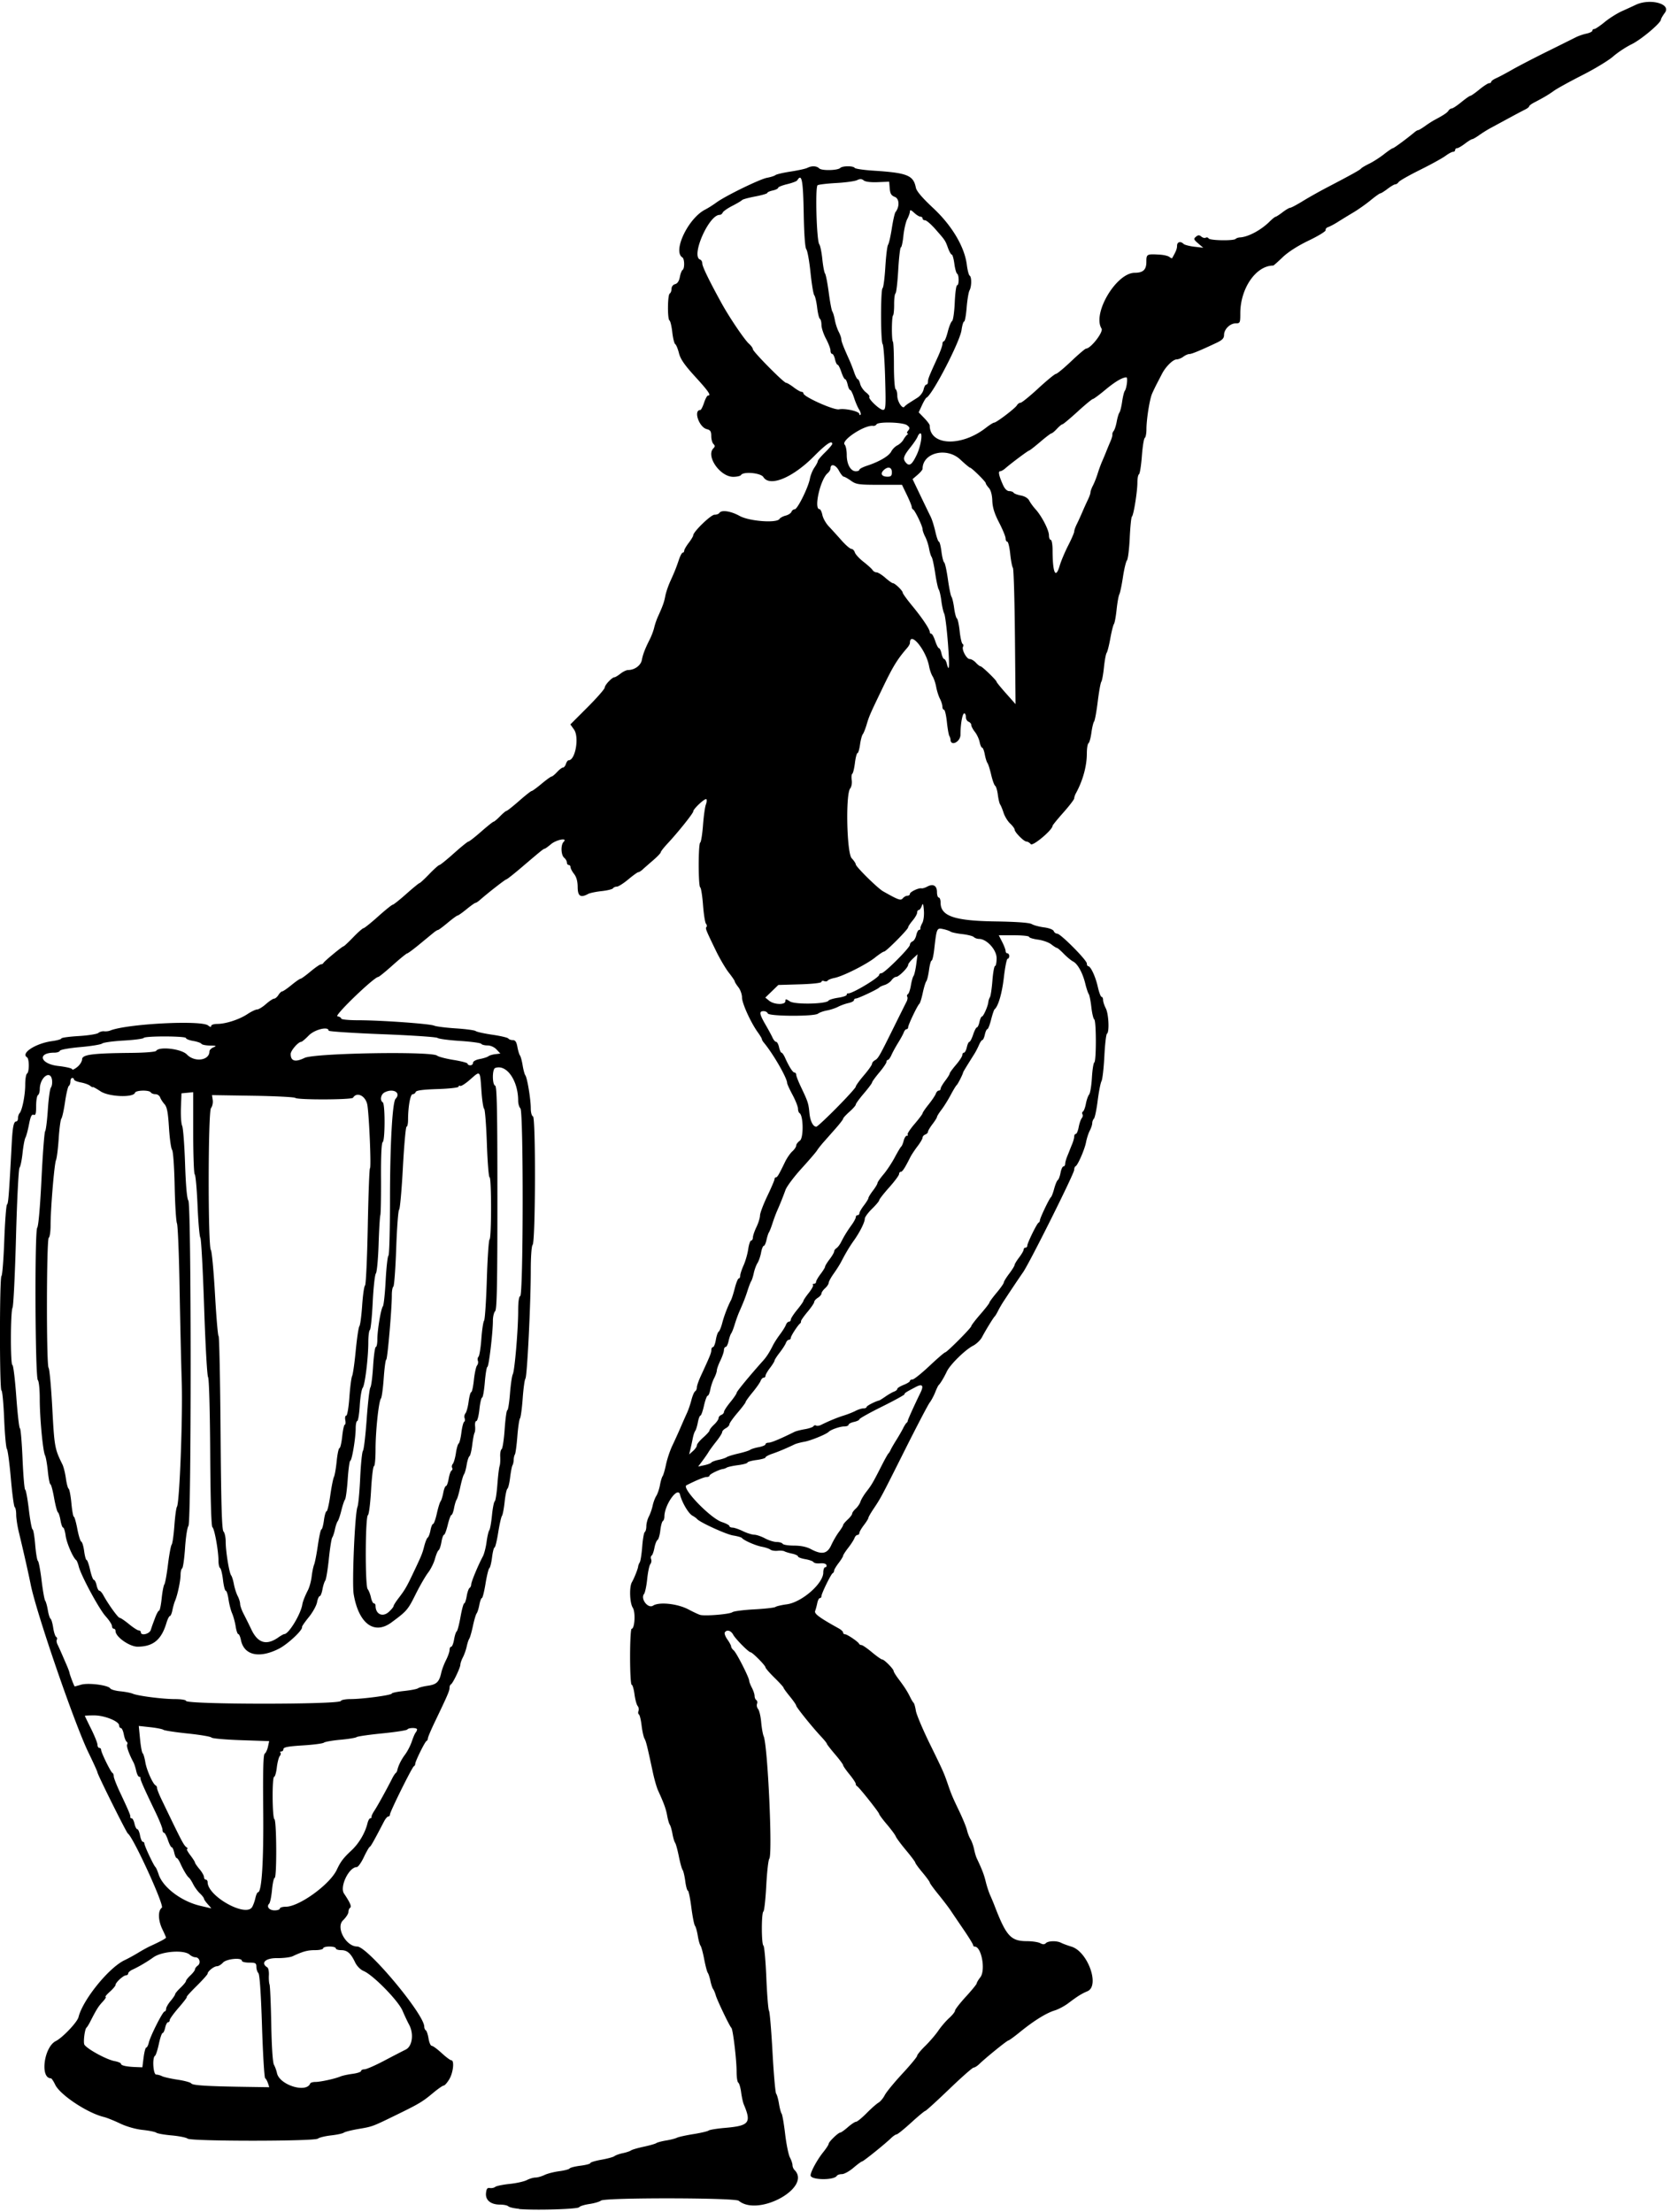
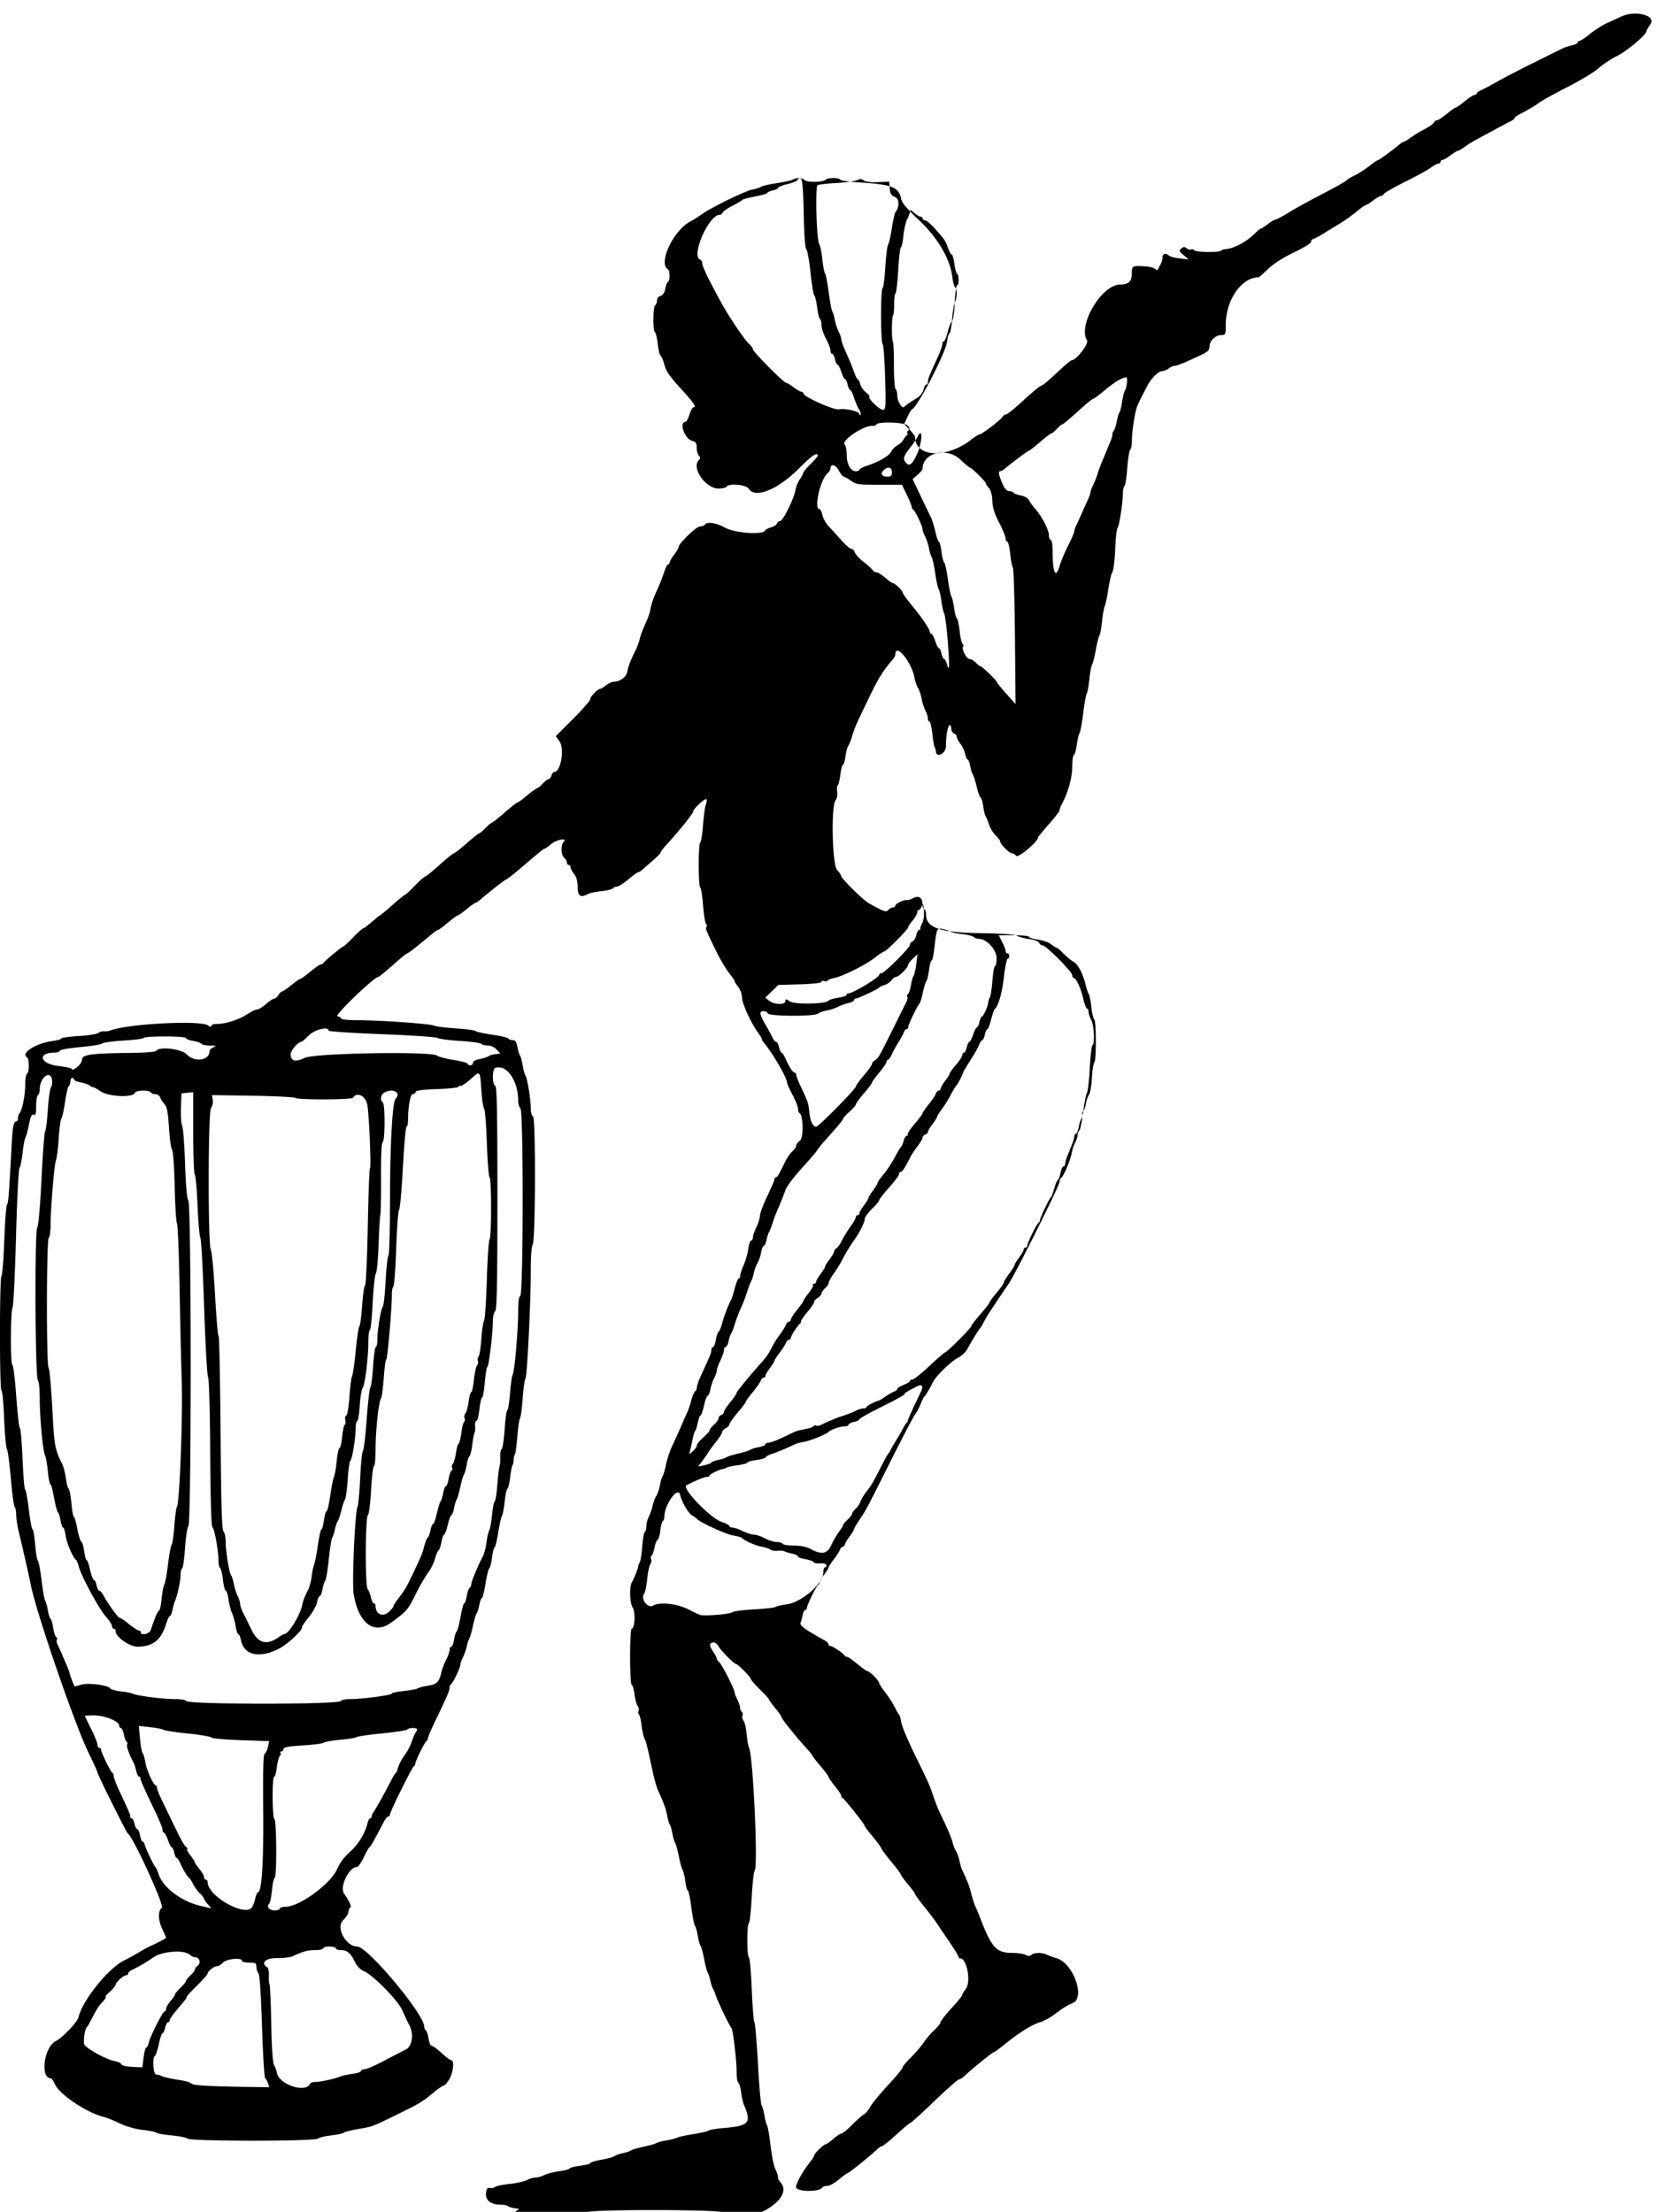
<svg xmlns="http://www.w3.org/2000/svg" height="1225" width="925" viewBox="0 0 925 1225">
-   <path d="M287.5 1223.3c-2.75-.242-5.428-.863-5.95-1.38s-2.56-.94-4.527-.94c-5.205 0-8.209-2.435-7.83-6.346.235-2.417.733-3.081 2.131-2.843 1.004.171 2.354-.112 3-.629.647-.516 4.236-1.257 7.975-1.645s8.015-1.34 9.5-2.116 3.644-1.411 4.797-1.415c1.153 0 3.403-.639 5-1.412 1.597-.773 5.266-1.716 8.153-2.094 2.887-.378 5.481-1.063 5.766-1.523.284-.46 2.985-1.145 6-1.522 3.017-.377 5.485-1.035 5.485-1.463 0-.428 2.75-1.262 6.11-1.854 3.362-.592 6.624-1.489 7.25-1.992.627-.503 2.715-1.244 4.64-1.646s3.95-1.079 4.5-1.504c.55-.425 3.7-1.348 7-2.05s6.45-1.601 7-1.998c.55-.397 3.008-1.053 5.462-1.458s5.153-1.095 6-1.532c.846-.437 4.913-1.334 9.038-1.993 4.125-.658 7.95-1.55 8.5-1.981.55-.431 4.6-1.094 9-1.473 13.522-1.163 14.816-2.77 10.483-13.01-.465-1.1-1.128-4.128-1.472-6.727-.345-2.6-1.05-4.989-1.569-5.31-.52-.3-.94-3-.94-6.1 0-6.586-2.025-23.532-2.898-24.258-.92-.765-7.83-15.167-8.636-18-.39-1.375-1.054-2.95-1.473-3.5-.42-.55-1.091-2.575-1.493-4.5-.402-1.925-1.064-3.95-1.472-4.5-.408-.55-1.298-3.925-1.979-7.5-.68-3.575-1.594-6.95-2.03-7.5-.436-.55-1.12-3.025-1.519-5.5-.4-2.475-1.103-4.97-1.563-5.542s-1.368-5.186-2.018-10.25c-.65-5.065-1.514-9.208-1.921-9.208-.407 0-1.052-2.352-1.434-5.225-.38-2.874-1.046-5.687-1.479-6.25-.432-.564-1.37-3.95-2.085-7.525-.715-3.575-1.642-6.95-2.06-7.5-.419-.55-1.085-2.8-1.48-5-.397-2.2-1.053-4.45-1.46-5-.407-.55-1.06-2.8-1.452-5-.669-3.747-1.745-6.723-5.065-14-.753-1.65-2.044-6.15-2.869-10-3.205-14.958-3.726-17.056-4.642-18.716-.52-.944-1.24-4.22-1.6-7.278-.36-3.06-1.02-5.79-1.47-6.066-.448-.278-.559-1.17-.246-1.985.312-.814.096-2.049-.48-2.743s-1.36-3.613-1.74-6.487c-.39-2.91-1.09-5.26-1.57-5.26s-.87-6.98-.87-15.5c0-8.525.388-15.5.864-15.5 1.724 0 2.23-9.207.64-11.634-1.704-2.6-2.022-11.494-.505-14.13 1.303-2.263 3.369-7.46 3.472-8.736.045-.55.443-1.577.884-2.283.442-.706 1.059-4.658 1.37-8.782s.952-7.735 1.421-8.025c.47-.29.856-1.739.86-3.219.003-1.48.636-3.898 1.405-5.373.77-1.476 1.712-4.176 2.092-6 .381-1.825 1.29-4.264 2.022-5.421.73-1.158 1.645-3.858 2.032-6 .387-2.143 1.042-4.347 1.456-4.897.414-.55 1.267-3.475 1.896-6.5.63-3.025 2.218-7.75 3.53-10.5s3.352-7.25 4.535-10 2.775-6.35 3.54-8c.765-1.65 1.874-4.893 2.465-7.207.591-2.315 1.513-4.479 2.048-4.81.535-.33.972-1.312.972-2.182 0-.87.957-3.656 2.125-6.191 5.27-11.42 5.88-12.92 5.88-14.47 0-.9.41-1.64.91-1.64.502 0 1.216-1.798 1.587-3.995s1.074-4.241 1.561-4.542c.487-.301 1.374-2.441 1.972-4.755 1.027-3.983 3.098-9.392 4.864-12.708.44-.825 1.403-3.863 2.14-6.75.738-2.888 1.707-5.25 2.153-5.25.446 0 .811-.7.811-1.555s.845-3.443 1.878-5.75 2.185-6.333 2.56-8.945 1.107-4.75 1.623-4.75.954-.788.973-1.75c.019-.963.903-3.55 1.966-5.75s1.947-5.075 1.966-6.39 1.834-6.141 4.034-10.73 4-8.8 4-9.36c0-.561.343-1.02.763-1.02.778 0 1.632-1.438 5.045-8.5 1.063-2.2 2.891-4.858 4.063-5.905 1.17-1.048 2.13-2.485 2.13-3.194 0-.708.918-1.931 2.04-2.717 2.126-1.49 1.978-13.936-.182-15.271-.472-.292-.859-1.413-.859-2.491s-1.35-4.49-3-7.582c-1.65-3.092-3-6.037-3-6.544 0-2.801-7.826-16.364-12.985-22.504-.56-.68-1.02-1.51-1.02-1.86 0-.351-1.012-2.047-2.25-3.77-3.954-5.503-8.748-16.075-8.749-19.292 0-1.713-.9-4.26-2-5.657s-2-2.846-2-3.217c0-.37-1.478-2.55-3.283-4.842s-5.027-7.769-7.16-12.168c-5.658-11.675-5.96-12.432-5.235-13.156.363-.363.237-1.17-.28-1.792-.516-.623-1.253-5.29-1.637-10.373-.384-5.083-1.082-9.479-1.552-9.769-1.115-.69-1.115-24.13 0-24.82.47-.29 1.163-4.608 1.539-9.596.377-4.987 1.088-10.13 1.582-11.428s.618-2.64.277-2.98c-.72-.721-7.252 5.35-7.252 6.741 0 1.042-8.47 11.633-14.25 17.819-2.062 2.207-3.75 4.375-3.75 4.817 0 .443-1.912 2.451-4.25 4.463s-4.963 4.315-5.834 5.117c-.87.802-1.933 1.458-2.36 1.458-.428 0-2.928 1.8-5.556 4s-5.476 4-6.33 4c-.853 0-1.81.418-2.127.93-.316.511-3.155 1.208-6.309 1.549-3.153.34-6.515 1.047-7.47 1.57-4.178 2.288-5.763 1.247-5.786-3.8-.015-3.168-.673-5.582-1.978-7.25-1.075-1.374-1.965-3.062-1.978-3.75-.01-.69-.47-1.25-1.02-1.25s-1-.62-1-1.377c0-.758-.675-1.938-1.5-2.622-1.795-1.49-1.987-7.114-.3-8.8 2.437-2.438-3.991-1.247-7.017 1.3-1.634 1.375-3.206 2.5-3.492 2.5-.592 0-2.106 1.224-12.9 10.427-4.239 3.615-7.998 6.572-8.353 6.572-.578 0-10.206 7.51-14.688 11.46-.962.847-2.04 1.54-2.397 1.54-.356 0-2.569 1.576-4.918 3.5s-4.583 3.5-4.964 3.5-2.843 1.8-5.47 4-5.048 4-5.378 4c-.33 0-1.393.647-2.361 1.436-.97.79-4.528 3.715-7.908 6.5s-6.463 5.065-6.85 5.065c-.388 0-3.973 2.925-7.967 6.5s-7.59 6.5-7.99 6.5c-2.28 0-24.626 21.52-22.656 21.82 1.16.175 2.11.738 2.11 1.25s4.162.927 9.25.923c12.447-.01 39.763 1.931 42.25 3.002 1.1.474 6.495 1.154 11.991 1.511 5.496.358 10.445 1.025 11 1.483.555.458 4.727 1.376 9.272 2.039 4.545.663 8.509 1.603 8.809 2.089.3.486 1.399.883 2.441.883 1.404 0 2.071.973 2.572 3.75.371 2.062 1.016 4.2 1.432 4.75.416.55 1.083 3.025 1.483 5.5.399 2.475 1.07 4.95 1.49 5.5 1.049 1.374 3.01 13.26 3.01 18.249 0 2.324.525 4.26 1.22 4.491 1.586.529 1.401 69.54-.191 71.131-.602.603-1.03 6.54-1.03 14.317 0 18.203-2.008 58.586-2.975 59.812-.434.55-1.112 5.5-1.508 11s-1.066 10.45-1.488 11c-.422.55-1.082 5.03-1.467 9.957-.385 4.927-.99 9.427-1.347 10-.356.574-.666 1.943-.688 3.043-.022 1.1-.319 2.45-.659 3s-.93 3.58-1.313 6.734c-.382 3.154-1.06 5.96-1.506 6.236-.447.276-1.135 3.546-1.529 7.266-.394 3.72-1.063 7.214-1.486 7.764-.424.55-1.36 4.713-2.082 9.25-.722 4.538-1.629 8.25-2.016 8.25-.388 0-1.013 2.468-1.39 5.484-.377 3.017-1.05 5.71-1.494 5.984-.444.275-1.394 4.107-2.11 8.516s-1.62 8.016-2.01 8.016c-.39 0-1.024 1.688-1.41 3.75-.385 2.063-1.06 4.2-1.5 4.75-.44.55-1.373 3.7-2.075 7s-1.6 6.45-1.996 7c-.396.55-1.039 2.493-1.43 4.318-.39 1.824-1.339 4.524-2.108 6-.77 1.475-1.403 3.308-1.406 4.073-.008 1.71-4.222 10.483-5.256 10.943-.413.183-.75 1.053-.75 1.934 0 1.62-1.135 4.248-8.124 18.807-2.132 4.441-3.876 8.566-3.876 9.167 0 .6-.338 1.241-.75 1.425-.891.396-6.25 11.274-6.25 12.687 0 .538-.338 1.13-.75 1.313-.953.423-13.25 25.22-13.25 26.718 0 .613-.417 1.115-.927 1.115s-1.571 1.237-2.358 2.75c-5.644 10.845-7.302 13.789-7.926 14.07-.39.176-1.867 2.763-3.28 5.75s-3.152 5.43-3.865 5.43c-4.347 0-9.616 10.891-7.089 14.655 3.39 5.05 4.348 7.286 3.376 7.887-.512.317-.932 1.365-.932 2.33 0 .964-1.35 3.047-3 4.628-4.112 3.94 1.617 14.5 7.867 14.5 5.738 0 37.134 37.52 37.134 44.378 0 .827.39 1.745.869 2.04.477.296 1.158 2.347 1.511 4.56.354 2.212 1.15 4.022 1.77 4.022.62 0 3.079 1.8 5.466 4s4.8 4 5.361 4c1.794 0 1.098 6.758-1.076 10.443-1.154 1.956-2.554 3.557-3.111 3.557-.557 0-3.261 1.883-6.01 4.184-5.743 4.808-7.77 6.013-20.78 12.346-12.909 6.284-12.59 6.167-20.5 7.528-3.85.663-7.48 1.582-8.066 2.043-.586.46-3.736 1.138-7 1.505s-6.566 1.168-7.339 1.78c-1.97 1.562-70.224 1.561-72.192 0-.772-.613-4.745-1.41-8.829-1.773-4.084-.363-7.909-1.04-8.5-1.506-.59-.466-4-1.157-7.574-1.537-3.886-.413-8.913-1.848-12.5-3.569-3.3-1.583-7.35-3.205-9-3.604-9.143-2.215-24.254-12.252-26.928-17.887-.916-1.93-1.982-3.513-2.369-3.517-6.137-.055-3.847-17.336 2.736-20.642 3.76-1.888 11.868-10.44 12.555-13.242 2.344-9.561 16.782-27.405 25.513-31.53 1.921-.907 5.294-2.75 7.494-4.095s5.125-2.963 6.5-3.596c6.083-2.8 8.997-4.38 8.966-4.866-.043-.3-.927-2.3-1.99-4.5-2.424-5.018-2.567-10.365-.322-12.007 1.543-1.128-15.93-39.295-18.802-41.07-.807-.5-16.876-32.78-16.876-33.9 0-.41-2.219-5.3-4.931-10.87-7.737-15.9-28.897-77.42-32.029-93.13-1.235-6.19-4.009-18.46-6.574-29.06-.806-3.34-1.466-7.7-1.466-9.69 0-2-.365-3.86-.811-4.13-.446-.28-1.41-7.39-2.14-15.81s-1.721-15.81-2.2-16.43c-.48-.61-1.162-8.15-1.517-16.75-.355-8.59-1.025-15.63-1.489-15.63-1.105 0-1.101-62.723.004-63.405.466-.29 1.166-9.2 1.556-19.79.39-10.59 1.072-19.5 1.515-19.79.726-.47 1.093-5.22 2.617-33.95.487-9.18 1.093-12.07 2.532-12.07.513 0 .933-.81.933-1.8s.389-2.228.864-2.75c1.464-1.61 3.136-10.05 3.136-15.83 0-3.024.45-5.776 1-6.116 1.3-.804 1.3-8.196 0-9-3.664-2.265 4.77-7.73 13.856-8.98 2.83-.39 5.144-1.05 5.144-1.47 0-.418 4.3-1.016 9.555-1.33 5.255-.313 10.178-1.087 10.94-1.72.762-.632 2.2-1.047 3.195-.923.995.125 2.485-.048 3.31-.384 9.239-3.766 50.583-5.914 54.334-2.824 1.083.892 1.665.98 1.665.25 0-.618 1.504-1.123 3.342-1.123 4.727 0 12.185-2.42 16.735-5.43 2.134-1.414 4.55-2.57 5.368-2.57.817 0 3.024-1.35 4.903-3 1.88-1.65 3.916-3 4.527-3 .61 0 1.671-.9 2.358-2s1.628-2 2.09-2c.463 0 2.763-1.575 5.113-3.5s4.612-3.5 5.03-3.5c.416 0 2.907-1.8 5.535-4s5.24-4 5.805-4c.566 0 1.178-.337 1.362-.75.407-.916 10.492-9.25 11.193-9.25.275 0 2.67-2.247 5.32-4.994s5.202-4.997 5.67-5c.468-.003 4.119-2.93 8.113-6.506s7.623-6.5 8.063-6.5c.44 0 3.84-2.7 7.552-6 3.713-3.3 7.013-6 7.333-6 .32 0 2.75-2.25 5.401-5s5.173-5 5.604-5c.431 0 4.052-2.925 8.047-6.5 3.994-3.575 7.612-6.5 8.039-6.5.426 0 3.595-2.475 7.04-5.5s6.548-5.5 6.895-5.5c.346 0 1.95-1.35 3.562-3s3.236-3 3.606-3c.37 0 3.492-2.475 6.937-5.5s6.583-5.5 6.972-5.5c.39 0 2.858-1.8 5.485-4s5.114-4 5.525-4 1.789-1.125 3.063-2.5 2.758-2.5 3.297-2.5 1.266-.9 1.615-2c.35-1.1 1.015-2 1.479-2 3.738 0 5.996-12.823 2.998-17.033l-2.024-2.842 9.524-9.523c5.23-5.24 9.52-10.14 9.52-10.89 0-1.42 4.06-5.71 5.41-5.71.427 0 1.922-.9 3.32-2s3.292-2 4.208-2c3.557 0 7.007-2.5 7.594-5.5.652-3.329 1.781-6.27 4.416-11.5.97-1.925 2.07-4.85 2.444-6.5.374-1.65 1.292-4.35 2.04-6 2.75-6.066 3.468-8.075 4.11-11.5.362-1.925 1.574-5.525 2.695-8 2.529-5.585 3.3-7.51 4.9-12.25.698-2.063 1.627-3.75 2.067-3.75.44 0 .799-.48.799-1.067s1.125-2.542 2.5-4.345 2.503-3.685 2.506-4.183c.01-1.97 9.76-11.41 11.78-11.41 1.153 0 2.375-.45 2.715-1 1.122-1.814 6.318-1.042 11.197 1.664 5.343 2.964 20.587 4.112 22.1 1.665.397-.643 1.923-1.472 3.39-1.84 1.467-.368 2.911-1.304 3.209-2.08.297-.774 1.117-1.413 1.822-1.42 1.534-.012 7.5-12.043 8.424-16.99.36-1.924 1.488-4.694 2.506-6.154 1.018-1.46 1.852-3.056 1.852-3.547 0-.49 1.8-2.65 4-4.798s4-4.265 4-4.703c0-2.262-3.297-.044-10.025 6.744-11.916 12.02-24.594 17.245-28.125 11.59-1.45-2.31-11.09-3.19-12.36-1.13-.34.55-2.298 1-4.351 1-7.283 0-15.251-11.498-10.95-15.8.934-.934.934-1.467 0-2.4-.66-.66-1.2-2.636-1.2-4.392 0-2.566-.487-3.314-2.487-3.816-4.31-1.08-7.51-10.59-3.56-10.59.403 0 1.326-1.8 2.052-4s1.698-4 2.16-4c1.946 0 .41-2.275-7.052-10.443-5.911-6.472-8.17-9.743-8.999-13.039-.61-2.42-1.537-4.665-2.062-4.989-.525-.324-1.26-3.286-1.632-6.582-.373-3.295-1.069-6.233-1.546-6.528-1.21-.75-1.09-14.16.13-14.92.55-.34 1-1.534 1-2.653 0-1.185.824-2.25 1.975-2.551 1.287-.337 2.197-1.7 2.613-3.917.351-1.871 1.037-3.648 1.525-3.95 1.212-.749 1.124-6.165-.113-6.93-5.5-3.399 3.223-21.701 12.63-26.495 1.578-.805 4.352-2.553 6.163-3.885 5.006-3.682 24.137-13.019 28.154-13.74 1.954-.352 4.034-1.018 4.622-1.481.587-.463 4.412-1.352 8.5-1.975 4.087-.624 8.212-1.536 9.167-2.028 2.407-1.24 5.14-1.118 6.551.293 1.364 1.364 10.231 1.179 11.662-.244 1.213-1.205 7.253-1.233 7.993-.037.308.499 4.947 1.188 10.309 1.532 18.845 1.208 22.196 2.55 23.575 9.444.382 1.91 3.55 5.635 9.57 11.252 10.427 9.73 17.414 21.504 18.655 31.44.375 2.998 1.079 5.697 1.564 5.998 1.174.725 1.129 6.008-.07 8.19-.525.956-1.238 5.225-1.586 9.487-.347 4.263-.981 7.75-1.41 7.75-.428 0-1.068 2.11-1.421 4.689-.9 6.563-16.168 36.009-19.444 37.5-.377.171-1.497 2.065-2.49 4.209l-1.803 3.896 3.054 3.151c1.68 1.733 3.053 3.58 3.053 4.104 0 11.255 17.458 11.983 31.144 1.297 2.005-1.565 4.042-2.845 4.527-2.845 1.252 0 11.667-7.919 12.63-9.601.44-.77 1.34-1.403 2-1.408.66-.005 5.097-3.605 9.86-8s9.149-7.991 9.747-7.991c.597 0 4.403-3.15 8.456-7s7.767-7.008 8.253-7.017c2.62-.049 9.715-9.223 8.561-11.07-5.23-8.376 8.181-30.913 18.397-30.913 4.623 0 6.426-1.693 6.426-6.035 0-4.333.204-4.443 7.5-4.004 2.2.133 4.573.71 5.274 1.283.701.573 1.376.865 1.5.649 2.145-3.728 2.726-5.194 2.726-6.88 0-2.13 1.932-2.681 3.59-1.022.545.544 3.223 1.25 5.95 1.568l4.96.578-2.805-2.4c-2.484-2.125-2.627-2.548-1.25-3.69 1.22-1.014 1.869-1.031 3.011-.083.801.665 1.895.937 2.431.606.536-.331 1.258-.145 1.603.414.72 1.166 13.794 1.399 14.927.266.412-.412 1.5-.789 2.417-.836 4.517-.234 11.572-3.98 16.315-8.664 1.531-1.512 3.055-2.75 3.385-2.75.33 0 2.075-1.125 3.878-2.5s3.712-2.5 4.242-2.5c.53 0 3.638-1.643 6.906-3.653s9.316-5.415 13.44-7.57c13.629-7.116 18.362-9.745 18.935-10.515.31-.419 2.366-1.64 4.566-2.713s5.875-3.436 8.168-5.25c2.31-1.817 4.5-3.301 4.88-3.301.576 0 7.816-5.343 12.183-8.991.66-.555 1.49-1.01 1.84-1.01.35 0 2.05-1.012 3.778-2.25 1.727-1.237 4.047-2.732 5.154-3.322 5.125-2.73 7.074-4.02 7.814-5.177.44-.688 1.264-1.25 1.832-1.25.568 0 2.954-1.575 5.303-3.5s4.6-3.5 5-3.5c.401 0 2.651-1.575 5-3.5s4.788-3.5 5.419-3.5c.63 0 1.15-.351 1.15-.781 0-.43 1.237-1.326 2.75-1.992s5.45-2.76 8.75-4.65 12.075-6.449 19.5-10.127a4523.186 4523.186 0 0016-7.954c1.375-.696 3.962-1.578 5.75-1.96 1.79-.382 3.25-1.109 3.25-1.615 0-.507.48-.92 1.07-.92.588 0 3.176-1.736 5.75-3.856s6.929-4.86 9.679-6.09c2.75-1.23 6.08-2.757 7.401-3.395 7.918-3.825 19.95-.654 16.292 4.293-1.2 1.631-2.19 3.337-2.19 3.791 0 1.884-10.918 11.082-16.237 13.68-3.155 1.541-7.769 4.59-10.252 6.777-2.483 2.185-10.142 6.831-17.02 10.324-6.877 3.492-13.958 7.39-15.733 8.662-3.155 2.26-5.435 3.612-11.007 6.523-1.512.79-2.753 1.741-2.757 2.113-.004.373-1.017 1.17-2.25 1.774-1.234.603-5.393 2.806-9.243 4.896s-8.374 4.54-10.054 5.445c-1.68.906-4.449 2.64-6.154 3.854-1.7 1.214-3.44 2.208-3.85 2.208-.413 0-2.226 1.125-4.029 2.5s-3.758 2.5-4.344 2.5c-.59 0-1.07.45-1.07 1s-.52 1-1.156 1-2.548 1.031-4.25 2.29-8.044 4.748-14.094 7.75c-6.05 3.004-11.36 6.023-11.8 6.71-.44.688-1.257 1.25-1.817 1.25s-2.492 1.125-4.294 2.5-3.605 2.5-4.004 2.5c-.4 0-2.832 1.729-5.406 3.841-2.574 2.113-6.88 5.15-9.57 6.75-2.689 1.6-6.514 3.94-8.5 5.202-1.985 1.26-4.415 2.556-5.4 2.877-.985.322-1.625 1.083-1.422 1.692.203.609-3.985 3.193-9.306 5.743-6.053 2.9-11.484 6.37-14.507 9.266-2.65 2.55-5 4.63-5.21 4.63-9.55 0-18.26 12.61-18.26 26.44 0 5.26-.13 5.56-2.5 5.56-3.175 0-6.5 3.28-6.5 6.41 0 1.856-.98 2.873-4.25 4.414-9.03 4.26-13.69 6.18-15 6.18-.75 0-2.237.661-3.305 1.469-1.068.807-2.75 1.482-3.74 1.5-2.008.035-5.994 3.96-8.05 7.927l-2.908 5.604c-.857 1.65-2.041 4.125-2.632 5.5-1.355 3.156-3.094 14.187-3.104 19.691-.004 2.305-.415 4.444-.914 4.752-.499.308-1.228 4.841-1.62 10.074-.393 5.232-1.11 9.758-1.594 10.058-.483.299-.88 2.343-.88 4.542 0 5.059-2.109 18.221-3.026 18.884-.38.275-.926 5.564-1.212 11.753-.287 6.19-.98 11.814-1.543 12.5-.561.686-1.56 4.847-2.22 9.247-.66 4.4-1.56 8.711-2.001 9.58-.441.869-1.125 4.694-1.521 8.5s-1.055 7.37-1.466 7.92c-.41.55-1.316 4.15-2.01 8-.695 3.85-1.61 7.45-2.034 8-.423.55-1.094 4.15-1.49 8-.395 3.85-1.057 7.45-1.47 8-.412.55-1.3 5.5-1.975 11-.674 5.5-1.581 10.45-2.016 11-.435.55-1.11 3.362-1.497 6.25-.388 2.886-1.114 5.5-1.612 5.808-.499.308-.91 2.896-.912 5.751-.007 6.903-2.231 14.972-6.043 21.927-.523.955-.952 2.231-.952 2.835 0 .605-2.7 4.137-6 7.85s-6 7.03-6 7.371c0 2.24-10.96 11.46-12.056 10.141-.66-.8-1.73-1.44-2.39-1.44-1.43 0-6.56-5.19-6.56-6.63 0-.561-1.112-2.065-2.47-3.342-1.36-1.277-2.993-3.943-3.63-5.924-.639-1.982-1.49-4.053-1.895-4.603-.404-.55-.986-2.978-1.294-5.395-.307-2.416-.978-4.666-1.49-5-.511-.333-1.505-3.08-2.206-6.105-.702-3.025-1.627-5.95-2.056-6.5-.429-.55-1.095-2.688-1.48-4.75-.386-2.063-1.045-3.75-1.465-3.75-.42 0-1.04-1.387-1.38-3.082-.339-1.694-1.52-4.23-2.625-5.634-1.11-1.4-2.01-3.12-2.01-3.81 0-.692-.675-1.518-1.5-1.834-.825-.317-1.5-1.49-1.5-2.607 0-1.12-.39-2.03-.87-2.03-1.048 0-2.105 5.889-2.12 11.816-.01 4.03-5.465 6.679-5.526 2.683-.008-.55-.3-1.45-.648-2-.348-.55-.956-4.037-1.351-7.75-.395-3.712-1.116-6.75-1.602-6.75s-.886-.787-.89-1.75c-.003-.962-.615-2.917-1.36-4.343-.743-1.426-1.674-4.35-2.067-6.5-.393-2.148-1.288-4.807-1.99-5.907-.701-1.1-1.575-3.618-1.942-5.596-1.68-9.05-10.63-19.87-10.63-12.84 0 .518-.683 1.729-1.518 2.691-5.395 6.223-7.827 10.171-13.4 21.75-7.363 15.294-7.583 15.8-9.143 21-.66 2.2-1.59 4.495-2.068 5.1-.478.606-1.155 3.194-1.506 5.75-.36 2.56-.98 4.65-1.39 4.65-.411 0-1.057 2.469-1.434 5.485-.377 3.016-1.028 5.697-1.448 5.956-.42.26-.562 1.846-.315 3.525.248 1.693-.135 3.755-.859 4.628-2.6 3.134-1.903 35.733.827 38.64 1.238 1.317 2.25 2.83 2.25 3.36 0 1.28 12.091 13.225 15.121 14.94 8.604 4.868 9.786 5.284 10.967 3.86.636-.766 1.776-1.393 2.534-1.393.757 0 1.377-.461 1.377-1.025 0-1.108 4.898-3.442 6.445-3.072.52.124 1.951-.313 3.182-.971 3.24-1.734 5.373-.528 5.373 3.036 0 1.668.45 3.032 1 3.032s1 1.271 1 2.825c0 7.421 7.564 10.04 30 10.388 12.115.188 19.19.7 20.5 1.486 1.1.66 4.164 1.478 6.808 1.82 2.778.359 5.04 1.225 5.357 2.051.302.787 1.169 1.43 1.926 1.43 1.858 0 16.41 14.646 16.41 16.516 0 .816.337 1.487.75 1.49 1.37.012 4.057 5.778 5.32 11.422.686 3.065 1.626 5.572 2.088 5.572.463 0 .844.788.847 1.75.003.963.679 3.04 1.5 4.615 1.593 3.055 2.06 13.168.649 14.04-.466.287-1.117 5.907-1.448 12.488-.33 6.58-1.043 12.785-1.582 13.786-.54 1.001-1.493 5.87-2.118 10.82-.625 4.95-1.558 9.428-2.072 9.95-.514.523-.938 1.648-.941 2.5-.003.853-.615 2.717-1.36 4.144-.744 1.426-1.67 4.287-2.059 6.358-.757 4.034-4.586 12.83-5.825 13.382-.413.183-.754 1.083-.76 2-.012 2.106-24.63 51.409-28.32 56.718-2.617 3.765-7.155 10.54-10.91 16.287-.956 1.464-2.297 3.787-2.98 5.162-.681 1.375-1.498 2.725-1.813 3-.72.628-4.949 7.526-7.05 11.5-.873 1.65-3.09 3.77-4.926 4.71-4.362 2.232-12.753 10.477-14.542 14.29-1.504 3.203-3.593 6.68-4.506 7.5-.306.275-1.176 2.075-1.932 4-.757 1.925-2.137 4.5-3.066 5.724-.93 1.222-7.166 13.148-13.857 26.5-13.12 26.177-13.15 26.235-17.302 32.44-1.533 2.29-2.786 4.497-2.786 4.905 0 .408-1.125 2.217-2.5 4.02s-2.5 3.758-2.5 4.344-.464 1.067-1.032 1.067c-.567 0-1.317.788-1.666 1.75-.349.963-1.91 3.39-3.468 5.394-1.559 2.004-2.834 3.987-2.834 4.406 0 .419-1.125 2.236-2.5 4.039s-2.5 3.72-2.5 4.261c0 .54-.338 1.133-.75 1.317-.921.41-6.25 11.298-6.25 12.77 0 .584-.394 1.063-.875 1.063s-1.125 1.237-1.43 2.75c-.305 1.512-.838 3.48-1.183 4.372-.594 1.534 2.382 3.729 13.132 9.682 1.295.718 2.355 1.73 2.355 2.25s.469.946 1.041.946c1.184 0 7.287 4.111 7.793 5.25.183.412.796.75 1.361.75s3.178 1.8 5.805 4c2.628 2.2 5.194 4 5.702 4 1.113 0 6.298 5.277 6.298 6.41 0 .441 1.238 2.443 2.75 4.45 3.309 4.389 4.863 6.818 6.487 10.14.673 1.375 1.5 2.725 1.838 3 .339.275.888 2.223 1.22 4.33.333 2.106 3.843 10.43 7.8 18.5 7.285 14.857 7.758 15.917 9.905 22.17 1.966 5.723 2.568 7.15 6.328 15 1.976 4.125 3.907 8.85 4.29 10.5.385 1.65 1.258 3.9 1.942 5s1.57 3.56 1.97 5.467c.398 1.907 1.051 4.157 1.45 5 2.992 6.32 4.064 9.1 5.02 13.033.602 2.475 1.701 5.85 2.442 7.5s1.78 4.125 2.307 5.5c6.6 17.208 9.09 19.963 18.067 19.986 2.923.01 6.234.505 7.357 1.106 1.476.79 2.344.79 3.134 0 1.324-1.324 6.07-1.43 8.456-.19.956.496 3.537 1.448 5.737 2.116 9.038 2.741 15.837 21.717 8.848 24.695-3.351 1.428-5.487 2.764-10.638 6.654-2.088 1.578-5.472 3.378-7.52 4-4.63 1.408-11.529 5.69-19.143 11.882-3.212 2.613-6.145 4.75-6.518 4.75-.711 0-12.572 9.61-16.065 13.015-1.119 1.092-2.538 1.985-3.153 1.985-.615 0-6.739 5.4-13.607 12-6.87 6.6-12.802 12-13.185 12-.383 0-3.902 2.925-7.819 6.5s-7.542 6.5-8.056 6.5c-.513 0-1.881.919-3.039 2.042-3.466 3.36-15.407 12.959-16.122 12.959-.366 0-2.505 1.575-4.754 3.5s-5.106 3.5-6.35 3.5c-1.243 0-2.523.424-2.843.942-1.608 2.601-14.536 2.379-14.536-.25 0-1.965 3.668-8.696 6.995-12.836 1.653-2.056 3.005-4.13 3.005-4.61 0-1.082 5.31-6.246 6.423-6.246.447 0 2.35-1.35 4.23-3 1.879-1.65 3.922-3 4.54-3 .619 0 3.24-2.137 5.825-4.75s5.551-5.234 6.591-5.825 2.599-2.457 3.464-4.147c.865-1.69 5.252-7.041 9.75-11.893 4.497-4.851 8.177-9.304 8.177-9.895 0-.59 2.037-3.073 4.526-5.516s5.752-6.249 7.25-8.458 4.186-5.336 5.974-6.95 3.25-3.461 3.25-4.106c0-.644 2.7-4.117 6-7.719s6.01-6.929 6.022-7.394.902-1.972 1.978-3.347c3.049-3.898.668-17-3.09-17-.5 0-.91-.388-.91-.862s-2.363-4.323-5.25-8.554-6.15-9.041-7.25-10.69c-1.1-1.648-4.138-5.628-6.75-8.842-2.613-3.214-4.75-6.166-4.75-6.56 0-.392-1.8-2.864-4-5.492s-4-5.099-4-5.492c0-.393-2.304-3.472-5.12-6.842-2.816-3.37-5.37-6.811-5.677-7.647-.305-.835-2.501-3.817-4.88-6.626s-4.323-5.421-4.323-5.804c0-.852-11.204-14.957-12.25-15.422-.413-.183-.75-.782-.75-1.332s-1.575-2.92-3.5-5.27c-1.925-2.348-3.5-4.626-3.5-5.06 0-.434-2.025-3.16-4.5-6.056s-4.5-5.518-4.5-5.825c0-.306-1.463-2.119-3.25-4.027-4.955-5.291-13.75-16.237-13.75-17.113 0-.428-1.575-2.7-3.5-5.05s-3.5-4.535-3.5-4.857c0-.323-2.25-2.79-5-5.483s-5-5.299-5-5.792c-.01-1-7.23-8.3-8.22-8.3-1.069 0-8.407-7.416-9.666-9.769-1.249-2.333-3.564-2.945-4.628-1.224-.342.554.306 2.31 1.441 3.904s2.063 3.336 2.063 3.871c0 .535.65 1.512 1.442 2.17 1.524 1.264 8.558 15.08 8.558 16.807 0 .557.673 2.302 1.494 3.877.822 1.575 1.497 3.625 1.5 4.555.003.93.437 1.957.963 2.282.526.325.7 1.258.388 2.072-.313.815-.039 2.119.609 2.899.647.78 1.407 4.037 1.689 7.237.282 3.2.904 6.72 1.383 7.82 2.241 5.146 5.008 65.542 3.108 67.844-.524.636-1.28 7.354-1.68 14.93-.399 7.577-1.115 14.015-1.59 14.31-1.14.704-1.12 18.138.021 18.844.487.301 1.212 8.315 1.61 17.81.4 9.494 1.063 17.711 1.476 18.261.413.55 1.288 10.884 1.945 22.964s1.57 22.43 2.027 23c.457.57 1.158 3.061 1.557 5.536.4 2.475 1.06 4.95 1.466 5.5.407.55 1.281 5.61 1.944 11.245.662 5.635 1.85 11.485 2.641 13 .79 1.516 1.44 3.453 1.443 4.305.003.853.5 2.044 1.103 2.646 9.713 9.714-19.985 26.112-30.892 17.058-2.084-1.729-74.2-1.82-76.297-.097-.774.636-3.657 1.486-6.407 1.89s-5.301 1.2-5.67 1.772c-.7 1.087-24.292 1.797-33.33 1.002zm-139.07-69.5c-.386-1.238-1.085-2.498-1.554-2.8-.468-.303-1.257-13.28-1.753-28.839-.582-18.267-1.295-28.68-2.013-29.4-.61-.7-1.11-2.2-1.11-3.5 0-2.016-.493-2.3-4-2.3-2.2 0-4-.45-4-1 0-1.945-8.573-1.129-10.5 1-.996 1.1-2.493 2-3.327 2-1.641 0-5.173 2.808-5.173 4.113 0 .441-2.753 3.522-6.118 6.845s-5.81 6.042-5.432 6.042c.378 0-1.594 2.623-4.382 5.828-2.787 3.205-5.068 6.355-5.068 7 0 .645-.415 1.172-.92 1.172s-1.218 1.35-1.58 3-1.012 3-1.443 3c-.431 0-1.36 2.714-2.064 6.03-.703 3.316-1.665 6.267-2.136 6.559-1.613.997-1.02 10.412.656 10.412.833 0 2.295.402 3.25.894.955.492 4.842 1.364 8.638 1.937s7.185 1.5 7.53 2.059c.672 1.086 8.489 1.585 29.886 1.909l13.317.2-.702-2.25zm23.401.097c.183-.466 1.447-.847 2.807-.847 2.824 0 10.884-1.754 13.86-3.015 1.1-.467 4.137-1.132 6.75-1.478s4.75-1.052 4.75-1.569.848-.938 1.885-.938 5.875-2.104 10.75-4.675c4.875-2.571 10.312-5.384 12.082-6.25 3.71-1.817 4.628-8.82 1.824-13.921-.803-1.46-2.424-4.905-3.604-7.655-2.4-5.594-16.22-19.69-21.515-21.944-1.847-.786-3.757-2.74-4.775-4.886-2.364-4.982-4.317-6.67-7.719-6.67-1.61 0-2.929-.45-2.929-1s-1.575-1-3.5-1-3.5.45-3.5 1-2.003 1-4.453 1c-4.186 0-6.703.683-12.449 3.375-1.32.619-5.258 1.093-8.75 1.052-6.298-.072-9.17 2.711-5.279 5.116.588.363.978 2.302.867 4.309-.112 2.007.053 4.323.366 5.148.312.825.74 10.725.948 22 .234 12.62.812 21.27 1.505 22.5.618 1.1 1.367 3.165 1.663 4.588 1.372 6.591 16.257 11.247 18.415 5.76zm-92.287-14.4c.378-3.025 1.037-5.5 1.464-5.5s1.068-1.238 1.424-2.75c.89-3.777 7.715-17.25 8.739-17.25.456 0 .83-.64.83-1.423s1.125-2.76 2.5-4.395 2.5-3.307 2.5-3.718 1.35-2.038 3-3.614c1.65-1.577 3-3.235 3-3.684 0-.45 1.125-1.874 2.5-3.166s2.5-2.783 2.5-3.314.7-1.477 1.554-2.102c1.872-1.369.937-4.584-1.333-4.584-.86 0-2.283-.65-3.161-1.446-3.106-2.81-15.343-1.913-20.095 1.473-3.66 2.608-7.981 5.145-11.715 6.879-1.238.574-2.25 1.506-2.25 2.07.002.5-.531 1-1.184 1-1.466 0-5.814 4-5.814 5.3 0 .542-1.431 2.263-3.18 3.825s-2.79 2.84-2.313 2.84c.476 0-.285 1.237-1.694 2.75-2.353 2.527-3.37 4.161-6.994 11.25-.703 1.374-1.557 2.724-1.897 3-1.01.815-1.92 8.413-1.14 9.522 1.77 2.523 12.241 8.203 16.642 9.029 1.967.369 3.576 1.04 3.576 1.49 0 .959 3.016 1.63 8.178 1.822l3.678.136.687-5.5zm60.089-83.283c.612-.98 1.431-3.23 1.82-5s1.04-3.217 1.447-3.217c2.09 0 3.165-17.015 2.89-45.78-.206-21.612.033-30.486.835-31 .618-.396 1.427-2.118 1.798-3.825l.673-3.105-15.665-.527c-8.616-.29-15.95-.945-16.298-1.457-.348-.513-6.258-1.517-13.132-2.233-6.875-.716-12.95-1.641-13.5-2.057-.55-.416-3.842-1.065-7.316-1.443l-6.317-.688.708 7.307c.389 4.02 1.038 7.532 1.443 7.807.405.275 1.072 2.525 1.482 5 .721 4.351 4.216 12.152 5.75 12.833.412.184.75.852.75 1.486s1.086 3.409 2.414 6.167c11.732 24.369 12.29 25.43 14.086 26.749.55.404.609.741.131.75-.478.01.31 1.56 1.75 3.448s2.619 3.736 2.619 4.106 1.125 2.01 2.5 3.643 2.5 3.612 2.5 4.395.45 1.423 1 1.423 1 .64 1 1.422c0 7.753 21.045 19.54 24.632 13.795zm15.37.8c0-.55 1.463-1.002 3.25-1.004 7.467-.01 24.449-12.308 28.299-20.496 2.134-4.538 3.56-6.414 8.151-10.722 4.147-3.89 7.55-9.67 8.85-15.028.367-1.512 1.068-2.75 1.558-2.75s.792-.337.67-.75c-.123-.412.594-1.973 1.593-3.467 1.664-2.49 6.745-11.686 9.825-17.783.695-1.375 1.567-2.725 1.938-3 .371-.275.772-.95.89-1.5.567-2.631 2.194-5.925 4.357-8.818 1.308-1.75 2.974-4.982 3.703-7.182.728-2.2 1.682-4.428 2.12-4.95.438-.523.796-1.31.796-1.75 0-1.062-4.738-1.033-5.397.033-.283.458-6.497 1.425-13.809 2.15-7.312.723-13.744 1.654-14.294 2.067-.55.412-4.6 1.074-9 1.47-4.4.396-8.496 1.116-9.103 1.6-.606.485-5.894 1.174-11.75 1.532-7.94.49-10.65 1-10.65 2 0 .74-.52 1.35-1.17 1.35-.641 0-.87.296-.508.658.361.362.196 1.215-.368 1.894-.565.68-1.298 3.534-1.63 6.342-.334 2.809-.993 5.106-1.466 5.106-1.222 0-1.087 22.742.139 23.5 1.231.761 1.373 32.5.145 32.5-.47 0-1.137 3.006-1.48 6.68-.343 3.673-1.048 7.103-1.566 7.621-1.651 1.651.014 3.7 3.008 3.7 1.591 0 2.893-.45 2.893-1zm-39.826-2.314c-1.19-1.3-2.17-2.7-2.17-3.1 0-.452-1.012-1.777-2.25-2.944s-2.924-3.47-3.748-5.115c-.825-1.645-1.878-3.268-2.34-3.607-1.014-.74-3.186-4.368-4.87-8.135-.677-1.512-1.546-2.75-1.932-2.75-.386 0-.998-1.35-1.36-3-.362-1.65-1.001-3-1.42-3-.418 0-1.354-1.8-2.08-4s-1.698-4-2.16-4c-.463 0-.841-.8-.841-1.7 0-.92-1.753-5.308-3.895-9.75-6.366-13.2-8.495-18.033-8.294-18.826.104-.412-.225-.75-.732-.75s-1.238-1.447-1.627-3.217c-.388-1.77-1.077-3.907-1.53-4.75-2.438-4.53-4.03-9.049-3.496-9.913.334-.54.2-1.233-.296-1.54-.497-.306-1.2-2.138-1.562-4.069-.362-1.91-1.088-3.49-1.613-3.49s-.955-.63-.955-1.41c0-2.32-8.074-5.59-13.816-5.59-2.851 0-5.184.113-5.183.25 0 .138 1.568 3.4 3.483 7.25s3.49 7.788 3.499 8.75c.009.96.467 1.75 1.017 1.75s1 .479 1 1.063c0 1.473 5.329 12.361 6.25 12.77.412.184.75 1.028.75 1.877 0 .85 1.506 4.75 3.347 8.667 5.044 10.731 6.018 13.052 5.827 13.873-.096.413.24.75.746.75s1.217 1.35 1.58 3 1.053 3 1.534 3c.481 0 1.17 1.575 1.532 3.5.36 1.925 1.056 3.5 1.545 3.5.489 0 .889.478.889 1.063 0 1.223 5.162 12.186 6.091 12.937.34.275 1.14 2.1 1.777 4.055 2.353 7.224 12.679 14.997 23.132 17.414 3.025.699 5.69 1.33 5.924 1.401.234.072-.554-.911-1.75-2.184zm73.66-112.69c.19-.56 2.61-1.01 5.39-1.01 6.66 0 22.78-2.168 22.78-3.064 0-.387 3.038-1.025 6.75-1.418 3.712-.394 7.2-1.064 7.75-1.49.55-.427 3.037-1.07 5.527-1.43 4.829-.698 6.268-2.114 7.404-7.284.377-1.715 1.559-4.833 2.627-6.928 1.068-2.095 1.942-4.614 1.942-5.598s.41-1.789.912-1.789 1.216-1.797 1.587-3.994c.371-2.198 1.024-4.21 1.45-4.474.426-.263 1.376-3.866 2.112-8.005.735-4.14 1.658-7.527 2.05-7.527s1.017-1.797 1.388-3.994c.371-2.198 1.086-4.25 1.588-4.56.502-.31.913-1.199.913-1.975 0-1.403 3.86-10.689 6.431-15.471.74-1.375 1.67-4.975 2.069-8 .398-3.025 1.074-5.95 1.5-6.5.428-.55 1.099-4.264 1.49-8.254.393-3.99 1.078-7.479 1.522-7.754.445-.275 1.105-4.435 1.467-9.246s.913-9.421 1.224-10.246c.31-.825.473-3.141.362-5.148-.112-2.007.235-3.919.77-4.25.535-.33 1.294-5.326 1.688-11.102.4-5.76 1.06-10.49 1.47-10.49.414 0 1.074-4.118 1.468-9.152.394-5.035 1.097-9.872 1.564-10.75 1.053-1.983 2.995-24.925 2.985-35.264-.005-4.863.41-7.806 1.135-8.048 1.728-.576 1.833-102.21.108-103.93-.688-.688-1.25-2.591-1.25-4.23 0-11.25-6.459-20.439-12.75-18.14-1.67.61-1.67 9.213 0 9.77.982.327 1.25 13.629 1.25 62.033 0 47.96-.277 61.894-1.25 62.867-.688.687-1.25 3.072-1.249 5.3.002 6.545-2.263 25.55-3.046 25.55-.395 0-1.037 3.825-1.427 8.5-.39 4.675-1.065 8.5-1.501 8.5-.437 0-1.107 2.925-1.49 6.5s-1.144 6.5-1.692 6.5-.866 1.238-.707 2.75c.158 1.513.023 3.2-.3 3.75-.324.55-.901 3.58-1.283 6.734-.382 3.154-1.074 5.969-1.538 6.255-.464.287-1.158 2.431-1.543 4.766s-1.05 4.695-1.476 5.245c-.426.55-1.35 3.7-2.052 7s-1.612 6.45-2.022 7c-.41.55-1.06 2.687-1.446 4.75-.385 2.062-1.029 3.75-1.43 3.75-.4 0-1.322 2.475-2.048 5.5s-1.658 5.5-2.072 5.5c-.414 0-1.056 1.797-1.427 3.995-.371 2.197-1.074 4.24-1.561 4.542-.487.3-1.394 2.434-2.015 4.74-.62 2.305-2.342 5.774-3.824 7.707-1.483 1.934-4.598 7.34-6.923 12.016-4.258 8.564-4.84 9.24-13.368 15.537-9.55 7.053-18.117.684-20.899-15.537-1.042-6.076.642-45.07 2.095-48.5.465-1.1 1.135-8.29 1.487-15.978.352-7.688 1.043-14.463 1.535-15.056s1.423-8.478 2.069-17.522c.645-9.044 1.563-16.94 2.039-17.547.475-.606 1.158-5.894 1.516-11.75.36-5.87 1.04-10.66 1.5-10.66.47 0 .85-1.88.85-4.17 0-5.219 1.969-16.982 3.076-18.377.456-.575 1.144-7.003 1.528-14.285.385-7.281 1.08-13.475 1.548-13.764.47-.28.85-14.25.85-31.04 0-30.13 1.32-53.964 3.09-55.813 3.26-3.405-1.394-6.063-6.156-3.514-2.047 1.095-2.616 4.425-.934 5.464 1.345.832 1.311 21.19-.037 22.023-.664.41-.998 7.536-.928 19.81.06 10.541-.114 19.842-.385 20.667-.272.825-.707 8.148-.969 16.273-.261 8.126-.94 15.333-1.506 16.016-.568.684-1.355 7.888-1.75 16.008-.395 8.121-1.102 15.003-1.572 15.293-.47.29-.857 3.314-.861 6.719-.012 8.84-1.864 23.832-3.134 25.362-.593.714-1.317 5.13-1.609 9.814-.29 4.69-.92 8.52-1.39 8.52s-.86 1.83-.86 4.06c0 5.37-2.1 17.94-3 17.94-.39 0-1.027 4.6-1.414 10.22-.388 5.623-1.062 10.685-1.499 11.25-.437.567-1.343 3.274-2.013 6.017-.67 2.742-1.583 5.442-2.029 6-.446.557-1.14 2.588-1.541 4.513-.402 1.925-1.073 3.95-1.49 4.5-.418.55-1.266 5.904-1.885 11.898-.62 5.994-1.517 11.394-1.995 12-.478.606-1.174 2.79-1.545 4.852-.372 2.062-1.056 3.75-1.52 3.75-.463 0-1.13 1.529-1.48 3.397-.35 1.869-2.414 5.581-4.585 8.25s-3.847 5.1-3.724 5.402c.633 1.555-7.927 9.588-12.879 12.086-10.939 5.518-19.299 3.57-20.976-4.886-.354-1.787-1.005-3.25-1.445-3.25-.44 0-1.098-1.912-1.462-4.25-.363-2.337-1.25-5.6-1.973-7.25-.721-1.65-1.616-5.137-1.988-7.75-.372-2.612-1.054-4.75-1.517-4.75-.462 0-1.154-2.7-1.537-6.001s-1.102-6.253-1.598-6.56c-.496-.306-.902-2.13-.902-4.055 0-5.47-2.225-17.81-3.344-18.552-.646-.427-1.095-15.315-1.246-41.293-.136-23.48-.633-41.134-1.177-41.83-.52-.66-1.5-18.08-2.18-38.7-.683-20.626-1.623-37.967-2.09-38.537-.468-.57-1.169-8.573-1.558-17.785s-1.089-16.985-1.555-17.273c-.47-.29-.85-10.65-.85-23.03v-22.504l-3.25.313-3.25.314-.296 7.98c-.163 4.388.141 8.888.676 10s1.26 10.56 1.61 20.995c.414 12.271 1.058 19.48 1.825 20.404 1.678 2.022 1.715 178.17.038 180.22-.631.772-1.473 6.249-1.87 12.17-.398 5.92-1.12 11.01-1.603 11.308-.484.3-.88 1.893-.88 3.542 0 3.285-1.67 11.226-3.025 14.384-.472 1.1-1.145 3.462-1.496 5.25-.35 1.787-.98 3.25-1.4 3.25-.42 0-1.29 1.76-1.935 3.913-2.768 9.24-7.327 12.985-15.89 13.053-4.458.04-12.25-5.42-12.25-8.58 0-.76-.45-1.38-1-1.38s-1-.674-1-1.498c0-.823-1.58-3.244-3.509-5.38-3.671-4.063-13.617-22.5-14.903-27.627-.41-1.637-1.049-3.206-1.417-3.488-1.777-1.36-5.271-9.45-5.824-13.49-.341-2.48-.97-4.52-1.396-4.52-.427 0-1.08-1.798-1.452-3.995-.37-2.197-1.023-4.21-1.45-4.474-.425-.263-1.376-3.866-2.111-8.005-.735-4.14-1.652-7.53-2.037-7.53s-1.025-3.244-1.424-7.21c-.398-3.965-1.09-7.903-1.539-8.75-1.208-2.28-2.94-20.77-2.94-31.38 0-5.129-.468-9.732-1.048-10.313-1.514-1.513-1.842-82.549-.342-84.447.664-.84 1.609-11.643 2.353-26.904.684-14.025 1.595-25.95 2.023-26.5.429-.55 1.104-5.95 1.5-12 .396-6.05 1.156-11.535 1.69-12.19.533-.654.824-2.454.647-4-.701-6.114-6.772-1.762-6.808 4.88-.008 1.48-.465 2.97-1.015 3.31-.55.34-1 3.053-1 6.028 0 4.251-.303 5.294-1.414 4.867-1.052-.403-1.7.949-2.534 5.282-.616 3.203-1.51 6.535-1.988 7.403-.478.87-1.192 4.694-1.588 8.5s-1.15 7.46-1.677 8.119c-.529.662-1.404 17.893-1.956 38.5-.549 20.51-1.413 38.08-1.92 39.04-1.169 2.2-1.222 31.76-.058 31.76.475 0 1.436 7.88 2.135 17.5.699 9.625 1.602 17.5 2.008 17.5.405 0 1.064 7.65 1.463 17 .4 9.35 1.053 17 1.451 17 .4 0 1.314 4.95 2.033 11 .72 6.05 1.646 11 2.059 11 .412 0 1.068 3.823 1.457 8.496.39 4.673 1.067 8.718 1.505 8.989.438.27 1.352 5.11 2.032 10.754.679 5.644 1.58 10.71 2 11.26.422.55 1.081 2.91 1.466 5.246.385 2.334 1.06 4.466 1.498 4.737.439.271 1.1 2.513 1.47 4.982.37 2.47 1.105 4.756 1.632 5.082.528.325.711.993.409 1.482-.303.49-.151 1.696.336 2.681.488.985 1.57 3.366 2.403 5.29l2.816 6.5c.714 1.65 1.368 3.45 1.453 4 .17 1.107 2.612 7.5 2.864 7.5.087 0 1.71-.444 3.607-.988 3.985-1.143 14.977.271 16.089 2.07.386.625 2.895 1.345 5.576 1.6 2.68.27 5.773.86 6.873 1.33 2.928 1.25 16.657 3 23.54 3 3.28 0 5.96.44 5.96.97 0 2.063 85.143 2.103 85.83.041zm-34.68-35.16c1.46-1.02 2.96-1.85 3.33-1.85 2.449 0 9.15-11.076 9.985-16.5.237-1.543 1.49-4.706 3.13-7.9.819-1.596 1.732-4.97 2.028-7.5.297-2.53.911-5.5 1.365-6.6s1.39-5.938 2.082-10.75 1.576-8.75 1.966-8.75c.39 0 1.009-2.25 1.374-5s1.025-5 1.467-5c.443 0 1.363-3.938 2.045-8.75.683-4.813 1.6-9.444 2.039-10.29.439-.848 1.124-4.785 1.522-8.75.398-3.966 1.093-7.21 1.543-7.21s1.132-2.925 1.515-6.5 1.031-6.5 1.44-6.5c.41 0 .53-1.125.268-2.5s-.024-2.5.53-2.5c.565 0 1.331-4.495 1.74-10.21.402-5.616 1.086-10.903 1.52-11.75.434-.847 1.33-7.165 1.991-14.04.66-6.875 1.573-12.963 2.027-13.53.454-.565 1.143-5.74 1.532-11.5.389-5.758 1.108-10.732 1.599-11.052.49-.32 1.171-15.058 1.514-32.75.342-17.692.888-32.167 1.212-32.166.745.002-.372-27.72-1.4-34.751-.759-5.188-5.76-7.89-7.975-4.307-.722 1.169-30.573 1.264-32.002.102-.568-.462-11.177-1-23.574-1.193l-22.54-.35.405 2.76c.223 1.517-.209 3.499-.96 4.404-1.662 2.003-1.733 76.555-.075 78.624.534.666 1.561 11.675 2.281 24.462.72 12.788 1.62 23.25 1.999 23.25s.87 24.068 1.093 53.484c.304 40.21.707 53.785 1.621 54.7.67.669 1.217 3.227 1.217 5.684 0 5.367 1.932 17.233 3.033 18.632.433.55 1.116 2.758 1.518 4.907.402 2.149 1.339 5.074 2.083 6.5s1.356 3.404 1.36 4.395c.003.991.873 3.466 1.933 5.5s3 5.948 4.31 8.698c3.596 7.55 8.354 8.939 14.917 4.354zm-70.651-4.1c.884-2.717.763-2.379 2.497-7 .773-2.063 1.73-3.75 2.126-3.75.395 0 1.035-3.038 1.42-6.75.386-3.713 1.053-7.2 1.483-7.75s1.333-5.5 2.007-11c.674-5.5 1.594-10.469 2.045-11.04.45-.573 1.128-5.298 1.505-10.5s1.015-9.91 1.417-10.46c1.453-1.986 3.285-49.986 2.653-69.5-.347-10.726-.888-34.35-1.201-52.5-.314-18.15-.966-33.9-1.448-35-.482-1.1-1.053-10.412-1.269-20.693-.226-10.766-.832-19.246-1.429-20-.57-.72-1.343-6.251-1.717-12.294-.527-8.5-1.09-11.44-2.485-13-.991-1.11-2.081-2.81-2.421-3.77-.34-.96-1.505-1.75-2.59-1.75s-2.25-.45-2.59-1c-.878-1.42-8.252-1.244-8.736.208-.938 2.812-14.454 2.264-19.042-.773-2.322-1.536-4.266-2.6-4.319-2.364-.053.236-.728-.093-1.5-.731-.772-.64-3.092-1.48-5.154-1.86-2.062-.39-3.75-1.1-3.75-1.59s-.45-.89-1-.89-1 .873-1 1.941-.397 2.187-.883 2.487c-.485.3-1.425 4.264-2.089 8.809-.663 4.545-1.58 8.717-2.038 9.271-.459.555-1.126 5.505-1.483 11-.357 5.49-1.03 10.89-1.494 11.99-.96 2.27-3.012 26.97-3.012 36.24 0 3.377-.45 6.417-1 6.757-1.278.79-1.371 70.711-.096 72.05.498.523 1.423 10.625 2.057 22.45 1.14 21.285 1.35 22.445 5.578 31 .68 1.375 1.554 4.862 1.942 7.75.388 2.886 1.076 5.477 1.528 5.756.452.28 1.137 3.88 1.524 8s.996 7.494 1.356 7.494c.36 0 1.229 3.038 1.93 6.75.702 3.713 1.693 6.897 2.204 7.075.51.18 1.222 2.542 1.581 5.25.36 2.7.973 4.92 1.365 4.92s1.266 2.475 1.943 5.5 1.613 5.5 2.08 5.5c.467 0 1.145 1.35 1.507 3s1.049 3 1.525 3c.477 0 1.453 1.088 2.17 2.417 2.655 4.919 8.17 12.583 9.055 12.583.503 0 2.836 1.575 5.185 3.5s4.787 3.5 5.418 3.5c.631 0 1.147.45 1.147 1 0 2.103 4.76 1.021 5.5-1.25zm131.95-10.11c1.4-1.31 2.55-2.73 2.55-3.16 0-.436 1.238-2.402 2.75-4.37 3.414-4.443 4.448-6.195 7.739-13.11 5.018-10.547 5.423-11.527 6.49-15.708.592-2.315 1.462-4.447 1.935-4.74.473-.291 1.156-2.11 1.518-4.041.362-1.932 1.017-3.511 1.454-3.511.438 0 1.367-2.588 2.066-5.75.699-3.163 1.63-6.2 2.07-6.75.44-.55 1.114-2.688 1.5-4.75.385-2.063 1.06-3.75 1.501-3.75.44 0 1.105-1.798 1.476-3.995s1.093-4.253 1.604-4.57c.511-.315.658-1.012.327-1.548s-.156-1.518.39-2.181c.546-.664 1.312-3.35 1.702-5.969.39-2.619 1.075-4.988 1.523-5.265.448-.277 1.124-2.978 1.502-6.001.378-3.024 1.064-5.731 1.526-6.017.462-.285.584-1.185.271-2-.312-.814-.096-2.048.48-2.742s1.36-3.614 1.74-6.488c.382-2.873 1.033-5.225 1.448-5.225.415 0 1.077-3.037 1.47-6.75.393-3.712 1.17-7.306 1.728-7.987.558-.68.774-1.863.48-2.628-.294-.765-.13-1.795.365-2.29.495-.494 1.196-4.936 1.558-9.872.363-4.935 1.042-9.46 1.508-10.058.467-.596 1.153-10.852 1.524-22.79.371-11.938 1.053-21.939 1.515-22.224 1.099-.679 1.097-34.4-.002-34.4-.463 0-1.135-8.41-1.492-18.687-.358-10.277-1.036-18.94-1.507-19.25-.47-.31-1.15-4.801-1.508-9.981-.798-11.498-.534-11.235-6.23-6.222-2.566 2.258-5.06 3.862-5.543 3.564-.483-.298-.878-.115-.878.409 0 .525-5.217 1.116-11.671 1.321-8.106.257-11.797.749-12.083 1.608-.227.68-.988 1.237-1.69 1.237-1.3 0-2.53 6.88-2.547 14.25-.005 2.063-.377 3.75-.828 3.75s-1.367 10.222-2.039 22.715c-.671 12.493-1.613 22.958-2.092 23.254-.479.297-1.2 9.888-1.603 21.313-.402 11.426-1.117 21.014-1.589 21.305-.472.292-.85 2.417-.84 4.722.03 7.49-2.417 35.69-3.098 35.69-.364 0-.987 4.613-1.384 10.25s-1.086 10.7-1.53 11.25c-1.254 1.55-3 17.98-3.003 28.25-.002 5.088-.395 9.25-.875 9.25s-1.2 5.963-1.602 13.25c-.402 7.288-1.19 13.537-1.752 13.886-1.486.924-1.616 39.117-.14 40.953.625.776 1.448 2.873 1.83 4.66.382 1.788 1.11 3.25 1.615 3.25.507 0 .921.576.921 1.278 0 4.78 3.979 6.574 7.448 3.358zm190.19.251c.656-.544 6.068-1.252 12.028-1.573 5.96-.321 11.286-.923 11.836-1.337.55-.414 3.378-1.073 6.285-1.464 8.29-1.12 20.21-11.49 20.21-17.6 0-1.6.49-2.92 1.08-2.92.596 0 .895-.562.666-1.25-.247-.737-1.674-1.12-3.484-.935-1.687.174-3.339-.125-3.671-.663-.333-.537-2.402-1.281-4.6-1.652-2.197-.372-3.994-1.05-3.994-1.508 0-.458-1.463-1.146-3.25-1.53-1.788-.383-3.7-.965-4.25-1.292-.55-.328-2.26-.464-3.8-.302-1.54.161-3.341-.13-4-.646-.66-.517-2.775-1.23-4.7-1.585-3.495-.643-10.027-3.51-11.03-4.84-.292-.386-2.501-1.018-4.91-1.403-3.924-.627-18.68-7.394-20.026-9.183-.29-.39-1.43-1.2-2.53-1.8-2.17-1.19-5.75-7.27-6.85-11.66-1.2-4.8-8.65 5.7-8.65 12.19 0 1.066-.39 2.179-.868 2.474-.477.295-1.103 2.627-1.391 5.183-.288 2.555-.981 4.93-1.54 5.275-.56.346-1.335 2.32-1.723 4.387-.388 2.068-1.085 3.993-1.548 4.28-.464.286-.588 1.187-.275 2.002.312.814.112 2.037-.445 2.718-.558.68-1.338 4.387-1.734 8.237-.396 3.85-1.18 7.574-1.742 8.276-2.136 2.665 2.2 8.313 4.982 6.49 3.372-2.21 13.587-1.111 19.65 2.112 2.567 1.365 5.447 2.712 6.4 2.994 2.657.785 16.522-.368 17.87-1.485zm54.789-37.163c1.059-2.323 2.971-5.617 4.25-7.318s2.325-3.411 2.325-3.798 1.125-1.746 2.5-3.02 2.5-2.759 2.5-3.298c0-.539.889-1.784 1.975-2.767 1.086-.983 2.27-2.74 2.633-3.905.363-1.165 1.883-3.693 3.377-5.618 2.817-3.626 3.5-4.803 8.502-14.631 1.642-3.228 3.25-6.094 3.573-6.369.322-.275.881-1.175 1.242-2 .36-.825 1.788-3.3 3.17-5.5s3.072-5.125 3.752-6.5c.68-1.375 1.54-2.725 1.91-3 .372-.275.65-.725.618-1-.055-.474 3.67-8.73 7.088-15.71 1.927-3.936 1.036-5.073-2.508-3.203-5.743 3.03-6.332 3.41-6.332 4.072 0 .377-5.625 3.473-12.5 6.88-6.875 3.408-12.5 6.557-12.5 6.999 0 .441-1.35 1.1-3 1.462s-3 1.073-3 1.58c0 .506-1.104.92-2.453.92-2.279 0-7.401 1.786-8.547 2.98-1.283 1.338-9.902 4.868-13.373 5.477-2.13.374-4.605 1.033-5.5 1.464-4.477 2.159-8.995 4.06-12.377 5.208-2.062.7-3.75 1.617-3.75 2.037 0 .42-2.25 1.063-5 1.428s-5 .998-5 1.406c0 .408-2.336 1.052-5.192 1.431-2.856.379-5.669.987-6.25 1.352-.582.365-1.508.714-2.058.774-2.009.222-7.5 2.903-7.5 3.662 0 .43-.738.78-1.64.78-1.282 0-5.844 1.876-11.135 4.577-2.922 1.492 13.21 18.257 19.595 20.364 2.299.759 4.18 1.758 4.18 2.22 0 .462.787.855 1.75.874.962.018 3.55.903 5.75 1.966s5.014 1.947 6.253 1.966 3.933.934 5.986 2.034 4.949 2 6.437 2 2.984.45 3.324 1c.34.55 3.179 1 6.309 1.001 3.652.001 6.945.674 9.19 1.878 6.168 3.305 9.198 2.733 11.426-2.155zm-66.43-45.73c.275-.412 2.075-1.082 4-1.49 1.925-.407 3.95-1.08 4.5-1.494.55-.415 3.475-1.322 6.5-2.016s5.95-1.613 6.5-2.041c.55-.43 2.688-1.095 4.75-1.48 2.063-.386 3.75-1.101 3.75-1.59 0-.489.781-.889 1.736-.889 1.451 0 6.504-2.116 14.303-5.988.846-.42 3.43-1.084 5.744-1.475 2.314-.391 4.465-1.129 4.781-1.64.316-.511.975-.682 1.465-.38.49.303 1.696.152 2.68-.336 4.484-2.22 9.1-4.125 12.637-5.215 2.116-.652 5.041-1.808 6.5-2.57 1.46-.76 3.441-1.386 4.404-1.39.962-.003 1.75-.357 1.75-.787 0-.626 4.808-3.104 7-3.607.275-.063 1.85-1.054 3.5-2.2 1.65-1.148 3.787-2.37 4.75-2.718.962-.347 1.75-1.011 1.75-1.476 0-.465 1.575-1.463 3.5-2.218 1.925-.755 3.5-1.74 3.5-2.187 0-.447.637-.813 1.417-.813s5.004-3.375 9.39-7.5 8.293-7.5 8.686-7.5c.96 0 14.5-13.59 14.5-14.57 0-.427 2.25-3.363 5-6.524s5-6.06 5-6.44 1.8-2.84 4-5.467c2.2-2.628 4-5.197 4-5.71s1.337-2.701 2.972-4.862 2.985-4.335 3-4.833c.015-.499 1.153-2.381 2.528-4.184s2.5-3.757 2.5-4.344.45-1.067 1-1.067 1-.478 1-1.063c0-1.473 5.329-12.36 6.25-12.77.412-.183.75-.774.75-1.313 0-1.213 5.226-12.167 6.133-12.854.363-.275 1.169-2.393 1.79-4.708.622-2.314 1.518-4.446 1.99-4.739.473-.292 1.156-2.11 1.519-4.042.36-1.93 1.09-3.51 1.62-3.51.52 0 .95-.65.95-1.43 0-.79.524-2.702 1.166-4.25s1.241-3.04 1.334-3.315.692-1.767 1.333-3.315 1.167-3.46 1.167-4.25.4-1.435.888-1.435 1.205-1.687 1.59-3.75c.385-2.062 1.15-4.293 1.697-4.956.548-.664.726-1.645.395-2.181-.332-.536-.197-1.226.3-1.533.497-.307 1.22-2.25 1.606-4.319.386-2.069 1.188-4.349 1.782-5.067.593-.718 1.286-4.89 1.54-9.27.254-4.382.853-8.208 1.331-8.504 1.156-.714 1.127-23.144-.03-23.86-.497-.306-1.222-3.37-1.612-6.808-.39-3.439-1.045-6.702-1.454-7.252-.41-.55-1.264-3.129-1.899-5.73-1.453-5.961-4.217-10.976-6.761-12.27-1.082-.55-3.393-2.462-5.136-4.25s-3.452-3.25-3.796-3.25c-.344 0-1.759-.89-3.143-1.98-1.385-1.089-4.718-2.272-7.408-2.629-2.69-.37-4.89-1.05-4.89-1.53s-3.78-.87-8.39-.87h-8.392l1.892 3.712c1.04 2.041 1.892 4.291 1.892 5 0 .709.45 1.288 1 1.288s1 .675 1 1.5-.399 1.5-.887 1.5-1.42 4.613-2.07 10.25c-1.026 8.896-3.108 16.07-5.15 17.75-.334.275-1.207 2.863-1.939 5.75-.732 2.888-1.66 5.25-2.063 5.25-.402 0-1.028 1.35-1.39 3s-.975 3-1.36 3c-.386 0-1.234 1.238-1.885 2.75-.65 1.513-1.748 3.65-2.44 4.75-4.93 7.849-6.27 10.061-6.358 10.5-.24 1.2-2.978 6.546-3.585 7-.367.275-1.844 2.715-3.282 5.421-1.438 2.707-3.734 6.39-5.102 8.184s-2.489 3.587-2.489 3.984c0 .398-1.125 2.198-2.5 4s-2.5 3.71-2.5 4.238c0 .528-.675 1.219-1.5 1.535-.825.317-1.5 1.088-1.5 1.713 0 .626-1.257 2.777-2.793 4.782-1.537 2.004-3.36 4.768-4.05 6.143-2.977 5.933-4.324 8-5.211 8-.52 0-.947.563-.95 1.25-.002.688-2.477 4.023-5.5 7.41-3.022 3.389-5.495 6.56-5.495 7.048 0 .487-1.8 2.644-4 4.792s-4 4.62-4 5.492c0 1.949-2.757 7.455-6.04 12.062-2.398 3.364-4.501 6.891-7.124 11.946-.713 1.375-2.543 4.255-4.067 6.4s-2.77 4.438-2.77 5.095-.9 2.01-2 3.005c-1.1.995-2 2.307-2 2.914 0 .608-.9 1.667-2 2.354s-2 1.722-2 2.3c0 .578-1.687 3.07-3.75 5.537s-3.68 4.803-3.595 5.19c.085.388-.14.93-.5 1.205-1.3 1.01-5.15 6.96-5.15 7.98 0 .57-.46 1.04-1.03 1.04-.567 0-1.317.787-1.666 1.75-.35.962-1.91 3.39-3.469 5.394-1.558 2.004-2.834 3.986-2.834 4.405 0 .42-1.125 2.237-2.5 4.04s-2.5 3.757-2.5 4.344-.464 1.067-1.031 1.067-1.318.787-1.668 1.75c-.35.962-2.361 3.837-4.469 6.389-2.107 2.55-3.832 4.954-3.832 5.34 0 .386-2.025 3.072-4.5 5.97s-4.5 5.765-4.5 6.373c0 .61-.9 1.59-2 2.178s-2 1.552-2 2.141-1.462 2.914-3.25 5.166-3.7 4.864-4.25 5.804c-.55.94-2.079 3.15-3.397 4.911l-2.398 3.202 3.398-.738c1.87-.4 3.62-1.07 3.9-1.48zm-8-9.551c0-.683 1.575-2.625 3.5-4.315s3.5-3.458 3.5-3.929c0-.471 1.125-1.913 2.5-3.205s2.5-2.897 2.5-3.567c0-.67.675-1.478 1.5-1.795.825-.316 1.5-1.076 1.5-1.688s1.575-3.035 3.5-5.385 3.503-4.675 3.508-5.168c.006-.745 7.107-9.37 14.719-17.878 1.92-2.146 3.487-4.6 5.439-8.518.685-1.375 2.428-4.075 3.873-6 1.446-1.925 2.914-4.288 3.263-5.25.349-.963 1.099-1.75 1.666-1.75s1.031-.517 1.031-1.147 1.575-3.07 3.5-5.419 3.5-4.58 3.5-4.959c0-.378 1.338-2.377 2.974-4.442 1.635-2.064 2.685-4.042 2.333-4.394-.35-.35-.11-.64.53-.64.65 0 1.17-.48 1.17-1.07 0-.586 1.125-2.541 2.5-4.344s2.5-3.643 2.5-4.089c0-.446 1.125-2.286 2.5-4.089s2.5-3.735 2.5-4.294c0-.56.572-1.377 1.271-1.817.7-.44 1.842-1.925 2.54-3.3 1.791-3.53 3.348-6.066 5.94-9.675 1.237-1.723 2.25-3.627 2.25-4.23s.45-1.095 1-1.095 1-.48 1-1.066c0-.587 1.124-2.542 2.5-4.345s2.5-3.643 2.5-4.089c0-.446 1.124-2.286 2.5-4.089s2.5-3.676 2.5-4.164 1.497-2.655 3.328-4.817 4.643-6.405 6.25-9.43 3.223-5.73 3.592-6.01c.369-.28.98-1.743 1.358-3.25s1.164-2.74 1.746-2.74c.582 0 .774-.284.427-.631-.347-.348 1.377-2.984 3.833-5.858s4.465-5.552 4.465-5.95c0-.398 1.505-2.6 3.345-4.892s3.626-4.956 3.969-5.919c.343-.962 1.087-1.75 1.655-1.75.567 0 1.031-.48 1.031-1.066 0-.587 1.125-2.542 2.5-4.345s2.5-3.614 2.5-4.024c0-.41 1.575-2.587 3.5-4.836s3.5-4.683 3.5-5.409.414-1.32.92-1.32c.507 0 1.218-1.35 1.58-3s1.001-3 1.42-3c.418 0 1.354-1.8 2.08-4s1.662-4 2.08-4c.419 0 1.058-1.35 1.42-3s.975-3 1.36-3c.803 0 3.35-5.752 3.542-8 .07-.825.472-2.04.89-2.699.42-.659 1.042-4.821 1.384-9.25.34-4.43 1-8.05 1.47-8.05s.85-1.95.85-4.33c0-4.66-5.49-10.67-9.74-10.67-1.023 0-2.321-.461-2.886-1.026-.564-.565-3.467-1.302-6.45-1.638-2.982-.336-5.873-.947-6.423-1.358-.55-.41-2.402-1.046-4.115-1.412-3.526-.753-3.612-.559-4.938 11.184-.388 3.438-1.04 6.25-1.447 6.25s-1.054 2.351-1.435 5.225c-.382 2.874-1.062 5.686-1.512 6.25-.45.564-1.338 3.483-1.971 6.488-.634 3.004-1.48 5.704-1.88 6-.98.73-6.2 11.64-6.2 12.98 0 .58-.4 1.06-.88 1.06-.486 0-1.172.787-1.525 1.75-.352.962-1.758 3.55-3.125 5.75s-3.03 5.237-3.695 6.75c-.666 1.512-1.562 2.75-1.992 2.75-.429 0-.78.5-.78 1.11 0 .612-1.8 3.262-4 5.89s-4 5.116-4 5.53c0 .415-2.025 3.124-4.5 6.021s-4.5 5.676-4.5 6.174c0 .499-1.575 2.301-3.5 4.005s-3.5 3.425-3.5 3.823c0 .397-1.832 2.798-4.071 5.335s-5.276 5.976-6.75 7.644-3.13 3.77-3.68 4.674c-.55.903-4.407 5.389-8.572 9.968s-8.147 9.9-8.85 11.826c-1.591 4.354-2.905 7.632-4.61 11.5-.728 1.65-1.9 4.8-2.604 7-.704 2.2-1.585 4.45-1.956 5-.372.55-.99 2.463-1.371 4.25-.383 1.788-1.06 3.25-1.505 3.25-.445 0-1.117 1.688-1.494 3.75-.377 2.063-1.268 4.657-1.98 5.765-.712 1.108-1.631 3.583-2.042 5.5-.41 1.917-1.05 3.935-1.422 4.485-.372.55-1.25 2.8-1.95 5-1.277 4.003-2.203 6.383-4.673 12-.726 1.65-1.862 4.8-2.525 7-.663 2.2-1.545 4.45-1.96 5-.415.55-1.067 2.463-1.45 4.25-.381 1.788-1.108 3.25-1.615 3.25-.506 0-.935.788-.954 1.75-.019.963-.903 3.55-1.966 5.75s-1.95 4.675-1.972 5.5-.696 2.757-1.497 4.292c-.8 1.536-1.748 4.348-2.105 6.25-.357 1.902-1.016 3.458-1.466 3.458-.449 0-1.37 2.475-2.047 5.5s-1.56 5.5-1.96 5.5c-.402 0-1.046 1.688-1.431 3.75-.386 2.063-1.047 4.2-1.47 4.75-.424.55-1.037 2.41-1.363 4.133a143.309 143.309 0 01-1.29 6l-.699 2.867 2.15-1.905c1.19-1.04 2.16-2.46 2.16-3.14zm77.52-187.04c5.77-5.83 10.48-11.04 10.48-11.59 0-.55 2.025-3.368 4.5-6.265s4.5-5.76 4.5-6.36c0-.601.708-1.49 1.573-1.973 1.869-1.046 2.426-2.018 10.449-18.22 3.404-6.874 6.607-13.305 7.118-14.29.51-.985.68-2.192.378-2.681-.303-.49-.132-1.149.379-1.465.511-.316 1.244-2.484 1.63-4.819.384-2.334 1.048-4.695 1.474-5.245.427-.55 1.102-3.475 1.5-6.5l.725-5.5-2.613 2.425c-1.43 1.34-2.61 2.89-2.61 3.45 0 1.48-5.15 6.63-6.63 6.63-.691 0-1.844.835-2.563 1.857-.719 1.02-2.432 2.206-3.807 2.634-1.375.428-2.725 1.062-3 1.407-.74.93-11.7 6.1-12.94 6.1-.58 0-1.06.41-1.06.92 0 .507-1.38 1.224-3.067 1.595-1.687.37-4.275 1.304-5.75 2.074-1.476.77-4.258 1.686-6.183 2.036-1.925.35-4.132 1.14-4.904 1.755-2.061 1.643-27.294 1.525-27.845-.13-.23-.688-1.28-1.25-2.334-1.25-2.573 0-2.345 1.563 1.097 7.5 1.595 2.75 3.358 6.012 3.918 7.25.56 1.237 1.445 2.25 1.964 2.25.52 0 1.242 1.35 1.605 3s.974 3 1.36 3c.386 0 1.259 1.237 1.94 2.75 2.3 5.104 4.304 8.25 5.254 8.25.52 0 .946.556.946 1.235 0 .68 1.183 3.717 2.629 6.75 3.873 8.123 4.182 9.066 4.675 14.264.436 4.605 1.995 7.751 3.84 7.751.495 0 5.615-4.767 11.378-10.593zm-418.05-26.73c.037-2.62 5.678-3.357 27.222-3.56 7.574-.07 13.454-.55 13.809-1.12 1.599-2.586 14.004-1.127 17 2 4.281 4.47 12.5 3.36 12.5-1.687 0-.757 1.012-1.784 2.25-2.281 1.89-.76 1.58-.915-1.941-.968-2.305-.035-4.445-.474-4.755-.976-.31-.503-2.362-1.217-4.56-1.588-2.2-.37-4-1.09-4-1.59 0-1.15-22.695-1.214-23.405-.065-.288.466-5.303 1.118-11.145 1.449-5.842.33-11.183 1.067-11.87 1.637-.686.57-6.149 1.461-12.14 1.981-6.01.522-11.053 1.426-11.25 2.016-.195.59-1.582 1.07-3.081 1.07-9.697 0-7.874 6.243 2.152 7.37 4.257.48 7.74 1.3 7.74 1.82 0 .523 1.224-.01 2.72-1.187 1.495-1.176 2.732-3.121 2.75-4.322zm216.53 1.93c0-.814 1.553-1.68 3.75-2.09 2.063-.385 4.2-1.07 4.75-1.523.55-.452 2.269-.974 3.82-1.16l2.819-.339-2.108-2.25c-1.249-1.332-3.293-2.25-5.01-2.25-1.597 0-3.15-.4-3.453-.89-.303-.49-5.617-1.214-11.809-1.61-6.192-.396-11.779-1.14-12.415-1.654-.636-.514-14.473-1.448-30.75-2.076-16.27-.63-29.59-1.51-29.59-1.96 0-2.546-7.768-.649-11 2.686-1.866 1.925-3.73 3.5-4.145 3.5-1.643 0-5.855 4.85-5.855 6.742 0 3.973 2.503 4.677 7.695 2.164 5.506-2.665 70.308-3.776 73.397-1.258.774.63 4.895 1.705 9.158 2.387s7.75 1.628 7.75 2.102c0 .475.675.863 1.5.863s1.5-.625 1.5-1.389zm173-34.134c0-1.326.33-1.308 2.546.145 2.769 1.814 20.135 1.466 21.36-.429.327-.503 2.731-1.23 5.344-1.616 2.612-.385 4.75-1.122 4.75-1.638s.337-.869.75-.783c1.986.414 17.25-8.722 17.25-10.325 0-.46.55-.83 1.23-.83 1.65 0 15.77-14.11 15.77-15.76 0-.719.647-1.555 1.439-1.859.791-.303 1.727-1.864 2.08-3.468.351-1.604 1.054-2.917 1.56-2.917s.825-.337.708-.75.357-1.777 1.054-3.034c.715-1.29 1.1-4.336.885-7-.306-3.791-.536-4.274-1.17-2.466-.434 1.238-1.187 2.25-1.673 2.25s-.883.64-.883 1.424c0 .782-1.125 2.76-2.5 4.394s-2.5 3.344-2.5 3.8c0 1.11-12.2 13.39-13.3 13.39-.474 0-2.736 1.496-5.03 3.325-4.82 3.846-17.762 10.344-22.478 11.287-1.777.355-3.46 1.018-3.742 1.473-.281.455-1.172.574-1.979.264-.81-.31-1.47-.11-1.47.44 0 .593-4.871 1.146-11.945 1.357l-11.945.355-3.609 3.498-3.608 3.498 2.164 1.752c2.75 2.22 8.94 2.38 8.94.23zm127.16-201.73c-.18-20.49-.69-37.7-1.12-38.25-.436-.55-1.108-4.038-1.494-7.75-.39-3.71-1.12-6.75-1.63-6.75s-.92-.81-.92-1.8c0-.989-1.616-4.926-3.591-8.75-2.588-5.01-3.643-8.398-3.776-12.126-.116-3.281-.814-5.87-1.908-7.079-.94-1.04-1.72-2.23-1.72-2.65 0-.85-7.86-8.59-8.73-8.59-.31 0-2.73-2.025-5.376-4.5-7.56-7.07-20.89-3.79-20.89 5.15 0 .52-1.247 2.015-2.772 3.323l-2.772 2.38 4.342 9.073c2.388 4.99 4.945 10.28 5.684 11.752.738 1.473 1.904 5.186 2.59 8.25.685 3.065 1.573 5.572 1.972 5.572s1.034 2.468 1.41 5.485c.378 3.016 1.058 5.714 1.512 5.994.454.281 1.376 4.45 2.049 9.266.672 4.815 1.568 9.205 1.992 9.755.423.55 1.087 3.362 1.475 6.25.388 2.886 1.078 5.478 1.533 5.76.456.281 1.141 3.438 1.525 7.015.383 3.577 1.1 6.753 1.594 7.058.494.306.633.985.309 1.51-.946 1.53 1.892 6.907 3.646 6.907.88 0 2.416.9 3.411 2 .996 1.1 2.155 2 2.576 2 .864 0 8.924 7.783 8.924 8.617 0 .297 2.363 3.194 5.25 6.438s5.25 5.91 5.25 5.923l-.336-37.227zm-37.181 2.627c-.602-7.633-1.499-14.626-1.993-15.54-.493-.915-1.203-4.065-1.577-7-.373-2.936-1.025-5.788-1.447-6.338-.423-.55-1.308-4.6-1.966-9-.658-4.4-1.543-8.45-1.967-9-.425-.55-1.072-2.668-1.44-4.708-.367-2.039-1.323-4.964-2.124-6.5-.8-1.535-1.459-3.418-1.462-4.182-.008-1.71-4.222-10.483-5.257-10.943-.412-.184-.75-.817-.75-1.408s-1.216-3.591-2.702-6.667l-2.702-5.592h-12.548c-11.411 0-12.833-.204-15.702-2.25-1.735-1.237-3.545-2.25-4.023-2.25-.477 0-1.698-1.54-2.712-3.424-1.78-3.31-4.61-3.98-4.61-1.1 0 .699-.702 1.853-1.56 2.565-4.08 3.39-7.83 19.95-4.52 19.95.507 0 1.221 1.463 1.59 3.25.367 1.788 1.949 4.6 3.515 6.25s4.733 5.138 7.038 7.75 4.779 4.75 5.497 4.75 1.585.882 1.927 1.96c.342 1.077 2.51 3.427 4.817 5.222s4.556 3.839 4.996 4.541c.44.703 1.436 1.277 2.215 1.277.778 0 2.953 1.35 4.832 3s3.778 3 4.22 3c1.128 0 5.433 4.16 5.433 5.248 0 .495 2.362 3.764 5.25 7.265 5.541 6.719 9.75 13.002 9.75 14.557 0 .512.378.93.84.93s1.434 1.8 2.16 4c.726 2.2 1.662 4 2.08 4 .419 0 1.057 1.35 1.42 3s1.024 3 1.47 3c.447 0 1.109 1.179 1.47 2.619 1.395 5.557 1.593 1.084.542-12.24zm61.968-42.075c.763-2.583 2.886-7.624 4.718-11.202 1.833-3.577 3.332-7.052 3.332-7.721 0-.67.636-2.491 1.413-4.048s2.182-4.631 3.122-6.831 2.33-5.274 3.087-6.831c.758-1.557 1.38-3.357 1.384-4 .003-.643.629-2.363 1.39-3.822.762-1.46 1.918-4.385 2.57-6.5.652-2.116 1.778-5.197 2.504-6.847a180.16 180.16 0 002.3-5.5c.54-1.375 1.565-3.85 2.28-5.5.714-1.65 1.204-3.385 1.09-3.855-.116-.47.215-1.37.735-2 .52-.63 1.27-2.945 1.666-5.145.396-2.2 1.069-4.45 1.496-5 .426-.55 1.1-3.25 1.495-6 .396-2.75 1.057-5.45 1.468-6 1.076-1.438 1.796-7.5.892-7.5-2.224 0-6.237 2.373-11.698 6.918-3.359 2.795-6.464 5.083-6.9 5.085-.437.002-4.242 3.152-8.456 7s-7.987 6.997-8.385 6.997-1.767 1.125-3.04 2.5-2.628 2.5-3.008 2.5c-.38 0-3.192 2.137-6.25 4.75s-5.806 4.755-6.107 4.761c-.567.012-10.206 7.222-13.298 9.947-.963.848-2.23 1.542-2.818 1.542-1.184 0-.6 2.667 1.694 7.75.906 2.006 2.192 3.25 3.361 3.25 1.042 0 2.141.399 2.442.887.302.487 2.123 1.182 4.047 1.543 2.16.405 3.934 1.501 4.634 2.863.623 1.214 2.162 3.332 3.42 4.707 3.44 3.763 7.47 11.554 7.47 14.442 0 1.407.45 2.558 1 2.558s1.004 2.587 1.01 5.75c.025 12.614 1.68 16.207 3.94 8.552zm-92.95-51.8c0-2.857-2.288-3.354-4.635-1.007-1.91 1.92-.92 3.51 2.2 3.51 1.94 0 2.44-.52 2.44-2.5zm-18-1.34c0-.461 1.912-1.465 4.25-2.23 6.718-2.196 12.151-5.386 13.395-7.861.63-1.253 2.16-2.794 3.402-3.424 1.241-.63 2.751-2.044 3.355-3.144.604-1.1 1.548-2.331 2.098-2.735.55-.404.608-.742.128-.75-.48-.008-.3-.705.398-1.547 1.051-1.266.942-1.78-.627-2.968-2.232-1.689-15.927-2.073-16.915-.474-.35.565-1.163.944-1.81.842-4.67-.732-18.098 8.107-15.802 10.403.62.621 1.128 3.189 1.128 5.706 0 5.167 2.161 9.023 5.057 9.023 1.069 0 1.943-.378 1.943-.84zm31.86-8.49c2.1-4.47 3.28-11.67 1.91-11.67-.457 0-1.12.787-1.476 1.75-.354.962-2.08 3.55-3.835 5.75-4.09 5.13-4.54 6.603-2.675 8.746 1.928 2.213 3.411 1.095 6.078-4.577zm-32.026-24.888c-.79-1.255-2.049-4.194-2.796-6.532-.746-2.337-1.7-4.25-2.118-4.25-.418 0-1.057-1.35-1.42-3s-1-3-1.419-3c-.418 0-1.354-1.8-2.08-4-.727-2.2-1.663-4-2.081-4-.418 0-1.057-1.35-1.42-3s-1.073-3-1.579-3c-.51 0-.92-.83-.92-1.85 0-1.018-1.125-3.967-2.5-6.553s-2.5-6.001-2.5-7.59-.387-3.126-.859-3.418c-.472-.292-1.161-3.102-1.53-6.244-.37-3.141-1.084-6.208-1.587-6.815-.504-.607-1.446-6.262-2.093-12.566-.648-6.305-1.685-12.093-2.304-12.865-.717-.891-1.252-8.27-1.47-20.25-.334-18.281-1.082-22.015-3.595-17.948-.306.494-2.807 1.44-5.559 2.1-2.752.66-5.003 1.569-5.003 2.02 0 .452-1.35 1.118-3 1.48s-3 .97-3 1.352-3.024 1.266-6.72 1.967c-3.696.7-6.958 1.59-7.25 1.978-.291.387-2.716 1.828-5.389 3.203s-5.083 3.063-5.357 3.75c-.274.688-1.037 1.25-1.695 1.25-6.04 0-16.057 23.011-10.78 24.77.655.218 1.191 1.197 1.191 2.175 0 1.677 3.842 9.59 10.705 22.055 4.325 7.854 12.66 20.17 15.162 22.405 1.173 1.048 2.133 2.389 2.133 2.98 0 1.314 17.087 18.615 18.385 18.615.51 0 2.401 1.125 4.204 2.5s3.758 2.5 4.344 2.5 1.067.385 1.067.856c0 1.854 16.844 9.408 19.71 8.839 3.392-.674 11.29 1.138 11.29 2.59 0 .577.286.763.636.413.349-.35-.012-1.662-.802-2.916zm14.43-17.53c-.274-9.763-.896-18.178-1.38-18.7-1.13-1.218-1.162-30.26-.035-30.956.466-.289 1.154-5.572 1.53-11.741.374-6.17 1.053-11.698 1.509-12.285.456-.588 1.389-4.668 2.074-9.068.684-4.4 1.597-8.45 2.027-9 2.364-3.023 2.181-7.486-.346-8.446-1.967-.748-2.583-1.77-2.828-4.695l-.313-3.739-6.31.263c-3.876.162-6.878-.209-7.784-.96-1.087-.903-2.057-.943-3.69-.15-1.22.59-6.374 1.303-11.455 1.584-5.082.281-9.76.833-10.395 1.226-1.416.875-.564 30.846.93 32.714.528.661 1.285 4.353 1.681 8.203.396 3.85 1.077 7.45 1.513 8 .437.55 1.356 5.275 2.044 10.5.687 5.225 1.577 9.95 1.978 10.5.4.55 1.028 2.668 1.395 4.707.367 2.04 1.323 4.965 2.124 6.5.801 1.536 1.46 3.4 1.463 4.142.006 1.253 1.147 4.202 4.508 11.65.745 1.65 1.927 4.688 2.627 6.75.7 2.063 1.584 3.75 1.964 3.75.38 0 .99 1.193 1.356 2.651.366 1.458 1.788 3.535 3.16 4.614s2.24 2.22 1.926 2.534c-.908.908 5.682 7.201 7.542 7.201 1.534 0 1.64-1.578 1.185-17.75zm13.24 13.97c1.1-.704 3.226-2.054 4.724-3 1.498-.947 2.996-2.96 3.33-4.472.333-1.512 1.02-2.75 1.525-2.75.507 0 .921-.72.921-1.599 0-1.596.506-2.869 5.402-13.589 1.429-3.128 2.598-6.39 2.598-7.25 0-.859.365-1.562.811-1.562s1.41-2.362 2.143-5.25c.732-2.887 1.807-5.557 2.39-5.933.582-.376 1.246-4.988 1.476-10.25.23-5.262.815-9.567 1.3-9.567 1.14 0 1.151-5.714.012-6.418-.478-.295-1.168-2.797-1.535-5.56-.37-2.76-1.01-5.02-1.43-5.02-.42 0-1.363-1.656-2.096-3.681-1.52-4.21-1.51-4.19-7.13-10.57-2.31-2.61-4.81-4.75-5.57-4.75-.75 0-1.37-.45-1.37-1s-.533-1-1.185-1-2.227-.978-3.5-2.174c-1.655-1.555-2.317-1.769-2.32-.75-.004.783-.67 2.695-1.48 4.25-.811 1.554-1.77 5.716-2.133 9.25-.36 3.53-.99 6.42-1.4 6.42-.408 0-1.066 5.626-1.463 12.503-.396 6.876-1.078 12.724-1.514 12.994-.436.27-.776 2.978-.756 6.02.02 3.041-.252 5.819-.606 6.173-.796.796-.859 13.76-.07 14.549.314.315.566 6.23.56 13.145-.006 6.915.412 12.834.928 13.154.517.319.94 1.98.94 3.692 0 3.117 2.846 7.499 3.925 6.044.316-.426 1.474-1.35 2.574-2.053z" />
+   <path d="M287.5 1223.3c-2.75-.242-5.428-.863-5.95-1.38s-2.56-.94-4.527-.94c-5.205 0-8.209-2.435-7.83-6.346.235-2.417.733-3.081 2.131-2.843 1.004.171 2.354-.112 3-.629.647-.516 4.236-1.257 7.975-1.645s8.015-1.34 9.5-2.116 3.644-1.411 4.797-1.415c1.153 0 3.403-.639 5-1.412 1.597-.773 5.266-1.716 8.153-2.094 2.887-.378 5.481-1.063 5.766-1.523.284-.46 2.985-1.145 6-1.522 3.017-.377 5.485-1.035 5.485-1.463 0-.428 2.75-1.262 6.11-1.854 3.362-.592 6.624-1.489 7.25-1.992.627-.503 2.715-1.244 4.64-1.646s3.95-1.079 4.5-1.504c.55-.425 3.7-1.348 7-2.05s6.45-1.601 7-1.998c.55-.397 3.008-1.053 5.462-1.458s5.153-1.095 6-1.532c.846-.437 4.913-1.334 9.038-1.993 4.125-.658 7.95-1.55 8.5-1.981.55-.431 4.6-1.094 9-1.473 13.522-1.163 14.816-2.77 10.483-13.01-.465-1.1-1.128-4.128-1.472-6.727-.345-2.6-1.05-4.989-1.569-5.31-.52-.3-.94-3-.94-6.1 0-6.586-2.025-23.532-2.898-24.258-.92-.765-7.83-15.167-8.636-18-.39-1.375-1.054-2.95-1.473-3.5-.42-.55-1.091-2.575-1.493-4.5-.402-1.925-1.064-3.95-1.472-4.5-.408-.55-1.298-3.925-1.979-7.5-.68-3.575-1.594-6.95-2.03-7.5-.436-.55-1.12-3.025-1.519-5.5-.4-2.475-1.103-4.97-1.563-5.542s-1.368-5.186-2.018-10.25c-.65-5.065-1.514-9.208-1.921-9.208-.407 0-1.052-2.352-1.434-5.225-.38-2.874-1.046-5.687-1.479-6.25-.432-.564-1.37-3.95-2.085-7.525-.715-3.575-1.642-6.95-2.06-7.5-.419-.55-1.085-2.8-1.48-5-.397-2.2-1.053-4.45-1.46-5-.407-.55-1.06-2.8-1.452-5-.669-3.747-1.745-6.723-5.065-14-.753-1.65-2.044-6.15-2.869-10-3.205-14.958-3.726-17.056-4.642-18.716-.52-.944-1.24-4.22-1.6-7.278-.36-3.06-1.02-5.79-1.47-6.066-.448-.278-.559-1.17-.246-1.985.312-.814.096-2.049-.48-2.743s-1.36-3.613-1.74-6.487c-.39-2.91-1.09-5.26-1.57-5.26s-.87-6.98-.87-15.5c0-8.525.388-15.5.864-15.5 1.724 0 2.23-9.207.64-11.634-1.704-2.6-2.022-11.494-.505-14.13 1.303-2.263 3.369-7.46 3.472-8.736.045-.55.443-1.577.884-2.283.442-.706 1.059-4.658 1.37-8.782s.952-7.735 1.421-8.025c.47-.29.856-1.739.86-3.219.003-1.48.636-3.898 1.405-5.373.77-1.476 1.712-4.176 2.092-6 .381-1.825 1.29-4.264 2.022-5.421.73-1.158 1.645-3.858 2.032-6 .387-2.143 1.042-4.347 1.456-4.897.414-.55 1.267-3.475 1.896-6.5.63-3.025 2.218-7.75 3.53-10.5s3.352-7.25 4.535-10 2.775-6.35 3.54-8c.765-1.65 1.874-4.893 2.465-7.207.591-2.315 1.513-4.479 2.048-4.81.535-.33.972-1.312.972-2.182 0-.87.957-3.656 2.125-6.191 5.27-11.42 5.88-12.92 5.88-14.47 0-.9.41-1.64.91-1.64.502 0 1.216-1.798 1.587-3.995s1.074-4.241 1.561-4.542c.487-.301 1.374-2.441 1.972-4.755 1.027-3.983 3.098-9.392 4.864-12.708.44-.825 1.403-3.863 2.14-6.75.738-2.888 1.707-5.25 2.153-5.25.446 0 .811-.7.811-1.555s.845-3.443 1.878-5.75 2.185-6.333 2.56-8.945 1.107-4.75 1.623-4.75.954-.788.973-1.75c.019-.963.903-3.55 1.966-5.75s1.947-5.075 1.966-6.39 1.834-6.141 4.034-10.73 4-8.8 4-9.36c0-.561.343-1.02.763-1.02.778 0 1.632-1.438 5.045-8.5 1.063-2.2 2.891-4.858 4.063-5.905 1.17-1.048 2.13-2.485 2.13-3.194 0-.708.918-1.931 2.04-2.717 2.126-1.49 1.978-13.936-.182-15.271-.472-.292-.859-1.413-.859-2.491s-1.35-4.49-3-7.582c-1.65-3.092-3-6.037-3-6.544 0-2.801-7.826-16.364-12.985-22.504-.56-.68-1.02-1.51-1.02-1.86 0-.351-1.012-2.047-2.25-3.77-3.954-5.503-8.748-16.075-8.749-19.292 0-1.713-.9-4.26-2-5.657s-2-2.846-2-3.217c0-.37-1.478-2.55-3.283-4.842s-5.027-7.769-7.16-12.168c-5.658-11.675-5.96-12.432-5.235-13.156.363-.363.237-1.17-.28-1.792-.516-.623-1.253-5.29-1.637-10.373-.384-5.083-1.082-9.479-1.552-9.769-1.115-.69-1.115-24.13 0-24.82.47-.29 1.163-4.608 1.539-9.596.377-4.987 1.088-10.13 1.582-11.428s.618-2.64.277-2.98c-.72-.721-7.252 5.35-7.252 6.741 0 1.042-8.47 11.633-14.25 17.819-2.062 2.207-3.75 4.375-3.75 4.817 0 .443-1.912 2.451-4.25 4.463s-4.963 4.315-5.834 5.117c-.87.802-1.933 1.458-2.36 1.458-.428 0-2.928 1.8-5.556 4s-5.476 4-6.33 4c-.853 0-1.81.418-2.127.93-.316.511-3.155 1.208-6.309 1.549-3.153.34-6.515 1.047-7.47 1.57-4.178 2.288-5.763 1.247-5.786-3.8-.015-3.168-.673-5.582-1.978-7.25-1.075-1.374-1.965-3.062-1.978-3.75-.01-.69-.47-1.25-1.02-1.25s-1-.62-1-1.377c0-.758-.675-1.938-1.5-2.622-1.795-1.49-1.987-7.114-.3-8.8 2.437-2.438-3.991-1.247-7.017 1.3-1.634 1.375-3.206 2.5-3.492 2.5-.592 0-2.106 1.224-12.9 10.427-4.239 3.615-7.998 6.572-8.353 6.572-.578 0-10.206 7.51-14.688 11.46-.962.847-2.04 1.54-2.397 1.54-.356 0-2.569 1.576-4.918 3.5s-4.583 3.5-4.964 3.5-2.843 1.8-5.47 4-5.048 4-5.378 4c-.33 0-1.393.647-2.361 1.436-.97.79-4.528 3.715-7.908 6.5s-6.463 5.065-6.85 5.065c-.388 0-3.973 2.925-7.967 6.5s-7.59 6.5-7.99 6.5c-2.28 0-24.626 21.52-22.656 21.82 1.16.175 2.11.738 2.11 1.25s4.162.927 9.25.923c12.447-.01 39.763 1.931 42.25 3.002 1.1.474 6.495 1.154 11.991 1.511 5.496.358 10.445 1.025 11 1.483.555.458 4.727 1.376 9.272 2.039 4.545.663 8.509 1.603 8.809 2.089.3.486 1.399.883 2.441.883 1.404 0 2.071.973 2.572 3.75.371 2.062 1.016 4.2 1.432 4.75.416.55 1.083 3.025 1.483 5.5.399 2.475 1.07 4.95 1.49 5.5 1.049 1.374 3.01 13.26 3.01 18.249 0 2.324.525 4.26 1.22 4.491 1.586.529 1.401 69.54-.191 71.131-.602.603-1.03 6.54-1.03 14.317 0 18.203-2.008 58.586-2.975 59.812-.434.55-1.112 5.5-1.508 11s-1.066 10.45-1.488 11c-.422.55-1.082 5.03-1.467 9.957-.385 4.927-.99 9.427-1.347 10-.356.574-.666 1.943-.688 3.043-.022 1.1-.319 2.45-.659 3s-.93 3.58-1.313 6.734c-.382 3.154-1.06 5.96-1.506 6.236-.447.276-1.135 3.546-1.529 7.266-.394 3.72-1.063 7.214-1.486 7.764-.424.55-1.36 4.713-2.082 9.25-.722 4.538-1.629 8.25-2.016 8.25-.388 0-1.013 2.468-1.39 5.484-.377 3.017-1.05 5.71-1.494 5.984-.444.275-1.394 4.107-2.11 8.516s-1.62 8.016-2.01 8.016c-.39 0-1.024 1.688-1.41 3.75-.385 2.063-1.06 4.2-1.5 4.75-.44.55-1.373 3.7-2.075 7s-1.6 6.45-1.996 7c-.396.55-1.039 2.493-1.43 4.318-.39 1.824-1.339 4.524-2.108 6-.77 1.475-1.403 3.308-1.406 4.073-.008 1.71-4.222 10.483-5.256 10.943-.413.183-.75 1.053-.75 1.934 0 1.62-1.135 4.248-8.124 18.807-2.132 4.441-3.876 8.566-3.876 9.167 0 .6-.338 1.241-.75 1.425-.891.396-6.25 11.274-6.25 12.687 0 .538-.338 1.13-.75 1.313-.953.423-13.25 25.22-13.25 26.718 0 .613-.417 1.115-.927 1.115s-1.571 1.237-2.358 2.75c-5.644 10.845-7.302 13.789-7.926 14.07-.39.176-1.867 2.763-3.28 5.75s-3.152 5.43-3.865 5.43c-4.347 0-9.616 10.891-7.089 14.655 3.39 5.05 4.348 7.286 3.376 7.887-.512.317-.932 1.365-.932 2.33 0 .964-1.35 3.047-3 4.628-4.112 3.94 1.617 14.5 7.867 14.5 5.738 0 37.134 37.52 37.134 44.378 0 .827.39 1.745.869 2.04.477.296 1.158 2.347 1.511 4.56.354 2.212 1.15 4.022 1.77 4.022.62 0 3.079 1.8 5.466 4s4.8 4 5.361 4c1.794 0 1.098 6.758-1.076 10.443-1.154 1.956-2.554 3.557-3.111 3.557-.557 0-3.261 1.883-6.01 4.184-5.743 4.808-7.77 6.013-20.78 12.346-12.909 6.284-12.59 6.167-20.5 7.528-3.85.663-7.48 1.582-8.066 2.043-.586.46-3.736 1.138-7 1.505s-6.566 1.168-7.339 1.78c-1.97 1.562-70.224 1.561-72.192 0-.772-.613-4.745-1.41-8.829-1.773-4.084-.363-7.909-1.04-8.5-1.506-.59-.466-4-1.157-7.574-1.537-3.886-.413-8.913-1.848-12.5-3.569-3.3-1.583-7.35-3.205-9-3.604-9.143-2.215-24.254-12.252-26.928-17.887-.916-1.93-1.982-3.513-2.369-3.517-6.137-.055-3.847-17.336 2.736-20.642 3.76-1.888 11.868-10.44 12.555-13.242 2.344-9.561 16.782-27.405 25.513-31.53 1.921-.907 5.294-2.75 7.494-4.095s5.125-2.963 6.5-3.596c6.083-2.8 8.997-4.38 8.966-4.866-.043-.3-.927-2.3-1.99-4.5-2.424-5.018-2.567-10.365-.322-12.007 1.543-1.128-15.93-39.295-18.802-41.07-.807-.5-16.876-32.78-16.876-33.9 0-.41-2.219-5.3-4.931-10.87-7.737-15.9-28.897-77.42-32.029-93.13-1.235-6.19-4.009-18.46-6.574-29.06-.806-3.34-1.466-7.7-1.466-9.69 0-2-.365-3.86-.811-4.13-.446-.28-1.41-7.39-2.14-15.81s-1.721-15.81-2.2-16.43c-.48-.61-1.162-8.15-1.517-16.75-.355-8.59-1.025-15.63-1.489-15.63-1.105 0-1.101-62.723.004-63.405.466-.29 1.166-9.2 1.556-19.79.39-10.59 1.072-19.5 1.515-19.79.726-.47 1.093-5.22 2.617-33.95.487-9.18 1.093-12.07 2.532-12.07.513 0 .933-.81.933-1.8s.389-2.228.864-2.75c1.464-1.61 3.136-10.05 3.136-15.83 0-3.024.45-5.776 1-6.116 1.3-.804 1.3-8.196 0-9-3.664-2.265 4.77-7.73 13.856-8.98 2.83-.39 5.144-1.05 5.144-1.47 0-.418 4.3-1.016 9.555-1.33 5.255-.313 10.178-1.087 10.94-1.72.762-.632 2.2-1.047 3.195-.923.995.125 2.485-.048 3.31-.384 9.239-3.766 50.583-5.914 54.334-2.824 1.083.892 1.665.98 1.665.25 0-.618 1.504-1.123 3.342-1.123 4.727 0 12.185-2.42 16.735-5.43 2.134-1.414 4.55-2.57 5.368-2.57.817 0 3.024-1.35 4.903-3 1.88-1.65 3.916-3 4.527-3 .61 0 1.671-.9 2.358-2s1.628-2 2.09-2c.463 0 2.763-1.575 5.113-3.5s4.612-3.5 5.03-3.5c.416 0 2.907-1.8 5.535-4s5.24-4 5.805-4c.566 0 1.178-.337 1.362-.75.407-.916 10.492-9.25 11.193-9.25.275 0 2.67-2.247 5.32-4.994s5.202-4.997 5.67-5c.468-.003 4.119-2.93 8.113-6.506c.44 0 3.84-2.7 7.552-6 3.713-3.3 7.013-6 7.333-6 .32 0 2.75-2.25 5.401-5s5.173-5 5.604-5c.431 0 4.052-2.925 8.047-6.5 3.994-3.575 7.612-6.5 8.039-6.5.426 0 3.595-2.475 7.04-5.5s6.548-5.5 6.895-5.5c.346 0 1.95-1.35 3.562-3s3.236-3 3.606-3c.37 0 3.492-2.475 6.937-5.5s6.583-5.5 6.972-5.5c.39 0 2.858-1.8 5.485-4s5.114-4 5.525-4 1.789-1.125 3.063-2.5 2.758-2.5 3.297-2.5 1.266-.9 1.615-2c.35-1.1 1.015-2 1.479-2 3.738 0 5.996-12.823 2.998-17.033l-2.024-2.842 9.524-9.523c5.23-5.24 9.52-10.14 9.52-10.89 0-1.42 4.06-5.71 5.41-5.71.427 0 1.922-.9 3.32-2s3.292-2 4.208-2c3.557 0 7.007-2.5 7.594-5.5.652-3.329 1.781-6.27 4.416-11.5.97-1.925 2.07-4.85 2.444-6.5.374-1.65 1.292-4.35 2.04-6 2.75-6.066 3.468-8.075 4.11-11.5.362-1.925 1.574-5.525 2.695-8 2.529-5.585 3.3-7.51 4.9-12.25.698-2.063 1.627-3.75 2.067-3.75.44 0 .799-.48.799-1.067s1.125-2.542 2.5-4.345 2.503-3.685 2.506-4.183c.01-1.97 9.76-11.41 11.78-11.41 1.153 0 2.375-.45 2.715-1 1.122-1.814 6.318-1.042 11.197 1.664 5.343 2.964 20.587 4.112 22.1 1.665.397-.643 1.923-1.472 3.39-1.84 1.467-.368 2.911-1.304 3.209-2.08.297-.774 1.117-1.413 1.822-1.42 1.534-.012 7.5-12.043 8.424-16.99.36-1.924 1.488-4.694 2.506-6.154 1.018-1.46 1.852-3.056 1.852-3.547 0-.49 1.8-2.65 4-4.798s4-4.265 4-4.703c0-2.262-3.297-.044-10.025 6.744-11.916 12.02-24.594 17.245-28.125 11.59-1.45-2.31-11.09-3.19-12.36-1.13-.34.55-2.298 1-4.351 1-7.283 0-15.251-11.498-10.95-15.8.934-.934.934-1.467 0-2.4-.66-.66-1.2-2.636-1.2-4.392 0-2.566-.487-3.314-2.487-3.816-4.31-1.08-7.51-10.59-3.56-10.59.403 0 1.326-1.8 2.052-4s1.698-4 2.16-4c1.946 0 .41-2.275-7.052-10.443-5.911-6.472-8.17-9.743-8.999-13.039-.61-2.42-1.537-4.665-2.062-4.989-.525-.324-1.26-3.286-1.632-6.582-.373-3.295-1.069-6.233-1.546-6.528-1.21-.75-1.09-14.16.13-14.92.55-.34 1-1.534 1-2.653 0-1.185.824-2.25 1.975-2.551 1.287-.337 2.197-1.7 2.613-3.917.351-1.871 1.037-3.648 1.525-3.95 1.212-.749 1.124-6.165-.113-6.93-5.5-3.399 3.223-21.701 12.63-26.495 1.578-.805 4.352-2.553 6.163-3.885 5.006-3.682 24.137-13.019 28.154-13.74 1.954-.352 4.034-1.018 4.622-1.481.587-.463 4.412-1.352 8.5-1.975 4.087-.624 8.212-1.536 9.167-2.028 2.407-1.24 5.14-1.118 6.551.293 1.364 1.364 10.231 1.179 11.662-.244 1.213-1.205 7.253-1.233 7.993-.037.308.499 4.947 1.188 10.309 1.532 18.845 1.208 22.196 2.55 23.575 9.444.382 1.91 3.55 5.635 9.57 11.252 10.427 9.73 17.414 21.504 18.655 31.44.375 2.998 1.079 5.697 1.564 5.998 1.174.725 1.129 6.008-.07 8.19-.525.956-1.238 5.225-1.586 9.487-.347 4.263-.981 7.75-1.41 7.75-.428 0-1.068 2.11-1.421 4.689-.9 6.563-16.168 36.009-19.444 37.5-.377.171-1.497 2.065-2.49 4.209l-1.803 3.896 3.054 3.151c1.68 1.733 3.053 3.58 3.053 4.104 0 11.255 17.458 11.983 31.144 1.297 2.005-1.565 4.042-2.845 4.527-2.845 1.252 0 11.667-7.919 12.63-9.601.44-.77 1.34-1.403 2-1.408.66-.005 5.097-3.605 9.86-8s9.149-7.991 9.747-7.991c.597 0 4.403-3.15 8.456-7s7.767-7.008 8.253-7.017c2.62-.049 9.715-9.223 8.561-11.07-5.23-8.376 8.181-30.913 18.397-30.913 4.623 0 6.426-1.693 6.426-6.035 0-4.333.204-4.443 7.5-4.004 2.2.133 4.573.71 5.274 1.283.701.573 1.376.865 1.5.649 2.145-3.728 2.726-5.194 2.726-6.88 0-2.13 1.932-2.681 3.59-1.022.545.544 3.223 1.25 5.95 1.568l4.96.578-2.805-2.4c-2.484-2.125-2.627-2.548-1.25-3.69 1.22-1.014 1.869-1.031 3.011-.083.801.665 1.895.937 2.431.606.536-.331 1.258-.145 1.603.414.72 1.166 13.794 1.399 14.927.266.412-.412 1.5-.789 2.417-.836 4.517-.234 11.572-3.98 16.315-8.664 1.531-1.512 3.055-2.75 3.385-2.75.33 0 2.075-1.125 3.878-2.5s3.712-2.5 4.242-2.5c.53 0 3.638-1.643 6.906-3.653s9.316-5.415 13.44-7.57c13.629-7.116 18.362-9.745 18.935-10.515.31-.419 2.366-1.64 4.566-2.713s5.875-3.436 8.168-5.25c2.31-1.817 4.5-3.301 4.88-3.301.576 0 7.816-5.343 12.183-8.991.66-.555 1.49-1.01 1.84-1.01.35 0 2.05-1.012 3.778-2.25 1.727-1.237 4.047-2.732 5.154-3.322 5.125-2.73 7.074-4.02 7.814-5.177.44-.688 1.264-1.25 1.832-1.25.568 0 2.954-1.575 5.303-3.5s4.6-3.5 5-3.5c.401 0 2.651-1.575 5-3.5s4.788-3.5 5.419-3.5c.63 0 1.15-.351 1.15-.781 0-.43 1.237-1.326 2.75-1.992s5.45-2.76 8.75-4.65 12.075-6.449 19.5-10.127a4523.186 4523.186 0 0016-7.954c1.375-.696 3.962-1.578 5.75-1.96 1.79-.382 3.25-1.109 3.25-1.615 0-.507.48-.92 1.07-.92.588 0 3.176-1.736 5.75-3.856s6.929-4.86 9.679-6.09c2.75-1.23 6.08-2.757 7.401-3.395 7.918-3.825 19.95-.654 16.292 4.293-1.2 1.631-2.19 3.337-2.19 3.791 0 1.884-10.918 11.082-16.237 13.68-3.155 1.541-7.769 4.59-10.252 6.777-2.483 2.185-10.142 6.831-17.02 10.324-6.877 3.492-13.958 7.39-15.733 8.662-3.155 2.26-5.435 3.612-11.007 6.523-1.512.79-2.753 1.741-2.757 2.113-.004.373-1.017 1.17-2.25 1.774-1.234.603-5.393 2.806-9.243 4.896s-8.374 4.54-10.054 5.445c-1.68.906-4.449 2.64-6.154 3.854-1.7 1.214-3.44 2.208-3.85 2.208-.413 0-2.226 1.125-4.029 2.5s-3.758 2.5-4.344 2.5c-.59 0-1.07.45-1.07 1s-.52 1-1.156 1-2.548 1.031-4.25 2.29-8.044 4.748-14.094 7.75c-6.05 3.004-11.36 6.023-11.8 6.71-.44.688-1.257 1.25-1.817 1.25s-2.492 1.125-4.294 2.5-3.605 2.5-4.004 2.5c-.4 0-2.832 1.729-5.406 3.841-2.574 2.113-6.88 5.15-9.57 6.75-2.689 1.6-6.514 3.94-8.5 5.202-1.985 1.26-4.415 2.556-5.4 2.877-.985.322-1.625 1.083-1.422 1.692.203.609-3.985 3.193-9.306 5.743-6.053 2.9-11.484 6.37-14.507 9.266-2.65 2.55-5 4.63-5.21 4.63-9.55 0-18.26 12.61-18.26 26.44 0 5.26-.13 5.56-2.5 5.56-3.175 0-6.5 3.28-6.5 6.41 0 1.856-.98 2.873-4.25 4.414-9.03 4.26-13.69 6.18-15 6.18-.75 0-2.237.661-3.305 1.469-1.068.807-2.75 1.482-3.74 1.5-2.008.035-5.994 3.96-8.05 7.927l-2.908 5.604c-.857 1.65-2.041 4.125-2.632 5.5-1.355 3.156-3.094 14.187-3.104 19.691-.004 2.305-.415 4.444-.914 4.752-.499.308-1.228 4.841-1.62 10.074-.393 5.232-1.11 9.758-1.594 10.058-.483.299-.88 2.343-.88 4.542 0 5.059-2.109 18.221-3.026 18.884-.38.275-.926 5.564-1.212 11.753-.287 6.19-.98 11.814-1.543 12.5-.561.686-1.56 4.847-2.22 9.247-.66 4.4-1.56 8.711-2.001 9.58-.441.869-1.125 4.694-1.521 8.5s-1.055 7.37-1.466 7.92c-.41.55-1.316 4.15-2.01 8-.695 3.85-1.61 7.45-2.034 8-.423.55-1.094 4.15-1.49 8-.395 3.85-1.057 7.45-1.47 8-.412.55-1.3 5.5-1.975 11-.674 5.5-1.581 10.45-2.016 11-.435.55-1.11 3.362-1.497 6.25-.388 2.886-1.114 5.5-1.612 5.808-.499.308-.91 2.896-.912 5.751-.007 6.903-2.231 14.972-6.043 21.927-.523.955-.952 2.231-.952 2.835 0 .605-2.7 4.137-6 7.85s-6 7.03-6 7.371c0 2.24-10.96 11.46-12.056 10.141-.66-.8-1.73-1.44-2.39-1.44-1.43 0-6.56-5.19-6.56-6.63 0-.561-1.112-2.065-2.47-3.342-1.36-1.277-2.993-3.943-3.63-5.924-.639-1.982-1.49-4.053-1.895-4.603-.404-.55-.986-2.978-1.294-5.395-.307-2.416-.978-4.666-1.49-5-.511-.333-1.505-3.08-2.206-6.105-.702-3.025-1.627-5.95-2.056-6.5-.429-.55-1.095-2.688-1.48-4.75-.386-2.063-1.045-3.75-1.465-3.75-.42 0-1.04-1.387-1.38-3.082-.339-1.694-1.52-4.23-2.625-5.634-1.11-1.4-2.01-3.12-2.01-3.81 0-.692-.675-1.518-1.5-1.834-.825-.317-1.5-1.49-1.5-2.607 0-1.12-.39-2.03-.87-2.03-1.048 0-2.105 5.889-2.12 11.816-.01 4.03-5.465 6.679-5.526 2.683-.008-.55-.3-1.45-.648-2-.348-.55-.956-4.037-1.351-7.75-.395-3.712-1.116-6.75-1.602-6.75s-.886-.787-.89-1.75c-.003-.962-.615-2.917-1.36-4.343-.743-1.426-1.674-4.35-2.067-6.5-.393-2.148-1.288-4.807-1.99-5.907-.701-1.1-1.575-3.618-1.942-5.596-1.68-9.05-10.63-19.87-10.63-12.84 0 .518-.683 1.729-1.518 2.691-5.395 6.223-7.827 10.171-13.4 21.75-7.363 15.294-7.583 15.8-9.143 21-.66 2.2-1.59 4.495-2.068 5.1-.478.606-1.155 3.194-1.506 5.75-.36 2.56-.98 4.65-1.39 4.65-.411 0-1.057 2.469-1.434 5.485-.377 3.016-1.028 5.697-1.448 5.956-.42.26-.562 1.846-.315 3.525.248 1.693-.135 3.755-.859 4.628-2.6 3.134-1.903 35.733.827 38.64 1.238 1.317 2.25 2.83 2.25 3.36 0 1.28 12.091 13.225 15.121 14.94 8.604 4.868 9.786 5.284 10.967 3.86.636-.766 1.776-1.393 2.534-1.393.757 0 1.377-.461 1.377-1.025 0-1.108 4.898-3.442 6.445-3.072.52.124 1.951-.313 3.182-.971 3.24-1.734 5.373-.528 5.373 3.036 0 1.668.45 3.032 1 3.032s1 1.271 1 2.825c0 7.421 7.564 10.04 30 10.388 12.115.188 19.19.7 20.5 1.486 1.1.66 4.164 1.478 6.808 1.82 2.778.359 5.04 1.225 5.357 2.051.302.787 1.169 1.43 1.926 1.43 1.858 0 16.41 14.646 16.41 16.516 0 .816.337 1.487.75 1.49 1.37.012 4.057 5.778 5.32 11.422.686 3.065 1.626 5.572 2.088 5.572.463 0 .844.788.847 1.75.003.963.679 3.04 1.5 4.615 1.593 3.055 2.06 13.168.649 14.04-.466.287-1.117 5.907-1.448 12.488-.33 6.58-1.043 12.785-1.582 13.786-.54 1.001-1.493 5.87-2.118 10.82-.625 4.95-1.558 9.428-2.072 9.95-.514.523-.938 1.648-.941 2.5-.003.853-.615 2.717-1.36 4.144-.744 1.426-1.67 4.287-2.059 6.358-.757 4.034-4.586 12.83-5.825 13.382-.413.183-.754 1.083-.76 2-.012 2.106-24.63 51.409-28.32 56.718-2.617 3.765-7.155 10.54-10.91 16.287-.956 1.464-2.297 3.787-2.98 5.162-.681 1.375-1.498 2.725-1.813 3-.72.628-4.949 7.526-7.05 11.5-.873 1.65-3.09 3.77-4.926 4.71-4.362 2.232-12.753 10.477-14.542 14.29-1.504 3.203-3.593 6.68-4.506 7.5-.306.275-1.176 2.075-1.932 4-.757 1.925-2.137 4.5-3.066 5.724-.93 1.222-7.166 13.148-13.857 26.5-13.12 26.177-13.15 26.235-17.302 32.44-1.533 2.29-2.786 4.497-2.786 4.905 0 .408-1.125 2.217-2.5 4.02s-2.5 3.758-2.5 4.344-.464 1.067-1.032 1.067c-.567 0-1.317.788-1.666 1.75-.349.963-1.91 3.39-3.468 5.394-1.559 2.004-2.834 3.987-2.834 4.406 0 .419-1.125 2.236-2.5 4.039s-2.5 3.72-2.5 4.261c0 .54-.338 1.133-.75 1.317-.921.41-6.25 11.298-6.25 12.77 0 .584-.394 1.063-.875 1.063s-1.125 1.237-1.43 2.75c-.305 1.512-.838 3.48-1.183 4.372-.594 1.534 2.382 3.729 13.132 9.682 1.295.718 2.355 1.73 2.355 2.25s.469.946 1.041.946c1.184 0 7.287 4.111 7.793 5.25.183.412.796.75 1.361.75s3.178 1.8 5.805 4c2.628 2.2 5.194 4 5.702 4 1.113 0 6.298 5.277 6.298 6.41 0 .441 1.238 2.443 2.75 4.45 3.309 4.389 4.863 6.818 6.487 10.14.673 1.375 1.5 2.725 1.838 3 .339.275.888 2.223 1.22 4.33.333 2.106 3.843 10.43 7.8 18.5 7.285 14.857 7.758 15.917 9.905 22.17 1.966 5.723 2.568 7.15 6.328 15 1.976 4.125 3.907 8.85 4.29 10.5.385 1.65 1.258 3.9 1.942 5s1.57 3.56 1.97 5.467c.398 1.907 1.051 4.157 1.45 5 2.992 6.32 4.064 9.1 5.02 13.033.602 2.475 1.701 5.85 2.442 7.5s1.78 4.125 2.307 5.5c6.6 17.208 9.09 19.963 18.067 19.986 2.923.01 6.234.505 7.357 1.106 1.476.79 2.344.79 3.134 0 1.324-1.324 6.07-1.43 8.456-.19.956.496 3.537 1.448 5.737 2.116 9.038 2.741 15.837 21.717 8.848 24.695-3.351 1.428-5.487 2.764-10.638 6.654-2.088 1.578-5.472 3.378-7.52 4-4.63 1.408-11.529 5.69-19.143 11.882-3.212 2.613-6.145 4.75-6.518 4.75-.711 0-12.572 9.61-16.065 13.015-1.119 1.092-2.538 1.985-3.153 1.985-.615 0-6.739 5.4-13.607 12-6.87 6.6-12.802 12-13.185 12-.383 0-3.902 2.925-7.819 6.5s-7.542 6.5-8.056 6.5c-.513 0-1.881.919-3.039 2.042-3.466 3.36-15.407 12.959-16.122 12.959-.366 0-2.505 1.575-4.754 3.5s-5.106 3.5-6.35 3.5c-1.243 0-2.523.424-2.843.942-1.608 2.601-14.536 2.379-14.536-.25 0-1.965 3.668-8.696 6.995-12.836 1.653-2.056 3.005-4.13 3.005-4.61 0-1.082 5.31-6.246 6.423-6.246.447 0 2.35-1.35 4.23-3 1.879-1.65 3.922-3 4.54-3 .619 0 3.24-2.137 5.825-4.75s5.551-5.234 6.591-5.825 2.599-2.457 3.464-4.147c.865-1.69 5.252-7.041 9.75-11.893 4.497-4.851 8.177-9.304 8.177-9.895 0-.59 2.037-3.073 4.526-5.516s5.752-6.249 7.25-8.458 4.186-5.336 5.974-6.95 3.25-3.461 3.25-4.106c0-.644 2.7-4.117 6-7.719s6.01-6.929 6.022-7.394.902-1.972 1.978-3.347c3.049-3.898.668-17-3.09-17-.5 0-.91-.388-.91-.862s-2.363-4.323-5.25-8.554-6.15-9.041-7.25-10.69c-1.1-1.648-4.138-5.628-6.75-8.842-2.613-3.214-4.75-6.166-4.75-6.56 0-.392-1.8-2.864-4-5.492s-4-5.099-4-5.492c0-.393-2.304-3.472-5.12-6.842-2.816-3.37-5.37-6.811-5.677-7.647-.305-.835-2.501-3.817-4.88-6.626s-4.323-5.421-4.323-5.804c0-.852-11.204-14.957-12.25-15.422-.413-.183-.75-.782-.75-1.332s-1.575-2.92-3.5-5.27c-1.925-2.348-3.5-4.626-3.5-5.06 0-.434-2.025-3.16-4.5-6.056s-4.5-5.518-4.5-5.825c0-.306-1.463-2.119-3.25-4.027-4.955-5.291-13.75-16.237-13.75-17.113 0-.428-1.575-2.7-3.5-5.05s-3.5-4.535-3.5-4.857c0-.323-2.25-2.79-5-5.483s-5-5.299-5-5.792c-.01-1-7.23-8.3-8.22-8.3-1.069 0-8.407-7.416-9.666-9.769-1.249-2.333-3.564-2.945-4.628-1.224-.342.554.306 2.31 1.441 3.904s2.063 3.336 2.063 3.871c0 .535.65 1.512 1.442 2.17 1.524 1.264 8.558 15.08 8.558 16.807 0 .557.673 2.302 1.494 3.877.822 1.575 1.497 3.625 1.5 4.555.003.93.437 1.957.963 2.282.526.325.7 1.258.388 2.072-.313.815-.039 2.119.609 2.899.647.78 1.407 4.037 1.689 7.237.282 3.2.904 6.72 1.383 7.82 2.241 5.146 5.008 65.542 3.108 67.844-.524.636-1.28 7.354-1.68 14.93-.399 7.577-1.115 14.015-1.59 14.31-1.14.704-1.12 18.138.021 18.844.487.301 1.212 8.315 1.61 17.81.4 9.494 1.063 17.711 1.476 18.261.413.55 1.288 10.884 1.945 22.964s1.57 22.43 2.027 23c.457.57 1.158 3.061 1.557 5.536.4 2.475 1.06 4.95 1.466 5.5.407.55 1.281 5.61 1.944 11.245.662 5.635 1.85 11.485 2.641 13 .79 1.516 1.44 3.453 1.443 4.305.003.853.5 2.044 1.103 2.646 9.713 9.714-19.985 26.112-30.892 17.058-2.084-1.729-74.2-1.82-76.297-.097-.774.636-3.657 1.486-6.407 1.89s-5.301 1.2-5.67 1.772c-.7 1.087-24.292 1.797-33.33 1.002zm-139.07-69.5c-.386-1.238-1.085-2.498-1.554-2.8-.468-.303-1.257-13.28-1.753-28.839-.582-18.267-1.295-28.68-2.013-29.4-.61-.7-1.11-2.2-1.11-3.5 0-2.016-.493-2.3-4-2.3-2.2 0-4-.45-4-1 0-1.945-8.573-1.129-10.5 1-.996 1.1-2.493 2-3.327 2-1.641 0-5.173 2.808-5.173 4.113 0 .441-2.753 3.522-6.118 6.845s-5.81 6.042-5.432 6.042c.378 0-1.594 2.623-4.382 5.828-2.787 3.205-5.068 6.355-5.068 7 0 .645-.415 1.172-.92 1.172s-1.218 1.35-1.58 3-1.012 3-1.443 3c-.431 0-1.36 2.714-2.064 6.03-.703 3.316-1.665 6.267-2.136 6.559-1.613.997-1.02 10.412.656 10.412.833 0 2.295.402 3.25.894.955.492 4.842 1.364 8.638 1.937s7.185 1.5 7.53 2.059c.672 1.086 8.489 1.585 29.886 1.909l13.317.2-.702-2.25zm23.401.097c.183-.466 1.447-.847 2.807-.847 2.824 0 10.884-1.754 13.86-3.015 1.1-.467 4.137-1.132 6.75-1.478s4.75-1.052 4.75-1.569.848-.938 1.885-.938 5.875-2.104 10.75-4.675c4.875-2.571 10.312-5.384 12.082-6.25 3.71-1.817 4.628-8.82 1.824-13.921-.803-1.46-2.424-4.905-3.604-7.655-2.4-5.594-16.22-19.69-21.515-21.944-1.847-.786-3.757-2.74-4.775-4.886-2.364-4.982-4.317-6.67-7.719-6.67-1.61 0-2.929-.45-2.929-1s-1.575-1-3.5-1-3.5.45-3.5 1-2.003 1-4.453 1c-4.186 0-6.703.683-12.449 3.375-1.32.619-5.258 1.093-8.75 1.052-6.298-.072-9.17 2.711-5.279 5.116.588.363.978 2.302.867 4.309-.112 2.007.053 4.323.366 5.148.312.825.74 10.725.948 22 .234 12.62.812 21.27 1.505 22.5.618 1.1 1.367 3.165 1.663 4.588 1.372 6.591 16.257 11.247 18.415 5.76zm-92.287-14.4c.378-3.025 1.037-5.5 1.464-5.5s1.068-1.238 1.424-2.75c.89-3.777 7.715-17.25 8.739-17.25.456 0 .83-.64.83-1.423s1.125-2.76 2.5-4.395 2.5-3.307 2.5-3.718 1.35-2.038 3-3.614c1.65-1.577 3-3.235 3-3.684 0-.45 1.125-1.874 2.5-3.166s2.5-2.783 2.5-3.314.7-1.477 1.554-2.102c1.872-1.369.937-4.584-1.333-4.584-.86 0-2.283-.65-3.161-1.446-3.106-2.81-15.343-1.913-20.095 1.473-3.66 2.608-7.981 5.145-11.715 6.879-1.238.574-2.25 1.506-2.25 2.07.002.5-.531 1-1.184 1-1.466 0-5.814 4-5.814 5.3 0 .542-1.431 2.263-3.18 3.825s-2.79 2.84-2.313 2.84c.476 0-.285 1.237-1.694 2.75-2.353 2.527-3.37 4.161-6.994 11.25-.703 1.374-1.557 2.724-1.897 3-1.01.815-1.92 8.413-1.14 9.522 1.77 2.523 12.241 8.203 16.642 9.029 1.967.369 3.576 1.04 3.576 1.49 0 .959 3.016 1.63 8.178 1.822l3.678.136.687-5.5zm60.089-83.283c.612-.98 1.431-3.23 1.82-5s1.04-3.217 1.447-3.217c2.09 0 3.165-17.015 2.89-45.78-.206-21.612.033-30.486.835-31 .618-.396 1.427-2.118 1.798-3.825l.673-3.105-15.665-.527c-8.616-.29-15.95-.945-16.298-1.457-.348-.513-6.258-1.517-13.132-2.233-6.875-.716-12.95-1.641-13.5-2.057-.55-.416-3.842-1.065-7.316-1.443l-6.317-.688.708 7.307c.389 4.02 1.038 7.532 1.443 7.807.405.275 1.072 2.525 1.482 5 .721 4.351 4.216 12.152 5.75 12.833.412.184.75.852.75 1.486s1.086 3.409 2.414 6.167c11.732 24.369 12.29 25.43 14.086 26.749.55.404.609.741.131.75-.478.01.31 1.56 1.75 3.448s2.619 3.736 2.619 4.106 1.125 2.01 2.5 3.643 2.5 3.612 2.5 4.395.45 1.423 1 1.423 1 .64 1 1.422c0 7.753 21.045 19.54 24.632 13.795zm15.37.8c0-.55 1.463-1.002 3.25-1.004 7.467-.01 24.449-12.308 28.299-20.496 2.134-4.538 3.56-6.414 8.151-10.722 4.147-3.89 7.55-9.67 8.85-15.028.367-1.512 1.068-2.75 1.558-2.75s.792-.337.67-.75c-.123-.412.594-1.973 1.593-3.467 1.664-2.49 6.745-11.686 9.825-17.783.695-1.375 1.567-2.725 1.938-3 .371-.275.772-.95.89-1.5.567-2.631 2.194-5.925 4.357-8.818 1.308-1.75 2.974-4.982 3.703-7.182.728-2.2 1.682-4.428 2.12-4.95.438-.523.796-1.31.796-1.75 0-1.062-4.738-1.033-5.397.033-.283.458-6.497 1.425-13.809 2.15-7.312.723-13.744 1.654-14.294 2.067-.55.412-4.6 1.074-9 1.47-4.4.396-8.496 1.116-9.103 1.6-.606.485-5.894 1.174-11.75 1.532-7.94.49-10.65 1-10.65 2 0 .74-.52 1.35-1.17 1.35-.641 0-.87.296-.508.658.361.362.196 1.215-.368 1.894-.565.68-1.298 3.534-1.63 6.342-.334 2.809-.993 5.106-1.466 5.106-1.222 0-1.087 22.742.139 23.5 1.231.761 1.373 32.5.145 32.5-.47 0-1.137 3.006-1.48 6.68-.343 3.673-1.048 7.103-1.566 7.621-1.651 1.651.014 3.7 3.008 3.7 1.591 0 2.893-.45 2.893-1zm-39.826-2.314c-1.19-1.3-2.17-2.7-2.17-3.1 0-.452-1.012-1.777-2.25-2.944s-2.924-3.47-3.748-5.115c-.825-1.645-1.878-3.268-2.34-3.607-1.014-.74-3.186-4.368-4.87-8.135-.677-1.512-1.546-2.75-1.932-2.75-.386 0-.998-1.35-1.36-3-.362-1.65-1.001-3-1.42-3-.418 0-1.354-1.8-2.08-4s-1.698-4-2.16-4c-.463 0-.841-.8-.841-1.7 0-.92-1.753-5.308-3.895-9.75-6.366-13.2-8.495-18.033-8.294-18.826.104-.412-.225-.75-.732-.75s-1.238-1.447-1.627-3.217c-.388-1.77-1.077-3.907-1.53-4.75-2.438-4.53-4.03-9.049-3.496-9.913.334-.54.2-1.233-.296-1.54-.497-.306-1.2-2.138-1.562-4.069-.362-1.91-1.088-3.49-1.613-3.49s-.955-.63-.955-1.41c0-2.32-8.074-5.59-13.816-5.59-2.851 0-5.184.113-5.183.25 0 .138 1.568 3.4 3.483 7.25s3.49 7.788 3.499 8.75c.009.96.467 1.75 1.017 1.75s1 .479 1 1.063c0 1.473 5.329 12.361 6.25 12.77.412.184.75 1.028.75 1.877 0 .85 1.506 4.75 3.347 8.667 5.044 10.731 6.018 13.052 5.827 13.873-.096.413.24.75.746.75s1.217 1.35 1.58 3 1.053 3 1.534 3c.481 0 1.17 1.575 1.532 3.5.36 1.925 1.056 3.5 1.545 3.5.489 0 .889.478.889 1.063 0 1.223 5.162 12.186 6.091 12.937.34.275 1.14 2.1 1.777 4.055 2.353 7.224 12.679 14.997 23.132 17.414 3.025.699 5.69 1.33 5.924 1.401.234.072-.554-.911-1.75-2.184zm73.66-112.69c.19-.56 2.61-1.01 5.39-1.01 6.66 0 22.78-2.168 22.78-3.064 0-.387 3.038-1.025 6.75-1.418 3.712-.394 7.2-1.064 7.75-1.49.55-.427 3.037-1.07 5.527-1.43 4.829-.698 6.268-2.114 7.404-7.284.377-1.715 1.559-4.833 2.627-6.928 1.068-2.095 1.942-4.614 1.942-5.598s.41-1.789.912-1.789 1.216-1.797 1.587-3.994c.371-2.198 1.024-4.21 1.45-4.474.426-.263 1.376-3.866 2.112-8.005.735-4.14 1.658-7.527 2.05-7.527s1.017-1.797 1.388-3.994c.371-2.198 1.086-4.25 1.588-4.56.502-.31.913-1.199.913-1.975 0-1.403 3.86-10.689 6.431-15.471.74-1.375 1.67-4.975 2.069-8 .398-3.025 1.074-5.95 1.5-6.5.428-.55 1.099-4.264 1.49-8.254.393-3.99 1.078-7.479 1.522-7.754.445-.275 1.105-4.435 1.467-9.246s.913-9.421 1.224-10.246c.31-.825.473-3.141.362-5.148-.112-2.007.235-3.919.77-4.25.535-.33 1.294-5.326 1.688-11.102.4-5.76 1.06-10.49 1.47-10.49.414 0 1.074-4.118 1.468-9.152.394-5.035 1.097-9.872 1.564-10.75 1.053-1.983 2.995-24.925 2.985-35.264-.005-4.863.41-7.806 1.135-8.048 1.728-.576 1.833-102.21.108-103.93-.688-.688-1.25-2.591-1.25-4.23 0-11.25-6.459-20.439-12.75-18.14-1.67.61-1.67 9.213 0 9.77.982.327 1.25 13.629 1.25 62.033 0 47.96-.277 61.894-1.25 62.867-.688.687-1.25 3.072-1.249 5.3.002 6.545-2.263 25.55-3.046 25.55-.395 0-1.037 3.825-1.427 8.5-.39 4.675-1.065 8.5-1.501 8.5-.437 0-1.107 2.925-1.49 6.5s-1.144 6.5-1.692 6.5-.866 1.238-.707 2.75c.158 1.513.023 3.2-.3 3.75-.324.55-.901 3.58-1.283 6.734-.382 3.154-1.074 5.969-1.538 6.255-.464.287-1.158 2.431-1.543 4.766s-1.05 4.695-1.476 5.245c-.426.55-1.35 3.7-2.052 7s-1.612 6.45-2.022 7c-.41.55-1.06 2.687-1.446 4.75-.385 2.062-1.029 3.75-1.43 3.75-.4 0-1.322 2.475-2.048 5.5s-1.658 5.5-2.072 5.5c-.414 0-1.056 1.797-1.427 3.995-.371 2.197-1.074 4.24-1.561 4.542-.487.3-1.394 2.434-2.015 4.74-.62 2.305-2.342 5.774-3.824 7.707-1.483 1.934-4.598 7.34-6.923 12.016-4.258 8.564-4.84 9.24-13.368 15.537-9.55 7.053-18.117.684-20.899-15.537-1.042-6.076.642-45.07 2.095-48.5.465-1.1 1.135-8.29 1.487-15.978.352-7.688 1.043-14.463 1.535-15.056s1.423-8.478 2.069-17.522c.645-9.044 1.563-16.94 2.039-17.547.475-.606 1.158-5.894 1.516-11.75.36-5.87 1.04-10.66 1.5-10.66.47 0 .85-1.88.85-4.17 0-5.219 1.969-16.982 3.076-18.377.456-.575 1.144-7.003 1.528-14.285.385-7.281 1.08-13.475 1.548-13.764.47-.28.85-14.25.85-31.04 0-30.13 1.32-53.964 3.09-55.813 3.26-3.405-1.394-6.063-6.156-3.514-2.047 1.095-2.616 4.425-.934 5.464 1.345.832 1.311 21.19-.037 22.023-.664.41-.998 7.536-.928 19.81.06 10.541-.114 19.842-.385 20.667-.272.825-.707 8.148-.969 16.273-.261 8.126-.94 15.333-1.506 16.016-.568.684-1.355 7.888-1.75 16.008-.395 8.121-1.102 15.003-1.572 15.293-.47.29-.857 3.314-.861 6.719-.012 8.84-1.864 23.832-3.134 25.362-.593.714-1.317 5.13-1.609 9.814-.29 4.69-.92 8.52-1.39 8.52s-.86 1.83-.86 4.06c0 5.37-2.1 17.94-3 17.94-.39 0-1.027 4.6-1.414 10.22-.388 5.623-1.062 10.685-1.499 11.25-.437.567-1.343 3.274-2.013 6.017-.67 2.742-1.583 5.442-2.029 6-.446.557-1.14 2.588-1.541 4.513-.402 1.925-1.073 3.95-1.49 4.5-.418.55-1.266 5.904-1.885 11.898-.62 5.994-1.517 11.394-1.995 12-.478.606-1.174 2.79-1.545 4.852-.372 2.062-1.056 3.75-1.52 3.75-.463 0-1.13 1.529-1.48 3.397-.35 1.869-2.414 5.581-4.585 8.25s-3.847 5.1-3.724 5.402c.633 1.555-7.927 9.588-12.879 12.086-10.939 5.518-19.299 3.57-20.976-4.886-.354-1.787-1.005-3.25-1.445-3.25-.44 0-1.098-1.912-1.462-4.25-.363-2.337-1.25-5.6-1.973-7.25-.721-1.65-1.616-5.137-1.988-7.75-.372-2.612-1.054-4.75-1.517-4.75-.462 0-1.154-2.7-1.537-6.001s-1.102-6.253-1.598-6.56c-.496-.306-.902-2.13-.902-4.055 0-5.47-2.225-17.81-3.344-18.552-.646-.427-1.095-15.315-1.246-41.293-.136-23.48-.633-41.134-1.177-41.83-.52-.66-1.5-18.08-2.18-38.7-.683-20.626-1.623-37.967-2.09-38.537-.468-.57-1.169-8.573-1.558-17.785s-1.089-16.985-1.555-17.273c-.47-.29-.85-10.65-.85-23.03v-22.504l-3.25.313-3.25.314-.296 7.98c-.163 4.388.141 8.888.676 10s1.26 10.56 1.61 20.995c.414 12.271 1.058 19.48 1.825 20.404 1.678 2.022 1.715 178.17.038 180.22-.631.772-1.473 6.249-1.87 12.17-.398 5.92-1.12 11.01-1.603 11.308-.484.3-.88 1.893-.88 3.542 0 3.285-1.67 11.226-3.025 14.384-.472 1.1-1.145 3.462-1.496 5.25-.35 1.787-.98 3.25-1.4 3.25-.42 0-1.29 1.76-1.935 3.913-2.768 9.24-7.327 12.985-15.89 13.053-4.458.04-12.25-5.42-12.25-8.58 0-.76-.45-1.38-1-1.38s-1-.674-1-1.498c0-.823-1.58-3.244-3.509-5.38-3.671-4.063-13.617-22.5-14.903-27.627-.41-1.637-1.049-3.206-1.417-3.488-1.777-1.36-5.271-9.45-5.824-13.49-.341-2.48-.97-4.52-1.396-4.52-.427 0-1.08-1.798-1.452-3.995-.37-2.197-1.023-4.21-1.45-4.474-.425-.263-1.376-3.866-2.111-8.005-.735-4.14-1.652-7.53-2.037-7.53s-1.025-3.244-1.424-7.21c-.398-3.965-1.09-7.903-1.539-8.75-1.208-2.28-2.94-20.77-2.94-31.38 0-5.129-.468-9.732-1.048-10.313-1.514-1.513-1.842-82.549-.342-84.447.664-.84 1.609-11.643 2.353-26.904.684-14.025 1.595-25.95 2.023-26.5.429-.55 1.104-5.95 1.5-12 .396-6.05 1.156-11.535 1.69-12.19.533-.654.824-2.454.647-4-.701-6.114-6.772-1.762-6.808 4.88-.008 1.48-.465 2.97-1.015 3.31-.55.34-1 3.053-1 6.028 0 4.251-.303 5.294-1.414 4.867-1.052-.403-1.7.949-2.534 5.282-.616 3.203-1.51 6.535-1.988 7.403-.478.87-1.192 4.694-1.588 8.5s-1.15 7.46-1.677 8.119c-.529.662-1.404 17.893-1.956 38.5-.549 20.51-1.413 38.08-1.92 39.04-1.169 2.2-1.222 31.76-.058 31.76.475 0 1.436 7.88 2.135 17.5.699 9.625 1.602 17.5 2.008 17.5.405 0 1.064 7.65 1.463 17 .4 9.35 1.053 17 1.451 17 .4 0 1.314 4.95 2.033 11 .72 6.05 1.646 11 2.059 11 .412 0 1.068 3.823 1.457 8.496.39 4.673 1.067 8.718 1.505 8.989.438.27 1.352 5.11 2.032 10.754.679 5.644 1.58 10.71 2 11.26.422.55 1.081 2.91 1.466 5.246.385 2.334 1.06 4.466 1.498 4.737.439.271 1.1 2.513 1.47 4.982.37 2.47 1.105 4.756 1.632 5.082.528.325.711.993.409 1.482-.303.49-.151 1.696.336 2.681.488.985 1.57 3.366 2.403 5.29l2.816 6.5c.714 1.65 1.368 3.45 1.453 4 .17 1.107 2.612 7.5 2.864 7.5.087 0 1.71-.444 3.607-.988 3.985-1.143 14.977.271 16.089 2.07.386.625 2.895 1.345 5.576 1.6 2.68.27 5.773.86 6.873 1.33 2.928 1.25 16.657 3 23.54 3 3.28 0 5.96.44 5.96.97 0 2.063 85.143 2.103 85.83.041zm-34.68-35.16c1.46-1.02 2.96-1.85 3.33-1.85 2.449 0 9.15-11.076 9.985-16.5.237-1.543 1.49-4.706 3.13-7.9.819-1.596 1.732-4.97 2.028-7.5.297-2.53.911-5.5 1.365-6.6s1.39-5.938 2.082-10.75 1.576-8.75 1.966-8.75c.39 0 1.009-2.25 1.374-5s1.025-5 1.467-5c.443 0 1.363-3.938 2.045-8.75.683-4.813 1.6-9.444 2.039-10.29.439-.848 1.124-4.785 1.522-8.75.398-3.966 1.093-7.21 1.543-7.21s1.132-2.925 1.515-6.5 1.031-6.5 1.44-6.5c.41 0 .53-1.125.268-2.5s-.024-2.5.53-2.5c.565 0 1.331-4.495 1.74-10.21.402-5.616 1.086-10.903 1.52-11.75.434-.847 1.33-7.165 1.991-14.04.66-6.875 1.573-12.963 2.027-13.53.454-.565 1.143-5.74 1.532-11.5.389-5.758 1.108-10.732 1.599-11.052.49-.32 1.171-15.058 1.514-32.75.342-17.692.888-32.167 1.212-32.166.745.002-.372-27.72-1.4-34.751-.759-5.188-5.76-7.89-7.975-4.307-.722 1.169-30.573 1.264-32.002.102-.568-.462-11.177-1-23.574-1.193l-22.54-.35.405 2.76c.223 1.517-.209 3.499-.96 4.404-1.662 2.003-1.733 76.555-.075 78.624.534.666 1.561 11.675 2.281 24.462.72 12.788 1.62 23.25 1.999 23.25s.87 24.068 1.093 53.484c.304 40.21.707 53.785 1.621 54.7.67.669 1.217 3.227 1.217 5.684 0 5.367 1.932 17.233 3.033 18.632.433.55 1.116 2.758 1.518 4.907.402 2.149 1.339 5.074 2.083 6.5s1.356 3.404 1.36 4.395c.003.991.873 3.466 1.933 5.5s3 5.948 4.31 8.698c3.596 7.55 8.354 8.939 14.917 4.354zm-70.651-4.1c.884-2.717.763-2.379 2.497-7 .773-2.063 1.73-3.75 2.126-3.75.395 0 1.035-3.038 1.42-6.75.386-3.713 1.053-7.2 1.483-7.75s1.333-5.5 2.007-11c.674-5.5 1.594-10.469 2.045-11.04.45-.573 1.128-5.298 1.505-10.5s1.015-9.91 1.417-10.46c1.453-1.986 3.285-49.986 2.653-69.5-.347-10.726-.888-34.35-1.201-52.5-.314-18.15-.966-33.9-1.448-35-.482-1.1-1.053-10.412-1.269-20.693-.226-10.766-.832-19.246-1.429-20-.57-.72-1.343-6.251-1.717-12.294-.527-8.5-1.09-11.44-2.485-13-.991-1.11-2.081-2.81-2.421-3.77-.34-.96-1.505-1.75-2.59-1.75s-2.25-.45-2.59-1c-.878-1.42-8.252-1.244-8.736.208-.938 2.812-14.454 2.264-19.042-.773-2.322-1.536-4.266-2.6-4.319-2.364-.053.236-.728-.093-1.5-.731-.772-.64-3.092-1.48-5.154-1.86-2.062-.39-3.75-1.1-3.75-1.59s-.45-.89-1-.89-1 .873-1 1.941-.397 2.187-.883 2.487c-.485.3-1.425 4.264-2.089 8.809-.663 4.545-1.58 8.717-2.038 9.271-.459.555-1.126 5.505-1.483 11-.357 5.49-1.03 10.89-1.494 11.99-.96 2.27-3.012 26.97-3.012 36.24 0 3.377-.45 6.417-1 6.757-1.278.79-1.371 70.711-.096 72.05.498.523 1.423 10.625 2.057 22.45 1.14 21.285 1.35 22.445 5.578 31 .68 1.375 1.554 4.862 1.942 7.75.388 2.886 1.076 5.477 1.528 5.756.452.28 1.137 3.88 1.524 8s.996 7.494 1.356 7.494c.36 0 1.229 3.038 1.93 6.75.702 3.713 1.693 6.897 2.204 7.075.51.18 1.222 2.542 1.581 5.25.36 2.7.973 4.92 1.365 4.92s1.266 2.475 1.943 5.5 1.613 5.5 2.08 5.5c.467 0 1.145 1.35 1.507 3s1.049 3 1.525 3c.477 0 1.453 1.088 2.17 2.417 2.655 4.919 8.17 12.583 9.055 12.583.503 0 2.836 1.575 5.185 3.5s4.787 3.5 5.418 3.5c.631 0 1.147.45 1.147 1 0 2.103 4.76 1.021 5.5-1.25zm131.95-10.11c1.4-1.31 2.55-2.73 2.55-3.16 0-.436 1.238-2.402 2.75-4.37 3.414-4.443 4.448-6.195 7.739-13.11 5.018-10.547 5.423-11.527 6.49-15.708.592-2.315 1.462-4.447 1.935-4.74.473-.291 1.156-2.11 1.518-4.041.362-1.932 1.017-3.511 1.454-3.511.438 0 1.367-2.588 2.066-5.75.699-3.163 1.63-6.2 2.07-6.75.44-.55 1.114-2.688 1.5-4.75.385-2.063 1.06-3.75 1.501-3.75.44 0 1.105-1.798 1.476-3.995s1.093-4.253 1.604-4.57c.511-.315.658-1.012.327-1.548s-.156-1.518.39-2.181c.546-.664 1.312-3.35 1.702-5.969.39-2.619 1.075-4.988 1.523-5.265.448-.277 1.124-2.978 1.502-6.001.378-3.024 1.064-5.731 1.526-6.017.462-.285.584-1.185.271-2-.312-.814-.096-2.048.48-2.742s1.36-3.614 1.74-6.488c.382-2.873 1.033-5.225 1.448-5.225.415 0 1.077-3.037 1.47-6.75.393-3.712 1.17-7.306 1.728-7.987.558-.68.774-1.863.48-2.628-.294-.765-.13-1.795.365-2.29.495-.494 1.196-4.936 1.558-9.872.363-4.935 1.042-9.46 1.508-10.058.467-.596 1.153-10.852 1.524-22.79.371-11.938 1.053-21.939 1.515-22.224 1.099-.679 1.097-34.4-.002-34.4-.463 0-1.135-8.41-1.492-18.687-.358-10.277-1.036-18.94-1.507-19.25-.47-.31-1.15-4.801-1.508-9.981-.798-11.498-.534-11.235-6.23-6.222-2.566 2.258-5.06 3.862-5.543 3.564-.483-.298-.878-.115-.878.409 0 .525-5.217 1.116-11.671 1.321-8.106.257-11.797.749-12.083 1.608-.227.68-.988 1.237-1.69 1.237-1.3 0-2.53 6.88-2.547 14.25-.005 2.063-.377 3.75-.828 3.75s-1.367 10.222-2.039 22.715c-.671 12.493-1.613 22.958-2.092 23.254-.479.297-1.2 9.888-1.603 21.313-.402 11.426-1.117 21.014-1.589 21.305-.472.292-.85 2.417-.84 4.722.03 7.49-2.417 35.69-3.098 35.69-.364 0-.987 4.613-1.384 10.25s-1.086 10.7-1.53 11.25c-1.254 1.55-3 17.98-3.003 28.25-.002 5.088-.395 9.25-.875 9.25s-1.2 5.963-1.602 13.25c-.402 7.288-1.19 13.537-1.752 13.886-1.486.924-1.616 39.117-.14 40.953.625.776 1.448 2.873 1.83 4.66.382 1.788 1.11 3.25 1.615 3.25.507 0 .921.576.921 1.278 0 4.78 3.979 6.574 7.448 3.358zm190.19.251c.656-.544 6.068-1.252 12.028-1.573 5.96-.321 11.286-.923 11.836-1.337.55-.414 3.378-1.073 6.285-1.464 8.29-1.12 20.21-11.49 20.21-17.6 0-1.6.49-2.92 1.08-2.92.596 0 .895-.562.666-1.25-.247-.737-1.674-1.12-3.484-.935-1.687.174-3.339-.125-3.671-.663-.333-.537-2.402-1.281-4.6-1.652-2.197-.372-3.994-1.05-3.994-1.508 0-.458-1.463-1.146-3.25-1.53-1.788-.383-3.7-.965-4.25-1.292-.55-.328-2.26-.464-3.8-.302-1.54.161-3.341-.13-4-.646-.66-.517-2.775-1.23-4.7-1.585-3.495-.643-10.027-3.51-11.03-4.84-.292-.386-2.501-1.018-4.91-1.403-3.924-.627-18.68-7.394-20.026-9.183-.29-.39-1.43-1.2-2.53-1.8-2.17-1.19-5.75-7.27-6.85-11.66-1.2-4.8-8.65 5.7-8.65 12.19 0 1.066-.39 2.179-.868 2.474-.477.295-1.103 2.627-1.391 5.183-.288 2.555-.981 4.93-1.54 5.275-.56.346-1.335 2.32-1.723 4.387-.388 2.068-1.085 3.993-1.548 4.28-.464.286-.588 1.187-.275 2.002.312.814.112 2.037-.445 2.718-.558.68-1.338 4.387-1.734 8.237-.396 3.85-1.18 7.574-1.742 8.276-2.136 2.665 2.2 8.313 4.982 6.49 3.372-2.21 13.587-1.111 19.65 2.112 2.567 1.365 5.447 2.712 6.4 2.994 2.657.785 16.522-.368 17.87-1.485zm54.789-37.163c1.059-2.323 2.971-5.617 4.25-7.318s2.325-3.411 2.325-3.798 1.125-1.746 2.5-3.02 2.5-2.759 2.5-3.298c0-.539.889-1.784 1.975-2.767 1.086-.983 2.27-2.74 2.633-3.905.363-1.165 1.883-3.693 3.377-5.618 2.817-3.626 3.5-4.803 8.502-14.631 1.642-3.228 3.25-6.094 3.573-6.369.322-.275.881-1.175 1.242-2 .36-.825 1.788-3.3 3.17-5.5s3.072-5.125 3.752-6.5c.68-1.375 1.54-2.725 1.91-3 .372-.275.65-.725.618-1-.055-.474 3.67-8.73 7.088-15.71 1.927-3.936 1.036-5.073-2.508-3.203-5.743 3.03-6.332 3.41-6.332 4.072 0 .377-5.625 3.473-12.5 6.88-6.875 3.408-12.5 6.557-12.5 6.999 0 .441-1.35 1.1-3 1.462s-3 1.073-3 1.58c0 .506-1.104.92-2.453.92-2.279 0-7.401 1.786-8.547 2.98-1.283 1.338-9.902 4.868-13.373 5.477-2.13.374-4.605 1.033-5.5 1.464-4.477 2.159-8.995 4.06-12.377 5.208-2.062.7-3.75 1.617-3.75 2.037 0 .42-2.25 1.063-5 1.428s-5 .998-5 1.406c0 .408-2.336 1.052-5.192 1.431-2.856.379-5.669.987-6.25 1.352-.582.365-1.508.714-2.058.774-2.009.222-7.5 2.903-7.5 3.662 0 .43-.738.78-1.64.78-1.282 0-5.844 1.876-11.135 4.577-2.922 1.492 13.21 18.257 19.595 20.364 2.299.759 4.18 1.758 4.18 2.22 0 .462.787.855 1.75.874.962.018 3.55.903 5.75 1.966s5.014 1.947 6.253 1.966 3.933.934 5.986 2.034 4.949 2 6.437 2 2.984.45 3.324 1c.34.55 3.179 1 6.309 1.001 3.652.001 6.945.674 9.19 1.878 6.168 3.305 9.198 2.733 11.426-2.155zm-66.43-45.73c.275-.412 2.075-1.082 4-1.49 1.925-.407 3.95-1.08 4.5-1.494.55-.415 3.475-1.322 6.5-2.016s5.95-1.613 6.5-2.041c.55-.43 2.688-1.095 4.75-1.48 2.063-.386 3.75-1.101 3.75-1.59 0-.489.781-.889 1.736-.889 1.451 0 6.504-2.116 14.303-5.988.846-.42 3.43-1.084 5.744-1.475 2.314-.391 4.465-1.129 4.781-1.64.316-.511.975-.682 1.465-.38.49.303 1.696.152 2.68-.336 4.484-2.22 9.1-4.125 12.637-5.215 2.116-.652 5.041-1.808 6.5-2.57 1.46-.76 3.441-1.386 4.404-1.39.962-.003 1.75-.357 1.75-.787 0-.626 4.808-3.104 7-3.607.275-.063 1.85-1.054 3.5-2.2 1.65-1.148 3.787-2.37 4.75-2.718.962-.347 1.75-1.011 1.75-1.476 0-.465 1.575-1.463 3.5-2.218 1.925-.755 3.5-1.74 3.5-2.187 0-.447.637-.813 1.417-.813s5.004-3.375 9.39-7.5 8.293-7.5 8.686-7.5c.96 0 14.5-13.59 14.5-14.57 0-.427 2.25-3.363 5-6.524s5-6.06 5-6.44 1.8-2.84 4-5.467c2.2-2.628 4-5.197 4-5.71s1.337-2.701 2.972-4.862 2.985-4.335 3-4.833c.015-.499 1.153-2.381 2.528-4.184s2.5-3.757 2.5-4.344.45-1.067 1-1.067 1-.478 1-1.063c0-1.473 5.329-12.36 6.25-12.77.412-.183.75-.774.75-1.313 0-1.213 5.226-12.167 6.133-12.854.363-.275 1.169-2.393 1.79-4.708.622-2.314 1.518-4.446 1.99-4.739.473-.292 1.156-2.11 1.519-4.042.36-1.93 1.09-3.51 1.62-3.51.52 0 .95-.65.95-1.43 0-.79.524-2.702 1.166-4.25s1.241-3.04 1.334-3.315.692-1.767 1.333-3.315 1.167-3.46 1.167-4.25.4-1.435.888-1.435 1.205-1.687 1.59-3.75c.385-2.062 1.15-4.293 1.697-4.956.548-.664.726-1.645.395-2.181-.332-.536-.197-1.226.3-1.533.497-.307 1.22-2.25 1.606-4.319.386-2.069 1.188-4.349 1.782-5.067.593-.718 1.286-4.89 1.54-9.27.254-4.382.853-8.208 1.331-8.504 1.156-.714 1.127-23.144-.03-23.86-.497-.306-1.222-3.37-1.612-6.808-.39-3.439-1.045-6.702-1.454-7.252-.41-.55-1.264-3.129-1.899-5.73-1.453-5.961-4.217-10.976-6.761-12.27-1.082-.55-3.393-2.462-5.136-4.25s-3.452-3.25-3.796-3.25c-.344 0-1.759-.89-3.143-1.98-1.385-1.089-4.718-2.272-7.408-2.629-2.69-.37-4.89-1.05-4.89-1.53s-3.78-.87-8.39-.87h-8.392l1.892 3.712c1.04 2.041 1.892 4.291 1.892 5 0 .709.45 1.288 1 1.288s1 .675 1 1.5-.399 1.5-.887 1.5-1.42 4.613-2.07 10.25c-1.026 8.896-3.108 16.07-5.15 17.75-.334.275-1.207 2.863-1.939 5.75-.732 2.888-1.66 5.25-2.063 5.25-.402 0-1.028 1.35-1.39 3s-.975 3-1.36 3c-.386 0-1.234 1.238-1.885 2.75-.65 1.513-1.748 3.65-2.44 4.75-4.93 7.849-6.27 10.061-6.358 10.5-.24 1.2-2.978 6.546-3.585 7-.367.275-1.844 2.715-3.282 5.421-1.438 2.707-3.734 6.39-5.102 8.184s-2.489 3.587-2.489 3.984c0 .398-1.125 2.198-2.5 4s-2.5 3.71-2.5 4.238c0 .528-.675 1.219-1.5 1.535-.825.317-1.5 1.088-1.5 1.713 0 .626-1.257 2.777-2.793 4.782-1.537 2.004-3.36 4.768-4.05 6.143-2.977 5.933-4.324 8-5.211 8-.52 0-.947.563-.95 1.25-.002.688-2.477 4.023-5.5 7.41-3.022 3.389-5.495 6.56-5.495 7.048 0 .487-1.8 2.644-4 4.792s-4 4.62-4 5.492c0 1.949-2.757 7.455-6.04 12.062-2.398 3.364-4.501 6.891-7.124 11.946-.713 1.375-2.543 4.255-4.067 6.4s-2.77 4.438-2.77 5.095-.9 2.01-2 3.005c-1.1.995-2 2.307-2 2.914 0 .608-.9 1.667-2 2.354s-2 1.722-2 2.3c0 .578-1.687 3.07-3.75 5.537s-3.68 4.803-3.595 5.19c.085.388-.14.93-.5 1.205-1.3 1.01-5.15 6.96-5.15 7.98 0 .57-.46 1.04-1.03 1.04-.567 0-1.317.787-1.666 1.75-.35.962-1.91 3.39-3.469 5.394-1.558 2.004-2.834 3.986-2.834 4.405 0 .42-1.125 2.237-2.5 4.04s-2.5 3.757-2.5 4.344-.464 1.067-1.031 1.067-1.318.787-1.668 1.75c-.35.962-2.361 3.837-4.469 6.389-2.107 2.55-3.832 4.954-3.832 5.34 0 .386-2.025 3.072-4.5 5.97s-4.5 5.765-4.5 6.373c0 .61-.9 1.59-2 2.178s-2 1.552-2 2.141-1.462 2.914-3.25 5.166-3.7 4.864-4.25 5.804c-.55.94-2.079 3.15-3.397 4.911l-2.398 3.202 3.398-.738c1.87-.4 3.62-1.07 3.9-1.48zm-8-9.551c0-.683 1.575-2.625 3.5-4.315s3.5-3.458 3.5-3.929c0-.471 1.125-1.913 2.5-3.205s2.5-2.897 2.5-3.567c0-.67.675-1.478 1.5-1.795.825-.316 1.5-1.076 1.5-1.688s1.575-3.035 3.5-5.385 3.503-4.675 3.508-5.168c.006-.745 7.107-9.37 14.719-17.878 1.92-2.146 3.487-4.6 5.439-8.518.685-1.375 2.428-4.075 3.873-6 1.446-1.925 2.914-4.288 3.263-5.25.349-.963 1.099-1.75 1.666-1.75s1.031-.517 1.031-1.147 1.575-3.07 3.5-5.419 3.5-4.58 3.5-4.959c0-.378 1.338-2.377 2.974-4.442 1.635-2.064 2.685-4.042 2.333-4.394-.35-.35-.11-.64.53-.64.65 0 1.17-.48 1.17-1.07 0-.586 1.125-2.541 2.5-4.344s2.5-3.643 2.5-4.089c0-.446 1.125-2.286 2.5-4.089s2.5-3.735 2.5-4.294c0-.56.572-1.377 1.271-1.817.7-.44 1.842-1.925 2.54-3.3 1.791-3.53 3.348-6.066 5.94-9.675 1.237-1.723 2.25-3.627 2.25-4.23s.45-1.095 1-1.095 1-.48 1-1.066c0-.587 1.124-2.542 2.5-4.345s2.5-3.643 2.5-4.089c0-.446 1.124-2.286 2.5-4.089s2.5-3.676 2.5-4.164 1.497-2.655 3.328-4.817 4.643-6.405 6.25-9.43 3.223-5.73 3.592-6.01c.369-.28.98-1.743 1.358-3.25s1.164-2.74 1.746-2.74c.582 0 .774-.284.427-.631-.347-.348 1.377-2.984 3.833-5.858s4.465-5.552 4.465-5.95c0-.398 1.505-2.6 3.345-4.892s3.626-4.956 3.969-5.919c.343-.962 1.087-1.75 1.655-1.75.567 0 1.031-.48 1.031-1.066 0-.587 1.125-2.542 2.5-4.345s2.5-3.614 2.5-4.024c0-.41 1.575-2.587 3.5-4.836s3.5-4.683 3.5-5.409.414-1.32.92-1.32c.507 0 1.218-1.35 1.58-3s1.001-3 1.42-3c.418 0 1.354-1.8 2.08-4s1.662-4 2.08-4c.419 0 1.058-1.35 1.42-3s.975-3 1.36-3c.803 0 3.35-5.752 3.542-8 .07-.825.472-2.04.89-2.699.42-.659 1.042-4.821 1.384-9.25.34-4.43 1-8.05 1.47-8.05s.85-1.95.85-4.33c0-4.66-5.49-10.67-9.74-10.67-1.023 0-2.321-.461-2.886-1.026-.564-.565-3.467-1.302-6.45-1.638-2.982-.336-5.873-.947-6.423-1.358-.55-.41-2.402-1.046-4.115-1.412-3.526-.753-3.612-.559-4.938 11.184-.388 3.438-1.04 6.25-1.447 6.25s-1.054 2.351-1.435 5.225c-.382 2.874-1.062 5.686-1.512 6.25-.45.564-1.338 3.483-1.971 6.488-.634 3.004-1.48 5.704-1.88 6-.98.73-6.2 11.64-6.2 12.98 0 .58-.4 1.06-.88 1.06-.486 0-1.172.787-1.525 1.75-.352.962-1.758 3.55-3.125 5.75s-3.03 5.237-3.695 6.75c-.666 1.512-1.562 2.75-1.992 2.75-.429 0-.78.5-.78 1.11 0 .612-1.8 3.262-4 5.89s-4 5.116-4 5.53c0 .415-2.025 3.124-4.5 6.021s-4.5 5.676-4.5 6.174c0 .499-1.575 2.301-3.5 4.005s-3.5 3.425-3.5 3.823c0 .397-1.832 2.798-4.071 5.335s-5.276 5.976-6.75 7.644-3.13 3.77-3.68 4.674c-.55.903-4.407 5.389-8.572 9.968s-8.147 9.9-8.85 11.826c-1.591 4.354-2.905 7.632-4.61 11.5-.728 1.65-1.9 4.8-2.604 7-.704 2.2-1.585 4.45-1.956 5-.372.55-.99 2.463-1.371 4.25-.383 1.788-1.06 3.25-1.505 3.25-.445 0-1.117 1.688-1.494 3.75-.377 2.063-1.268 4.657-1.98 5.765-.712 1.108-1.631 3.583-2.042 5.5-.41 1.917-1.05 3.935-1.422 4.485-.372.55-1.25 2.8-1.95 5-1.277 4.003-2.203 6.383-4.673 12-.726 1.65-1.862 4.8-2.525 7-.663 2.2-1.545 4.45-1.96 5-.415.55-1.067 2.463-1.45 4.25-.381 1.788-1.108 3.25-1.615 3.25-.506 0-.935.788-.954 1.75-.019.963-.903 3.55-1.966 5.75s-1.95 4.675-1.972 5.5-.696 2.757-1.497 4.292c-.8 1.536-1.748 4.348-2.105 6.25-.357 1.902-1.016 3.458-1.466 3.458-.449 0-1.37 2.475-2.047 5.5s-1.56 5.5-1.96 5.5c-.402 0-1.046 1.688-1.431 3.75-.386 2.063-1.047 4.2-1.47 4.75-.424.55-1.037 2.41-1.363 4.133a143.309 143.309 0 01-1.29 6l-.699 2.867 2.15-1.905c1.19-1.04 2.16-2.46 2.16-3.14zm77.52-187.04c5.77-5.83 10.48-11.04 10.48-11.59 0-.55 2.025-3.368 4.5-6.265s4.5-5.76 4.5-6.36c0-.601.708-1.49 1.573-1.973 1.869-1.046 2.426-2.018 10.449-18.22 3.404-6.874 6.607-13.305 7.118-14.29.51-.985.68-2.192.378-2.681-.303-.49-.132-1.149.379-1.465.511-.316 1.244-2.484 1.63-4.819.384-2.334 1.048-4.695 1.474-5.245.427-.55 1.102-3.475 1.5-6.5l.725-5.5-2.613 2.425c-1.43 1.34-2.61 2.89-2.61 3.45 0 1.48-5.15 6.63-6.63 6.63-.691 0-1.844.835-2.563 1.857-.719 1.02-2.432 2.206-3.807 2.634-1.375.428-2.725 1.062-3 1.407-.74.93-11.7 6.1-12.94 6.1-.58 0-1.06.41-1.06.92 0 .507-1.38 1.224-3.067 1.595-1.687.37-4.275 1.304-5.75 2.074-1.476.77-4.258 1.686-6.183 2.036-1.925.35-4.132 1.14-4.904 1.755-2.061 1.643-27.294 1.525-27.845-.13-.23-.688-1.28-1.25-2.334-1.25-2.573 0-2.345 1.563 1.097 7.5 1.595 2.75 3.358 6.012 3.918 7.25.56 1.237 1.445 2.25 1.964 2.25.52 0 1.242 1.35 1.605 3s.974 3 1.36 3c.386 0 1.259 1.237 1.94 2.75 2.3 5.104 4.304 8.25 5.254 8.25.52 0 .946.556.946 1.235 0 .68 1.183 3.717 2.629 6.75 3.873 8.123 4.182 9.066 4.675 14.264.436 4.605 1.995 7.751 3.84 7.751.495 0 5.615-4.767 11.378-10.593zm-418.05-26.73c.037-2.62 5.678-3.357 27.222-3.56 7.574-.07 13.454-.55 13.809-1.12 1.599-2.586 14.004-1.127 17 2 4.281 4.47 12.5 3.36 12.5-1.687 0-.757 1.012-1.784 2.25-2.281 1.89-.76 1.58-.915-1.941-.968-2.305-.035-4.445-.474-4.755-.976-.31-.503-2.362-1.217-4.56-1.588-2.2-.37-4-1.09-4-1.59 0-1.15-22.695-1.214-23.405-.065-.288.466-5.303 1.118-11.145 1.449-5.842.33-11.183 1.067-11.87 1.637-.686.57-6.149 1.461-12.14 1.981-6.01.522-11.053 1.426-11.25 2.016-.195.59-1.582 1.07-3.081 1.07-9.697 0-7.874 6.243 2.152 7.37 4.257.48 7.74 1.3 7.74 1.82 0 .523 1.224-.01 2.72-1.187 1.495-1.176 2.732-3.121 2.75-4.322zm216.53 1.93c0-.814 1.553-1.68 3.75-2.09 2.063-.385 4.2-1.07 4.75-1.523.55-.452 2.269-.974 3.82-1.16l2.819-.339-2.108-2.25c-1.249-1.332-3.293-2.25-5.01-2.25-1.597 0-3.15-.4-3.453-.89-.303-.49-5.617-1.214-11.809-1.61-6.192-.396-11.779-1.14-12.415-1.654-.636-.514-14.473-1.448-30.75-2.076-16.27-.63-29.59-1.51-29.59-1.96 0-2.546-7.768-.649-11 2.686-1.866 1.925-3.73 3.5-4.145 3.5-1.643 0-5.855 4.85-5.855 6.742 0 3.973 2.503 4.677 7.695 2.164 5.506-2.665 70.308-3.776 73.397-1.258.774.63 4.895 1.705 9.158 2.387s7.75 1.628 7.75 2.102c0 .475.675.863 1.5.863s1.5-.625 1.5-1.389zm173-34.134c0-1.326.33-1.308 2.546.145 2.769 1.814 20.135 1.466 21.36-.429.327-.503 2.731-1.23 5.344-1.616 2.612-.385 4.75-1.122 4.75-1.638s.337-.869.75-.783c1.986.414 17.25-8.722 17.25-10.325 0-.46.55-.83 1.23-.83 1.65 0 15.77-14.11 15.77-15.76 0-.719.647-1.555 1.439-1.859.791-.303 1.727-1.864 2.08-3.468.351-1.604 1.054-2.917 1.56-2.917s.825-.337.708-.75.357-1.777 1.054-3.034c.715-1.29 1.1-4.336.885-7-.306-3.791-.536-4.274-1.17-2.466-.434 1.238-1.187 2.25-1.673 2.25s-.883.64-.883 1.424c0 .782-1.125 2.76-2.5 4.394s-2.5 3.344-2.5 3.8c0 1.11-12.2 13.39-13.3 13.39-.474 0-2.736 1.496-5.03 3.325-4.82 3.846-17.762 10.344-22.478 11.287-1.777.355-3.46 1.018-3.742 1.473-.281.455-1.172.574-1.979.264-.81-.31-1.47-.11-1.47.44 0 .593-4.871 1.146-11.945 1.357l-11.945.355-3.609 3.498-3.608 3.498 2.164 1.752c2.75 2.22 8.94 2.38 8.94.23zm127.16-201.73c-.18-20.49-.69-37.7-1.12-38.25-.436-.55-1.108-4.038-1.494-7.75-.39-3.71-1.12-6.75-1.63-6.75s-.92-.81-.92-1.8c0-.989-1.616-4.926-3.591-8.75-2.588-5.01-3.643-8.398-3.776-12.126-.116-3.281-.814-5.87-1.908-7.079-.94-1.04-1.72-2.23-1.72-2.65 0-.85-7.86-8.59-8.73-8.59-.31 0-2.73-2.025-5.376-4.5-7.56-7.07-20.89-3.79-20.89 5.15 0 .52-1.247 2.015-2.772 3.323l-2.772 2.38 4.342 9.073c2.388 4.99 4.945 10.28 5.684 11.752.738 1.473 1.904 5.186 2.59 8.25.685 3.065 1.573 5.572 1.972 5.572s1.034 2.468 1.41 5.485c.378 3.016 1.058 5.714 1.512 5.994.454.281 1.376 4.45 2.049 9.266.672 4.815 1.568 9.205 1.992 9.755.423.55 1.087 3.362 1.475 6.25.388 2.886 1.078 5.478 1.533 5.76.456.281 1.141 3.438 1.525 7.015.383 3.577 1.1 6.753 1.594 7.058.494.306.633.985.309 1.51-.946 1.53 1.892 6.907 3.646 6.907.88 0 2.416.9 3.411 2 .996 1.1 2.155 2 2.576 2 .864 0 8.924 7.783 8.924 8.617 0 .297 2.363 3.194 5.25 6.438s5.25 5.91 5.25 5.923l-.336-37.227zm-37.181 2.627c-.602-7.633-1.499-14.626-1.993-15.54-.493-.915-1.203-4.065-1.577-7-.373-2.936-1.025-5.788-1.447-6.338-.423-.55-1.308-4.6-1.966-9-.658-4.4-1.543-8.45-1.967-9-.425-.55-1.072-2.668-1.44-4.708-.367-2.039-1.323-4.964-2.124-6.5-.8-1.535-1.459-3.418-1.462-4.182-.008-1.71-4.222-10.483-5.257-10.943-.412-.184-.75-.817-.75-1.408s-1.216-3.591-2.702-6.667l-2.702-5.592h-12.548c-11.411 0-12.833-.204-15.702-2.25-1.735-1.237-3.545-2.25-4.023-2.25-.477 0-1.698-1.54-2.712-3.424-1.78-3.31-4.61-3.98-4.61-1.1 0 .699-.702 1.853-1.56 2.565-4.08 3.39-7.83 19.95-4.52 19.95.507 0 1.221 1.463 1.59 3.25.367 1.788 1.949 4.6 3.515 6.25s4.733 5.138 7.038 7.75 4.779 4.75 5.497 4.75 1.585.882 1.927 1.96c.342 1.077 2.51 3.427 4.817 5.222s4.556 3.839 4.996 4.541c.44.703 1.436 1.277 2.215 1.277.778 0 2.953 1.35 4.832 3s3.778 3 4.22 3c1.128 0 5.433 4.16 5.433 5.248 0 .495 2.362 3.764 5.25 7.265 5.541 6.719 9.75 13.002 9.75 14.557 0 .512.378.93.84.93s1.434 1.8 2.16 4c.726 2.2 1.662 4 2.08 4 .419 0 1.057 1.35 1.42 3s1.024 3 1.47 3c.447 0 1.109 1.179 1.47 2.619 1.395 5.557 1.593 1.084.542-12.24zm61.968-42.075c.763-2.583 2.886-7.624 4.718-11.202 1.833-3.577 3.332-7.052 3.332-7.721 0-.67.636-2.491 1.413-4.048s2.182-4.631 3.122-6.831 2.33-5.274 3.087-6.831c.758-1.557 1.38-3.357 1.384-4 .003-.643.629-2.363 1.39-3.822.762-1.46 1.918-4.385 2.57-6.5.652-2.116 1.778-5.197 2.504-6.847a180.16 180.16 0 002.3-5.5c.54-1.375 1.565-3.85 2.28-5.5.714-1.65 1.204-3.385 1.09-3.855-.116-.47.215-1.37.735-2 .52-.63 1.27-2.945 1.666-5.145.396-2.2 1.069-4.45 1.496-5 .426-.55 1.1-3.25 1.495-6 .396-2.75 1.057-5.45 1.468-6 1.076-1.438 1.796-7.5.892-7.5-2.224 0-6.237 2.373-11.698 6.918-3.359 2.795-6.464 5.083-6.9 5.085-.437.002-4.242 3.152-8.456 7s-7.987 6.997-8.385 6.997-1.767 1.125-3.04 2.5-2.628 2.5-3.008 2.5c-.38 0-3.192 2.137-6.25 4.75s-5.806 4.755-6.107 4.761c-.567.012-10.206 7.222-13.298 9.947-.963.848-2.23 1.542-2.818 1.542-1.184 0-.6 2.667 1.694 7.75.906 2.006 2.192 3.25 3.361 3.25 1.042 0 2.141.399 2.442.887.302.487 2.123 1.182 4.047 1.543 2.16.405 3.934 1.501 4.634 2.863.623 1.214 2.162 3.332 3.42 4.707 3.44 3.763 7.47 11.554 7.47 14.442 0 1.407.45 2.558 1 2.558s1.004 2.587 1.01 5.75c.025 12.614 1.68 16.207 3.94 8.552zm-92.95-51.8c0-2.857-2.288-3.354-4.635-1.007-1.91 1.92-.92 3.51 2.2 3.51 1.94 0 2.44-.52 2.44-2.5zm-18-1.34c0-.461 1.912-1.465 4.25-2.23 6.718-2.196 12.151-5.386 13.395-7.861.63-1.253 2.16-2.794 3.402-3.424 1.241-.63 2.751-2.044 3.355-3.144.604-1.1 1.548-2.331 2.098-2.735.55-.404.608-.742.128-.75-.48-.008-.3-.705.398-1.547 1.051-1.266.942-1.78-.627-2.968-2.232-1.689-15.927-2.073-16.915-.474-.35.565-1.163.944-1.81.842-4.67-.732-18.098 8.107-15.802 10.403.62.621 1.128 3.189 1.128 5.706 0 5.167 2.161 9.023 5.057 9.023 1.069 0 1.943-.378 1.943-.84zm31.86-8.49c2.1-4.47 3.28-11.67 1.91-11.67-.457 0-1.12.787-1.476 1.75-.354.962-2.08 3.55-3.835 5.75-4.09 5.13-4.54 6.603-2.675 8.746 1.928 2.213 3.411 1.095 6.078-4.577zm-32.026-24.888c-.79-1.255-2.049-4.194-2.796-6.532-.746-2.337-1.7-4.25-2.118-4.25-.418 0-1.057-1.35-1.42-3s-1-3-1.419-3c-.418 0-1.354-1.8-2.08-4-.727-2.2-1.663-4-2.081-4-.418 0-1.057-1.35-1.42-3s-1.073-3-1.579-3c-.51 0-.92-.83-.92-1.85 0-1.018-1.125-3.967-2.5-6.553s-2.5-6.001-2.5-7.59-.387-3.126-.859-3.418c-.472-.292-1.161-3.102-1.53-6.244-.37-3.141-1.084-6.208-1.587-6.815-.504-.607-1.446-6.262-2.093-12.566-.648-6.305-1.685-12.093-2.304-12.865-.717-.891-1.252-8.27-1.47-20.25-.334-18.281-1.082-22.015-3.595-17.948-.306.494-2.807 1.44-5.559 2.1-2.752.66-5.003 1.569-5.003 2.02 0 .452-1.35 1.118-3 1.48s-3 .97-3 1.352-3.024 1.266-6.72 1.967c-3.696.7-6.958 1.59-7.25 1.978-.291.387-2.716 1.828-5.389 3.203s-5.083 3.063-5.357 3.75c-.274.688-1.037 1.25-1.695 1.25-6.04 0-16.057 23.011-10.78 24.77.655.218 1.191 1.197 1.191 2.175 0 1.677 3.842 9.59 10.705 22.055 4.325 7.854 12.66 20.17 15.162 22.405 1.173 1.048 2.133 2.389 2.133 2.98 0 1.314 17.087 18.615 18.385 18.615.51 0 2.401 1.125 4.204 2.5s3.758 2.5 4.344 2.5 1.067.385 1.067.856c0 1.854 16.844 9.408 19.71 8.839 3.392-.674 11.29 1.138 11.29 2.59 0 .577.286.763.636.413.349-.35-.012-1.662-.802-2.916zm14.43-17.53c-.274-9.763-.896-18.178-1.38-18.7-1.13-1.218-1.162-30.26-.035-30.956.466-.289 1.154-5.572 1.53-11.741.374-6.17 1.053-11.698 1.509-12.285.456-.588 1.389-4.668 2.074-9.068.684-4.4 1.597-8.45 2.027-9 2.364-3.023 2.181-7.486-.346-8.446-1.967-.748-2.583-1.77-2.828-4.695l-.313-3.739-6.31.263c-3.876.162-6.878-.209-7.784-.96-1.087-.903-2.057-.943-3.69-.15-1.22.59-6.374 1.303-11.455 1.584-5.082.281-9.76.833-10.395 1.226-1.416.875-.564 30.846.93 32.714.528.661 1.285 4.353 1.681 8.203.396 3.85 1.077 7.45 1.513 8 .437.55 1.356 5.275 2.044 10.5.687 5.225 1.577 9.95 1.978 10.5.4.55 1.028 2.668 1.395 4.707.367 2.04 1.323 4.965 2.124 6.5.801 1.536 1.46 3.4 1.463 4.142.006 1.253 1.147 4.202 4.508 11.65.745 1.65 1.927 4.688 2.627 6.75.7 2.063 1.584 3.75 1.964 3.75.38 0 .99 1.193 1.356 2.651.366 1.458 1.788 3.535 3.16 4.614s2.24 2.22 1.926 2.534c-.908.908 5.682 7.201 7.542 7.201 1.534 0 1.64-1.578 1.185-17.75zm13.24 13.97c1.1-.704 3.226-2.054 4.724-3 1.498-.947 2.996-2.96 3.33-4.472.333-1.512 1.02-2.75 1.525-2.75.507 0 .921-.72.921-1.599 0-1.596.506-2.869 5.402-13.589 1.429-3.128 2.598-6.39 2.598-7.25 0-.859.365-1.562.811-1.562s1.41-2.362 2.143-5.25c.732-2.887 1.807-5.557 2.39-5.933.582-.376 1.246-4.988 1.476-10.25.23-5.262.815-9.567 1.3-9.567 1.14 0 1.151-5.714.012-6.418-.478-.295-1.168-2.797-1.535-5.56-.37-2.76-1.01-5.02-1.43-5.02-.42 0-1.363-1.656-2.096-3.681-1.52-4.21-1.51-4.19-7.13-10.57-2.31-2.61-4.81-4.75-5.57-4.75-.75 0-1.37-.45-1.37-1s-.533-1-1.185-1-2.227-.978-3.5-2.174c-1.655-1.555-2.317-1.769-2.32-.75-.004.783-.67 2.695-1.48 4.25-.811 1.554-1.77 5.716-2.133 9.25-.36 3.53-.99 6.42-1.4 6.42-.408 0-1.066 5.626-1.463 12.503-.396 6.876-1.078 12.724-1.514 12.994-.436.27-.776 2.978-.756 6.02.02 3.041-.252 5.819-.606 6.173-.796.796-.859 13.76-.07 14.549.314.315.566 6.23.56 13.145-.006 6.915.412 12.834.928 13.154.517.319.94 1.98.94 3.692 0 3.117 2.846 7.499 3.925 6.044.316-.426 1.474-1.35 2.574-2.053z" />
</svg>